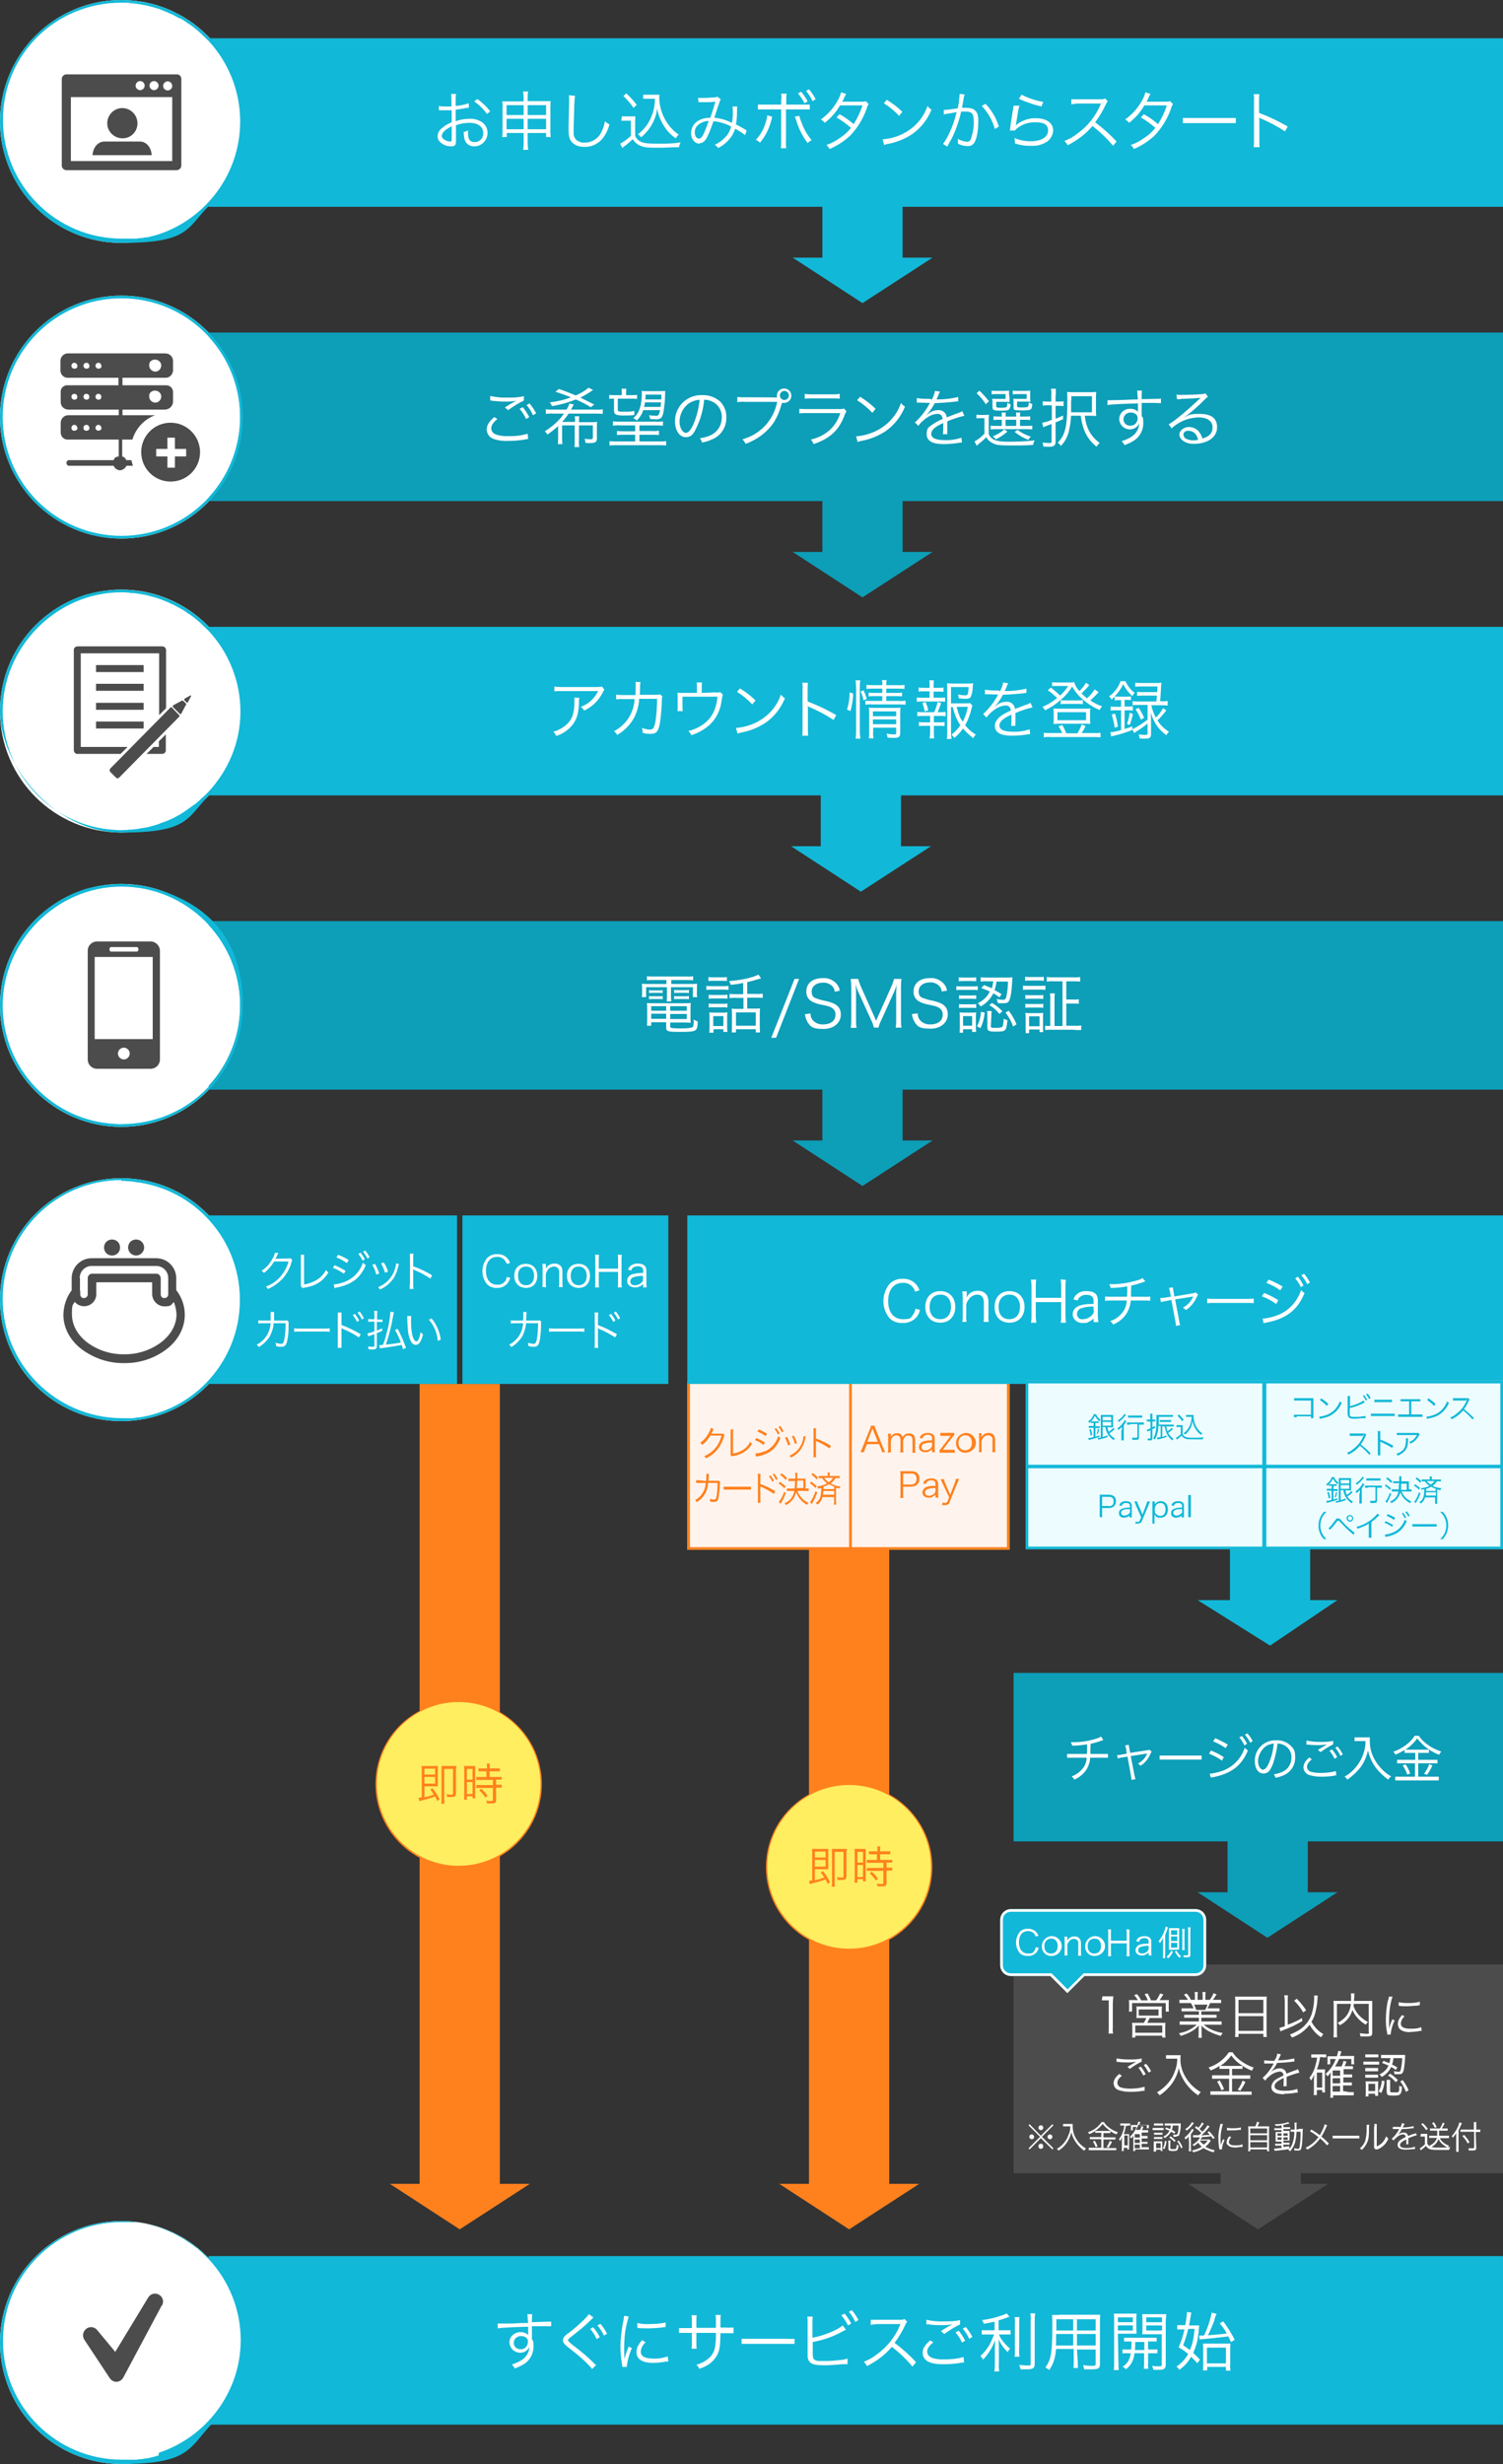
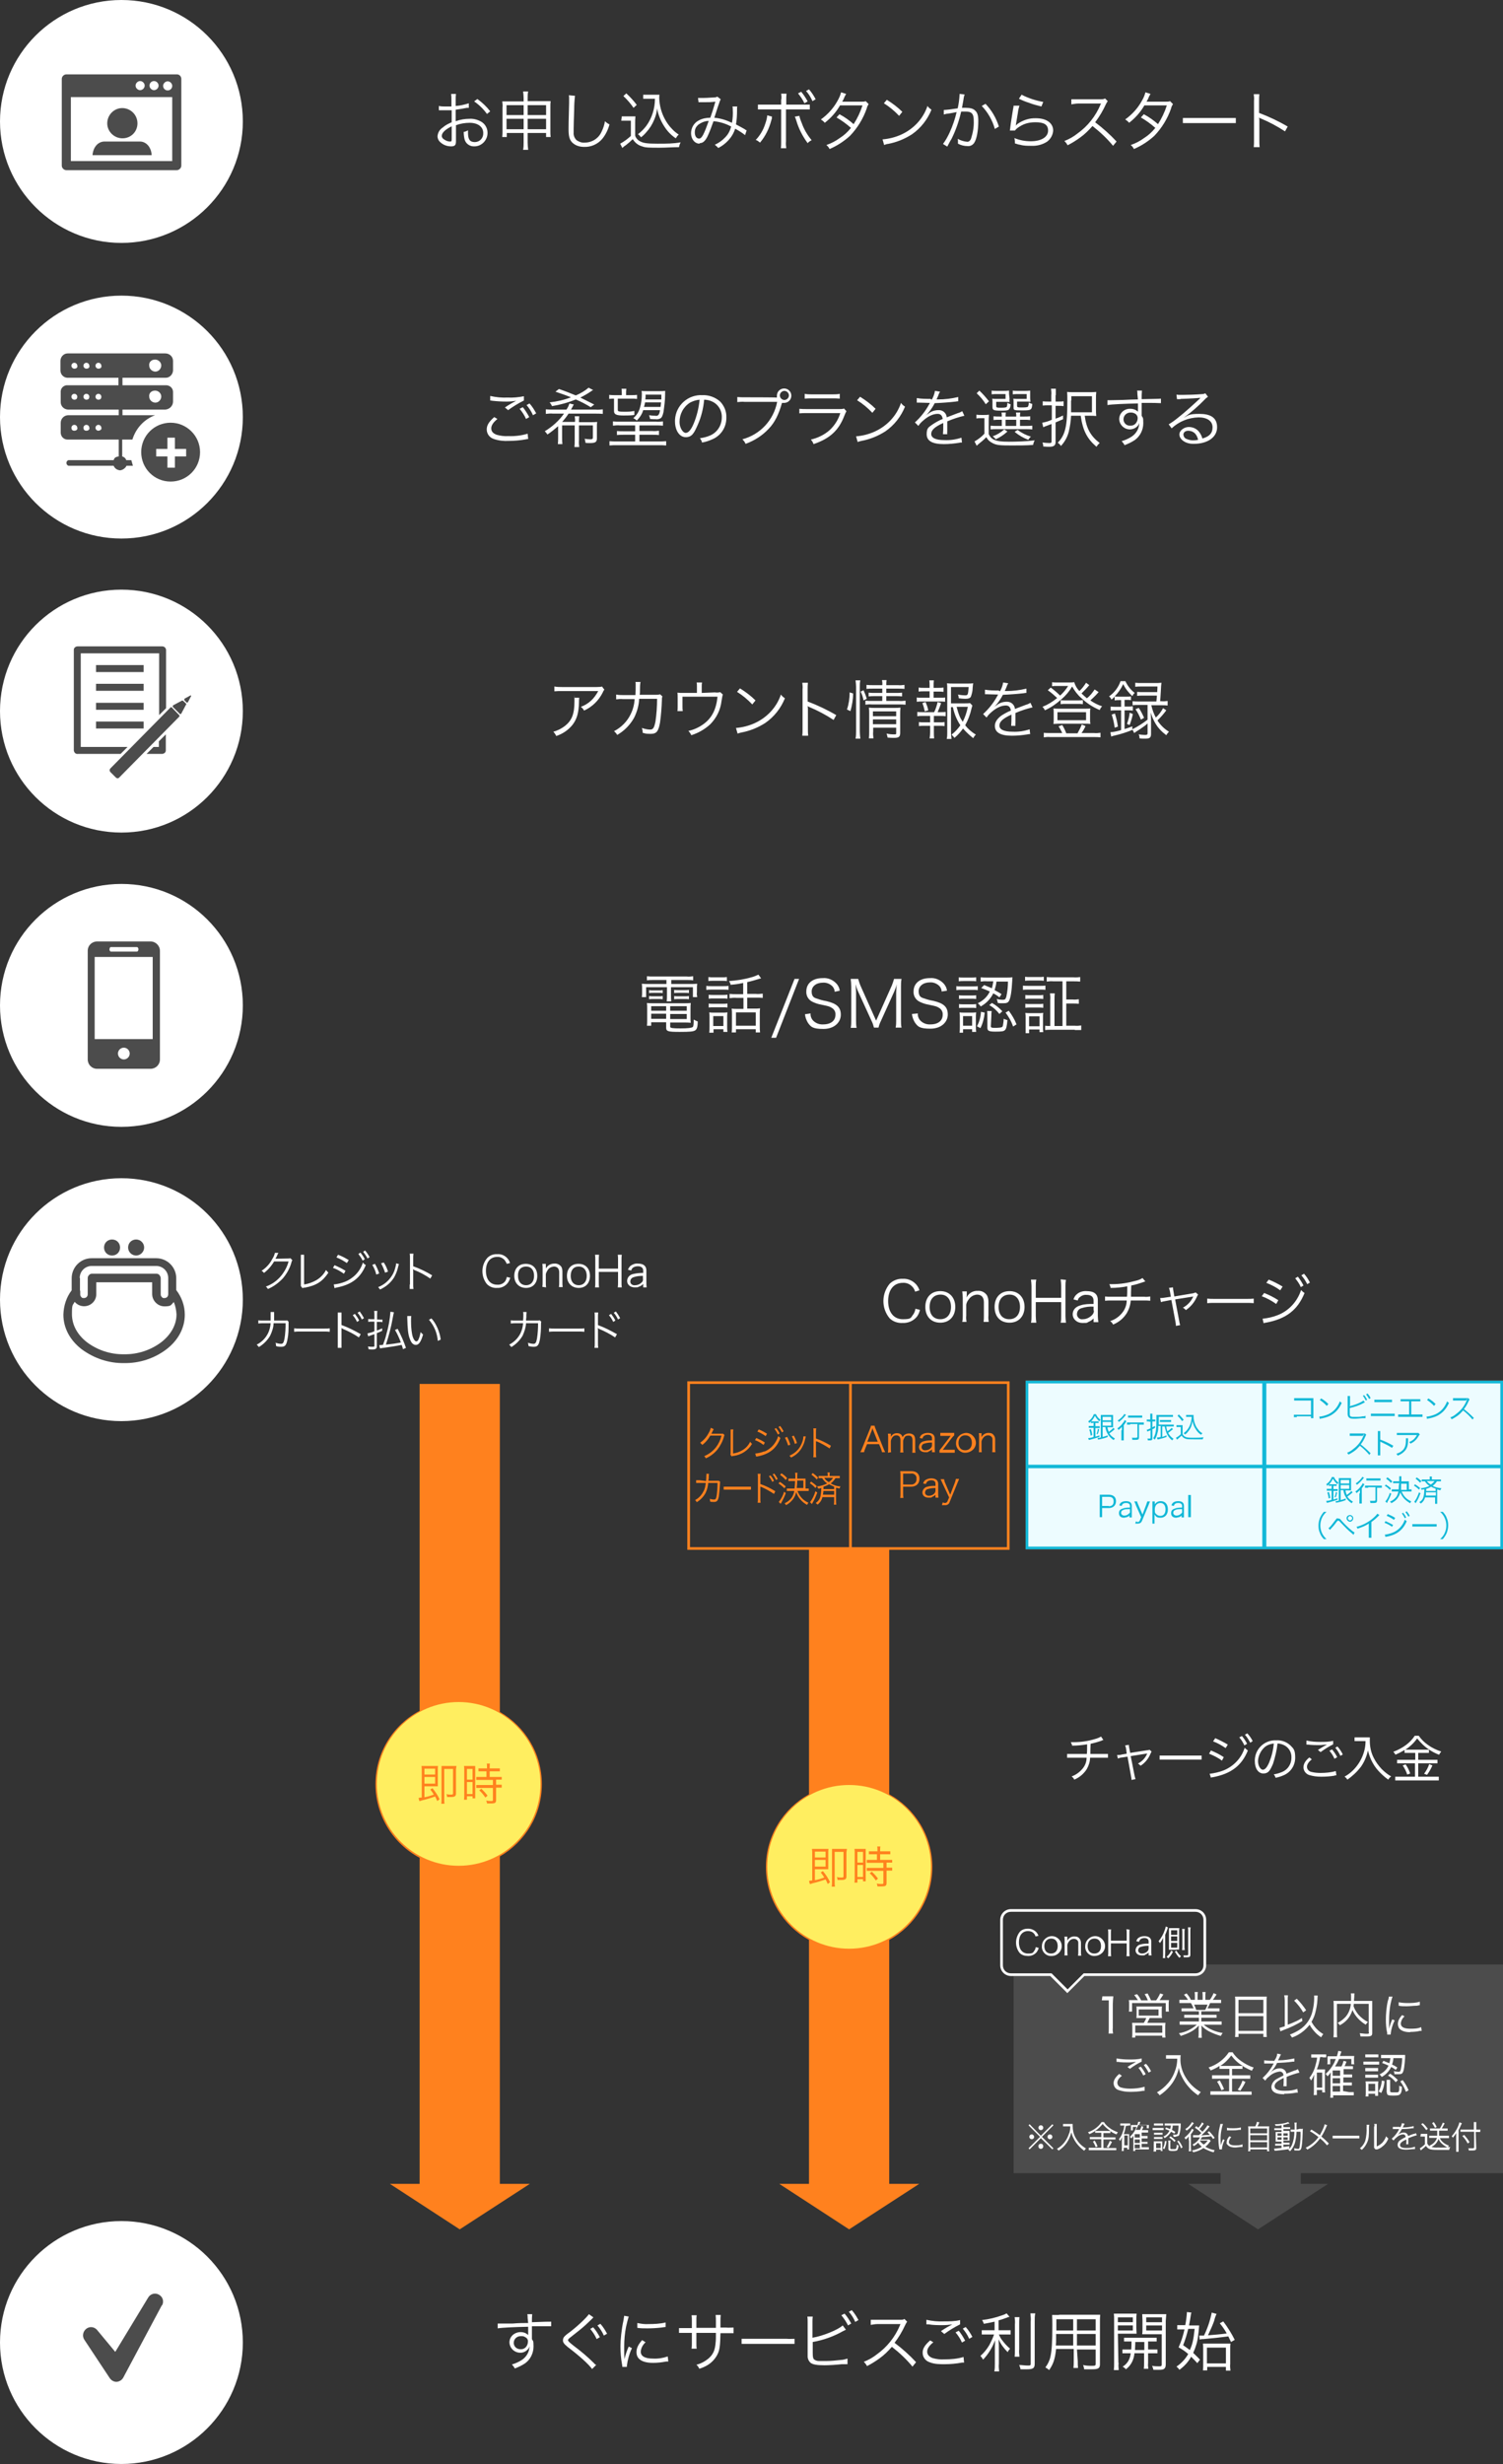
<svg xmlns="http://www.w3.org/2000/svg" viewBox="0 0 562 921">
  <rect x="0" y="0" width="562" height="921" fill="#333333" stroke="none" />
-   <path d="m377.5 516.3v63h-120.5v-63z" fill="#fff4ed" />
  <path d="m377.5 579.3v-63h-120.5v63h45.5v91.4c-9.6 5.3-16.1 15.5-16.1 27.2s6.5 21.9 16.1 27.2v91.2h-11.1l26.1 17 26.2-17h-11.2v-91.2c9.6-5.3 16.1-15.5 16.1-27.2s-6.5-21.9-16.1-27.2v-91.4zm-60-1h-59.5v-61h59.5zm1 0v-61h58v61zm-131.6 115.6v122.4h11.2l-26.2 17-26.1-17h11.1v-121.9c-9.8-5.2-16.5-15.6-16.5-27.5s6.7-22.2 16.5-27.4v-122.2h30v122.6c9.4 5.4 15.7 15.5 15.7 27s-6.3 21.6-15.7 27zm118-137.7c-.6-.7-1.3-1.3-2.1-1.8l.5-.6c.7.5 1.5 1.1 2.1 1.7zm-.7-12.9v-8.1c0-.4 0-.9-.1-1.3h1.1c-.1.5-.1.9-.1 1.4v2.4c2 .7 3.8 1.6 5.6 2.7l-.5 1c-1.5-1-3.1-1.9-4.7-2.6-.2 0-.3 0-.4-.2v4.7c0 .5 0 .9.1 1.4h-1.1c.1-.5.1-.9.1-1.4zm-.8 7.9.5-.6c.7.5 1.4 1.1 2 1.7l-.5.7c-.6-.7-1.3-1.3-2-1.8zm-6.2-11.5c-.2-.9-.6-1.9-1.1-2.8l.7-.3c.5.9.9 1.8 1.2 2.8zm2 1c.5-.9.9-1.8 1.1-2.8 0-.3.1-.6.1-1h.9c-.1.5-.2.8-.3 1.2-.2 1-.6 2-1.1 2.9-.9 1.7-2.4 3-4.1 3.8-.2-.2-.4-.5-.6-.7 1.7-.7 3.1-1.9 4-3.4zm2 15.6v-3.6c-.4 0-.7 0-1.1 0h-2v-.9c0-.4 0-.9.1-1.3h-.9c.1.4.1.8.1 1.3v.9h-1.4c-.4 0-.8 0-1.2 0v.9h1.2 1.3c0 .9-.1 1.9-.2 2.8h-1.6c-.4 0-.9 0-1.3 0v.9h1.3 1.5c-.1.9-.5 1.7-.9 2.4-.7 1-1.6 1.7-2.7 2.2.2.2.4.5.5.7 1-.5 1.9-1.3 2.6-2.2.6-.8 1-1.7 1.2-2.7.7 2.1 2.2 3.8 4.1 4.8.1-.3.3-.6.5-.8-1.9-.8-3.4-2.4-4.1-4.4h2.9 1.3v-.9c-.4 0-.7 0-1.2 0zm-.8-.1h-2.5c.1-.9.2-1.8.2-2.8h2.3zm-11-2.7-.6.4c-.4-.8-.8-1.5-1.3-2.1l.6-.3c.5.6 1 1.3 1.3 2zm4.4-.3c-.6-.7-1.3-1.4-2.1-1.9l.5-.6c.8.5 1.5 1.1 2.1 1.8zm11.8 4.7c-.5 1.3-1 2.5-1.7 3.7l-.2.4q-.1 0-.1.2l-.7-.7c.9-1.2 1.6-2.6 2-4.1zm-14-4c.8.5 1.5 1.1 2.2 1.7l-.5.7c-.7-.7-1.4-1.3-2.2-1.8zm-2.1-3.1c.5.6.9 1.3 1.3 2l-.6.4c-.4-.8-.8-1.5-1.3-2.1zm4.3 7.3c-.4 1.2-1 2.4-1.6 3.5-.1.2-.2.3-.3.5l-.7-.7c.9-1.1 1.6-2.4 2-3.8zm-9.5-3.4c2 .7 3.8 1.6 5.6 2.7l-.5 1c-1.5-1-3.1-1.9-4.7-2.6-.2 0-.3 0-.4-.2v4.7c0 .5 0 .9.1 1.4h-1.1c.1-.5.1-.9.1-1.4v-8.1c0-.4 0-.9-.1-1.3h1.1c-.1.5-.1.9-.1 1.4zm25.9-3.2c0-.4 0-.7.1-1.1h-.9c.1.4.1.7.1 1.1v.2h-2.3c-.4 0-.7 0-1.1 0v.8h1.1.2c.5.8 1.2 1.5 1.9 2-1.2.6-2.5 1-3.8 1.1.2.2.3.5.4.8.6 0 .8 0 1.2-.3 0 1-.1 2.1-.3 3.1-.2 1.1-.9 2-1.8 2.6.3.2.5.4.7.6.9-.7 1.6-1.7 1.8-2.8h4.4v1.4c0 .5 0 .9-.1 1.4h.9c-.1-.5-.1-.9-.1-1.4v-4.9c.4 0 .9.2 1.3.3.1-.3.2-.6.4-.8-1.3 0-2.6-.5-3.7-1.1.7-.5 1.3-1.2 1.8-2h.5 1.1v-.8c-.4 0-.7 0-1.1 0h-2.7zm1.7 7.2h-4.2c.1-.4.1-.8.2-1.4h4zm0-3v.9h-4v-.9c.7-.2 1.4-.5 2.1-.9.6.3 1.2.6 1.9.9zm-.4-3.3c-.4.6-.9 1.2-1.6 1.6-.7-.4-1.3-.9-1.7-1.6zm35.8-9.9c.5-.2.9-.4 1.2-.8v1.1h1.1c-.1-.5-.1-1-.1-1.4v-3.7c0-1.4-.9-2.1-2.6-2.1-.8 0-1.6.2-2.3.7-.3.3-.6.7-.7 1.2l1 .2c.1-.3.2-.5.4-.8.4-.4 1-.6 1.6-.6 1.1 0 1.6.5 1.6 1.3v.8c-1 0-2 0-3 .3-1.1.2-1.8 1.1-1.9 2.1 0 1.2.9 2 2.3 2s.9 0 1.4-.3zm-2.7-1.4v-.2c0-.6.4-1.2 1-1.3.9-.3 1.9-.4 2.9-.4v.9c0 .4-.1.8-.4 1.1-.5.6-1.3.9-2.1.9-.7.1-1.3-.4-1.4-1zm-49.9-.8c-.3-1-.7-2-1.2-2.9l.8-.3c.5.9.9 1.9 1.2 2.9zm46 9.6h-4.1c.1.5.1 1 .1 1.5v7c0 .5 0 1-.1 1.5h1.2c-.1-.6-.1-1.1-.1-1.6v-2.6h2.9c2 0 3.2-1.1 3.2-3 0-1.8-1.1-2.8-3.1-2.8zm2 2.9c.1 1.1-.7 2-1.7 2.1h-3.3v-4.1h2.9c1-.2 2 .5 2.1 1.5zm-6-14.5c0-1.2-.6-1.8-1.5-1.8s-1.3.4-1.7 1c-.2.4-.4.8-.4 1.3v2.5c0 .5 0 1 .1 1.5l-1.2.2c.1-.5.1-1 .1-1.5v-4.1c0-.5 0-1-.1-1.5h1.1v1.2c.1-.3.3-.5.5-.7.5-.5 1.1-.7 1.8-.7s1.3.2 1.7.7c.2.3.3.5.4.8.4-.9 1.4-1.4 2.4-1.4.7 0 1.4.2 1.9.8.3.5.4 1.1.4 1.7v3.2c0 .5 0 1 .1 1.5h-1.2c.1-.5.1-1 .1-1.5v-3.1c0-1.3-.5-1.8-1.5-1.8s-1.3.3-1.6.9-.4.8-.4 1.3v2.6c0 .5 0 1 .1 1.5h-1.2c.1-.5.1-1 .1-1.5zm35.4 3c0 .5 0 1 .1 1.5h-1.2c.1-.5.1-1 .1-1.5v-3.4c0-.8-.8-1.4-1.6-1.4s-1.5.4-1.9 1c-.3.4-.5.8-.6 1.3v2.5c0 .5 0 1 .1 1.5h-1.1c.1-.5.1-1 .1-1.5v-4.1c0-.5 0-1-.1-1.5h1v1.5c.5-1 1.5-1.6 2.6-1.6s1.6.3 2.1 1c.3.5.4 1 .4 1.5zm-44.7-7.2c-.2-.4-.3-.8-.4-1.2h-1.3c-.1.4-.2.8-.4 1.2l-2.9 7.2c-.2.5-.4 1-.7 1.5h1.4c.1-.5.2-.9.4-1.3l.7-1.7h4.5l.7 1.7c.2.4.3.9.4 1.3h1.2c-.3-.5-.5-1-.7-1.5zm-3.1 4.8 1.7-4.3s.1-.2.1-.4.1-.2.1-.4q.2.7.3.8l1.7 4.3zm37.1-3.3c-2 0-3.8 1.5-3.9 3.5v.2c-.2 1.8 1.2 3.5 3 3.7h.5c2 0 3.8-1.5 3.9-3.5s-1.5-3.8-3.5-3.9zm-.5 6.5c-1.6 0-2.5-1.1-2.5-2.8s1.1-2.9 2.6-2.8c1.5 0 2.4 1.1 2.4 2.8s-.9 2.8-2.5 2.8zm-8.2.9h-1.4v-.9c.3-.4.6-.7.9-1.1l2.9-3.8c.1-.2.3-.4.4-.5h-2.4c-.5 0-1 0-1.5 0v-1.1h1.5 2.3 1.4v.9c-.4.4-.7.7-1 1.1l-2.8 3.7s-.2.3-.5.6h3 1.5v1.1c-.5 0-1 0-1.5 0zm4.7 9.8h1.2c0 .2-.3.7-.6 1.5l-2.9 7.1c-.2.8-1 1.3-1.8 1.2-.4 0-.8 0-1.1 0l.3-1c.2 0 .5.2.8.2.5 0 .9-.3 1-.7l.6-1.4-2.5-5.3q-.6-1.3-.7-1.5h1.3c.1.5.2 1 .4 1.4l1.9 4.4 1.7-4.4c.2-.5.3-.9.4-1.4zm-6.6 1.9c0-1.4-.9-2.1-2.6-2.1-.8 0-1.6.2-2.3.7-.3.3-.6.7-.7 1.2l1 .2c.1-.3.2-.5.4-.8.4-.4 1-.6 1.6-.6 1.1 0 1.6.5 1.6 1.3v.8c-1 0-2 0-3 .3-1.1.2-1.8 1.1-1.9 2.1 0 1.2.9 2 2.3 2s.9 0 1.4-.3.9-.4 1.2-.8v1.1h1.1c-.1-.5-.1-1-.1-1.4zm-1 2.4c0 .4-.1.8-.4 1.1-.5.6-1.3.9-2.1.9-.7 0-1.3-.4-1.4-1v-.2c0-.6.4-1.2 1-1.3.9-.3 1.9-.4 2.9-.4zm-58.9-20.9c-.4-.8-.8-1.5-1.3-2.1l.6-.3c.5.6 1 1.3 1.3 2zm-5.1 6.4c2.5-1 4.4-3.2 5.2-5.8.3.3.5.5.8.7-1.5 4-4.1 6-8.6 6.9-.2 0-.3 0-.5 0l-.3-1.1h.1c1.1-.1 2.3-.4 3.3-.8zm6.6-7.2c-.4-.7-.8-1.4-1.3-2l.6-.4c.5.6.9 1.3 1.3 2zm-6.1 1.4c-1-.7-2-1.3-3.1-1.7l.5-.8c1.1.4 2.1 1 3.1 1.6zm-15.8 18.9h1.5 7.3 1.5v1.1c-.5 0-1 0-1.5 0h-7.2c-.5 0-1 0-1.5 0v-1.1zm-7.4 1.7c.5-1 .7-2 .8-3.1h-2.3c-.4 0-.9 0-1.3 0v-1h1.3l2.4.3c.1-.7.1-1.4.1-2 .1-.3 0-.5 0-.7h1c-.1.6-.1 1.1-.1 1.7-.1.4-.1.5-.1.9h3.1.8l.5.4c-.1.3-.1.5-.1.8-.1 1.5-.2 3-.4 4.5-.3 1.7-.7 2.2-1.8 2.2s-1 0-1.5-.2v-.2c0-.3 0-.5-.1-.8.5.2 1 .3 1.6.3s.8-.3 1-1.6c.2-1.5.3-3.1.3-4.6h-3.5c-.1 1.3-.4 2.6-1 3.8-.8 1.4-1.9 2.6-3.3 3.4-.1-.3-.3-.6-.6-.8 1.4-.7 2.5-1.9 3.2-3.4zm-1.2-18.2c1.3-.9 2.4-2.2 3.1-3.6.4-.6.6-1.2.8-1.9l1.1.5c-.1 0-.2.3-.3.5l-.6 1.2h3.8s.4 0 .6 0l.5.5c-.1.2-.2.4-.2.6-.5 1.8-1.4 3.5-2.5 4.9-1.1 1.3-2.6 2.5-4.3 3.2-.1-.3-.3-.6-.6-.8 1.7-.7 3.2-1.8 4.4-3.3 1-1.3 1.7-2.8 2.1-4.4h-4.2c-.8 1.4-1.8 2.6-3 3.5-.2-.3-.4-.5-.7-.7zm23.6.9c-1-.8-2.1-1.4-3.2-1.8l.5-.8c1.1.5 2.2 1 3.2 1.7zm-11.9 4.3-.5-.7c.1-.2.1-.5.1-.8v-8.6h1c-.1.4-.1.8-.1 1.2v7.8c1.3-.2 2.5-.6 3.6-1.3 1.2-.7 2.2-1.8 2.8-3.1.2.3.4.6.7.8-1.5 2.5-4 4.1-6.9 4.5-.2 0-.5 0-.7.2z" fill="#ff811e" />
  <path d="m308.7 694.3h-4v-2.2h4zm0 .9h-4v2.5h4zm-134.1-30h2.1v-4h-2.1zm0 5.4h2.1v-4.5h-2.1zm27.5-3.8c0 16.9-13.7 30.6-30.6 30.6s-30.6-13.7-30.6-30.6 13.7-30.6 30.6-30.6 30.6 13.7 30.6 30.6zm-37.7 5.8c-.7-1.5-1.6-2.9-2.7-4.2l-.8.5c.7.9.9 1.2 1.3 1.9-1.1.4-2.3.8-3.5 1v-4.1h3.7 1.3v-6.2c0-.5 0-1 .1-1.4-.5 0-.9 0-1.4 0h-3.4c-.5 0-.9 0-1.4 0 .1.6.1 1.2.1 1.8v10c-.4 0-.8 0-1.2.2l.3 1.1c.2 0 .5 0 .8-.2 1.7-.4 3.4-.9 5.1-1.5.3.5.4.8.8 1.7l.9-.7zm6.3-12.5c-.5 0-1 0-1.5 0h-2.6c-.5 0-1 0-1.5 0v12.3c0 .6 0 1.2-.1 1.8h1.2c-.1-.6-.1-1.2-.1-1.8v-11.2h3.3v9.1c0 .4-.1.5-.7.5s-1.2 0-1.8-.2c.2.3.2.7.3 1.1h1.4c1.4 0 1.9-.3 1.9-1.3v-9c.1-.5.1-1 .2-1.4zm7 0c-.5 0-1 0-1.5 0h-2.7c.1.5.1 1 .1 1.6v9.3c0 .6 0 1.1-.1 1.7h1.1v-1.3h2.1v.8h1v-10.5c0-.5 0-1.1 0-1.6zm3.8 11.8.8-.7c-.7-1-1.5-1.8-2.3-2.6l-.8.6c.9.8 1.6 1.7 2.3 2.7zm6.1-7.7c-.5 0-1.1 0-1.6 0h-2.9v-2.1h2.3 1.5v-1.1c-.5 0-1 0-1.5 0h-2.3v-.5c0-.4 0-.9.1-1.3h-1.2c.1.4.1.9.1 1.3v.5h-1.7c-.5 0-1 0-1.5 0v1.1h1.6 1.4v2.1h-2.2c-.5 0-1.1 0-1.6 0v1.1h1.6 4.6v1.9h-4.6c-.5 0-1.1 0-1.6 0v1.1h1.6 4.6v4.5c0 .4-.1.4-.7.4s-1.2 0-1.8-.2c.2.3.2.7.3 1.1h1.5c1.5 0 1.9-.2 1.9-1.3v-4.6h.5 1.6v-1.1c-.5 0-1.1 0-1.6 0h-.5v-1.9h.5 1.6v-1.1zm-24.9 0h-4v2.5h4zm157.9 32h2.1v-4h-2.1zm27.5 1.6c0 16.9-13.7 30.6-30.6 30.6s-30.6-13.7-30.6-30.6 13.7-30.6 30.6-30.6 30.6 13.7 30.6 30.6zm-37.7 5.8c-.7-1.5-1.6-2.9-2.7-4.2l-.8.5c.7.9.9 1.2 1.3 1.9-1.1.4-2.3.8-3.5 1v-4.1h3.7 1.3v-6.2c0-.5 0-1 .1-1.4-.5 0-.9 0-1.4 0h-3.4c-.5 0-.9 0-1.4 0 .1.6.1 1.2.1 1.8v10c-.4 0-.8 0-1.2.2l.3 1.1c.2 0 .5 0 .8-.2 1.7-.4 3.4-.9 5.1-1.5.3.5.4.8.8 1.7l.9-.7zm6.3-12.5c-.5 0-1 0-1.5 0h-2.6c-.5 0-1 0-1.5 0v12.3c0 .6 0 1.2-.1 1.8h1.2c-.1-.6-.1-1.2-.1-1.8v-11.2h3.3v9.1c0 .4-.1.5-.7.5s-1.2 0-1.8-.2c.2.3.2.7.3 1.1h1.4c1.4 0 1.9-.3 1.9-1.3v-9c.1-.5.1-1 .2-1.4zm7 0c-.5 0-1 0-1.5 0h-2.7c.1.5.1 1 .1 1.6v9.3c0 .6 0 1.1-.1 1.7h1.1v-1.3h2.1v.8h1zm3.8 11.8.8-.7c-.7-1-1.5-1.8-2.3-2.6l-.8.6c.9.8 1.6 1.7 2.3 2.7zm6.1-7.7c-.5 0-1.1 0-1.6 0h-2.9v-2.1h2.3 1.5v-1.1c-.5 0-1 0-1.5 0h-2.3v-.5c0-.4 0-.9.1-1.3h-1.2c.1.4.1.9.1 1.3v.5h-1.7c-.5 0-1 0-1.5 0v1.1h1.6 1.4v2.1h-2.2c-.5 0-1.1 0-1.6 0v1.1h1.6 4.6v1.9h-4.6c-.5 0-1.1 0-1.6 0v1.1h1.6 4.6v4.5c0 .4-.1.4-.7.4s-1.2 0-1.8-.2c.2.3.2.7.3 1.1h1.5c1.5 0 1.9-.2 1.9-1.3v-4.6h.5 1.6v-1.1c-.5 0-1.1 0-1.6 0h-.5v-1.9h.5 1.6v-1.1zm-170.9-34.1h-4v2.2h4zm157.9 40.5h2.1v-4.5h-2.1z" fill="#ffee60" />
  <path d="m45.4 0c25.1 0 45.4 20.3 45.4 45.4s-20.4 45.4-45.4 45.4-45.4-20.4-45.4-45.4 20.3-45.4 45.4-45.4zm0 220.4c25.1 0 45.4 20.3 45.4 45.4s-20.3 45.4-45.4 45.4-45.4-20.3-45.4-45.4 20.3-45.4 45.4-45.4zm0 110c25.1 0 45.4 20.3 45.4 45.4s-20.3 45.4-45.4 45.4-45.4-20.3-45.4-45.4 20.3-45.4 45.4-45.4zm0 110c25.1 0 45.4 20.3 45.4 45.4s-20.3 45.4-45.4 45.4-45.4-20.3-45.4-45.4 20.3-45.4 45.4-45.4zm0 389.8c25.1 0 45.4 20.3 45.4 45.4s-20.4 45.4-45.4 45.4-45.4-20.3-45.4-45.4 20.3-45.4 45.4-45.4zm0-719.7c25.1 0 45.4 20.3 45.4 45.4s-20.3 45.4-45.4 45.4-45.4-20.4-45.4-45.4 20.3-45.4 45.4-45.4z" fill="#fff" />
-   <path d="m379 625.3h183v63h-73v19h11.1l-26.2 17-26.1-17h11.2v-19h-80zm-301-501v1.5c7.3 7.9 11.8 18.5 11.8 30.1s-4.5 22.2-11.8 30.1v1.3h229.5v19h-11.1l26.1 17 26.2-17h-11.2v-19h224.5v-63zm0 221.4c7.3 7.9 11.8 18.5 11.8 30.1s-4.5 22.2-11.8 30.1v1.4h229.5v19h-11.1l26.1 17 26.2-17h-11.2v-19h224.5v-63h-484z" fill="#0d9eb8" />
-   <path d="m90.8 155.9c0-25.1-20.4-45.4-45.4-45.4-25.1 0-45.4 20.3-45.4 45.4s20.3 45.4 45.4 45.4 45.4-20.3 45.4-45.4zm-45.4 44.4c-24.5 0-44.4-19.9-44.4-44.4 0-24.5 19.9-44.4 44.4-44.4s44.4 19.9 44.4 44.4c0 24.5-19.9 44.4-44.4 44.4zm-45.4 175.5c0 25 20.3 45.4 45.4 45.4s45.4-20.3 45.4-45.4-13.3-37.5-31.7-43.3c0 0-.3-.1-.4-.1-.5-.2-1.1-.3-1.6-.5-.2-.1-.5-.1-.7-.2-.5-.1-1-.2-1.5-.3-.3-.1-.6-.1-1-.2s-.9-.2-1.3-.2c-.4-.1-.8-.1-1.2-.2s-.8-.1-1.2-.1c-.5-.1-1-.1-1.5-.1s-.6-.1-.9-.1c-.8 0-1.6-.1-2.5-.1s-1.7 0-2.5.1c-.3 0-.6 0-.9.1-.5 0-1 .1-1.6.1s-.7.1-1.1.1c-.4.1-.9.1-1.3.2s-.8.1-1.2.2-.7.1-1.1.2-.9.2-1.3.3c-.3.1-.6.2-.9.2-.5.1-1 .3-1.5.4-.2.1-.4.1-.6.2-18.1 6-31.3 23.1-31.3 43.3zm45.4-44.4c24.5 0 44.4 19.9 44.4 44.4s-18.7 43.2-42.1 44.3c-.8 0-1.5.1-2.3.1s-1.5 0-2.3-.1c-23.4-1.1-42.1-20.6-42.1-44.3s19.9-44.4 44.4-44.4zm332.6 407.2c-2.2 0-4-1.8-4-4v-17c0-2.2 1.8-4 4-4h69c2.2 0 4 1.7 4 4v17c0 2.2-1.8 4-4 4h-41.4l-6.4 6.4-6.4-6.4zm-128.1-284.3v63h-77v-63zm-204.5 76.9c12.9 0 24.4-5.3 32.7-13.9h92.8v-63h-92.8c-8.3-8.6-19.9-13.9-32.7-13.9-25.1 0-45.4 20.4-45.4 45.4s20.3 45.4 45.4 45.4zm0-89.8c.8 0 1.5 0 2.3.1.5 0 1 .1 1.4.1s.5 0 .8.1c.7.1 1.3.2 2 .3h.2c9.6 1.5 18.2 6 24.7 12.6 8 8 12.9 19.1 12.9 31.3s-4.9 23.2-12.9 31.3c-6.5 6.6-15.1 11.1-24.7 12.6h-.2c-.7 0-1.3.2-2 .3-.3 0-.5 0-.8 0-.5 0-1 0-1.4 0-.8 0-1.5 0-2.3 0-24.5-.2-44.4-20.1-44.4-44.6s19.9-44.4 44.4-44.4zm32.6 402.6c-8.3-8.5-19.8-13.8-32.6-13.8-25.1 0-45.4 20.4-45.4 45.4s20.3 45.4 45.4 45.4 25.2-5.7 33.5-14.7h483.1v-63h-484zm-18.7 73.8c-.7.2-1.3.4-2 .6h-.2c-.6.2-1.3.3-1.9.5 0 0-.3 0-.4 0-.6 0-1.2.2-1.8.3-.2 0-.3 0-.5 0-.6 0-1.2.2-1.7.2s-.4 0-.6 0c-.6 0-1.2 0-1.7 0h-.6c-.8 0-1.6 0-2.3 0-24.6 0-44.5-19.9-44.5-44.4s19.9-44.4 44.4-44.4 1.6 0 2.3 0h.8 1.5s.7 0 1 0c.4 0 .9 0 1.3.2.4 0 .7 0 1.1.2.4 0 .8 0 1.2.2.4 0 .7.2 1.1.3.4 0 .7.2 1.1.3.4 0 .7.2 1.1.3.3 0 .7.2 1 .3.4 0 .7.2 1.1.4.3 0 .7.2 1 .4.4 0 .7.3 1.1.4.3 0 .6.3.9.4.4.2.7.3 1.1.5.3 0 .6.3.9.4.4.2.7.4 1.1.6.3.2.6.3.9.5.4.2.7.4 1.1.6.3.2.6.3.8.5.3.2.7.4 1 .7.3.2.5.4.8.5.3.2.7.5 1 .7s.5.4.8.6.6.5 1 .7c.3.2.5.4.7.6.3.3.6.5.9.8.2.2.5.4.7.7.3.3.6.6.9.8.2.2.4.5.7.7.2.2.5.5.7.7 7.3 7.9 11.8 18.5 11.8 30.1 0 19.5-12.9 36.2-30.6 42.1zm502.7-400.5v-63h-305v63h126.5m76.4 61.8v19h-12.1l27.1 17 25.2-17h-10.2v-19m-433.9-357.4c-.4-.1-.9-.2-1.3-.3s-.8-.1-1.2-.2c-.5-.1-1-.2-1.6-.3-.4-.1-.7-.1-1.1-.1-.6-.1-1.2-.1-1.8-.2-.3 0-.6-.1-.9-.1-.9-.1-1.8-.1-2.8-.1s-1.7 0-2.5.1c-.3 0-.6 0-.9.1-.5 0-1 .1-1.6.1s-.7.1-1.1.1c-.4.1-.9.1-1.3.2s-.8.1-1.2.2-.7.1-1.1.2-.9.2-1.3.3c-.3.1-.6.2-.9.2-.5.1-1 .3-1.5.4-.2.1-.4.1-.6.2-18.1 6-31.3 23.1-31.3 43.3s20.3 45.4 45.4 45.4 24.4-5.3 32.7-13.9h228.8v19h-11.1l26.1 17 26.2-17h-11.2v-19h225.1v-63h-483.9c-5.9-6.1-13.6-10.6-22.1-12.6zm22 74.2c-.2.3-.5.5-.7.7s-.4.5-.7.7c-.3.3-.6.6-.9.8-.2.2-.5.4-.7.7-.3.3-.6.5-.9.8-.2.2-.5.4-.7.6-.3.3-.6.5-1 .7-.3.2-.5.4-.8.6s-.7.5-1 .7-.5.4-.8.6-.7.4-1 .7c-.3.2-.6.3-.8.5-.3.2-.7.4-1 .6s-.6.3-.9.5c-.4.2-.7.4-1.1.6-.3.1-.6.3-.9.4-.4.2-.7.3-1.1.5-.3.1-.6.3-1 .4s-.7.3-1.1.4c-.3.1-.7.2-1 .4-.4.1-.7.3-1.1.4-.3.1-.7.2-1 .3-.4.1-.7.2-1.1.3s-.7.2-1.1.3-.7.2-1.1.2c-.4.1-.8.2-1.2.2-.3.1-.7.1-1 .2-.4.1-.9.1-1.3.2-.3 0-.6.1-1 .1-.5.1-1 .1-1.5.1s-.5 0-.8.1c-.8 0-1.6.1-2.3.1s-1.5 0-2.3-.1c-23.4-1.2-42.1-20.7-42.1-44.4s19.9-44.4 44.4-44.4c.8 0 1.5 0 2.3.1.3 0 .6 0 .8.1.5 0 1 .1 1.5.1s.7.1 1 .1c.4.1.9.1 1.3.2s.7.1 1.1.2.8.1 1.2.2.7.2 1.1.3.7.2 1.1.3.7.2 1.1.3c.3.1.7.2 1 .3.4.1.7.2 1.1.4.3.1.7.2 1 .4.4.1.7.3 1.1.4.3.1.6.3.9.4.4.2.7.3 1.1.5.3.1.6.3.9.4.4.2.7.4 1.1.6.3.2.6.3.9.5.4.2.7.4 1.1.6.3.2.6.3.8.5.3.2.7.4 1 .7.3.2.5.4.8.5.3.2.7.5 1 .7s.5.4.8.6.6.5 1 .8c.2.2.5.4.7.6.3.3.6.5.9.8s.5.4.7.7c.3.3.6.6.9.8.2.2.4.5.7.7l.7.7c7.3 7.9 11.8 18.5 11.8 30.1s-4.6 22-11.9 29.9zm.4-281.6c-8.2-8.8-20-14.3-33-14.3-25.1 0-45.4 20.3-45.4 45.4s20.3 45.4 45.4 45.4 24.4-5.3 32.6-13.8v.3h229.5v19h-11.1l26.1 17 26.2-17h-11.2v-19h224.5v-63s-483.6 0-483.6 0zm-19.1 73.3c-.7.2-1.3.4-2 .6h-.2c-.6.2-1.3.3-1.9.5 0 0-.3 0-.4 0-.6 0-1.2.2-1.8.3-.2 0-.3 0-.5 0-.6 0-1.2.2-1.7.2s-.4 0-.6 0c-.6 0-1.2 0-1.7 0h-.6c-.8 0-1.6 0-2.3 0-24.6 0-44.5-19.9-44.5-44.4s19.8-43.8 44.3-43.8 1.6 0 2.3.1c.3 0 .5 0 .8.1.5 0 1 .1 1.5.1s.7.1 1 .1c.4.1.9.1 1.3.2s.7.1 1.1.2.8.1 1.2.2c.4 0 .7.2 1.1.3.4 0 .7.2 1.1.3.4 0 .7.2 1.1.3.3 0 .7.2 1 .3.4 0 .7.2 1.1.4.3 0 .7.2 1 .4.4 0 .7.3 1.1.4.3 0 .6.3.9.4.4.2.7.3 1.1.5.3 0 .6.3.9.4.4.2.7.4 1.1.6.3.2.6.3.9.5.3 0 .7.2 1 .4s.6.3.8.5c.3.2.7.4 1 .7.3.2.5.4.8.5.3.2.7.5 1 .7s.5.4.8.6.6.5 1 .8c.2.2.5.4.7.6.3.3.6.5.9.8.2.2.5.4.7.7.3.3.6.6.9.8.2.2.4.5.7.7.2.2.5.5.7.7 7.3 7.9 11.8 18.5 11.8 30.1 0 19.6-12.8 36.3-30.5 42.2z" fill="#12b8d7" />
  <path d="m24.8 63.6h41.3c.9 0 1.7-.8 1.7-1.7v-32.4c0-.9-.7-1.7-1.6-1.7h-41.4c-.9 0-1.7.8-1.7 1.7v32.4c0 .9.8 1.7 1.7 1.7zm37.9-33.2c.9 0 1.7.8 1.7 1.7s-.7 1.7-1.7 1.7-1.7-.8-1.7-1.7.8-1.7 1.7-1.7zm-5.1-.1c.9 0 1.7.8 1.7 1.7s-.8 1.7-1.7 1.7-1.7-.8-1.7-1.7.7-1.7 1.7-1.7zm-5.2 0c.9 0 1.7.8 1.7 1.7s-.8 1.7-1.7 1.7-1.7-.8-1.7-1.7.8-1.7 1.7-1.7zm-25.9 6h37.9v23.9h-37.9zm30.2 21.7h-22.1c.2-2.9 2-5.1 4.5-5.1h13.2c2.5 0 4.3 2.3 4.4 5.1zm-16.6-11.9c0-3.1 2.5-5.7 5.6-5.7s5.7 2.5 5.7 5.7-2.5 5.6-5.6 5.6-5.7-2.5-5.7-5.6zm446.3 766.2v4h10.2l-26.2 17-26.1-17h12.1v-4h-77.4v-73.7h13.8l6.4 6.4 6.4-6.4h41.4c2.2 0 4-1.8 4-4v-.3h111v78zm-420.5-334.5c0-4.2-3.4-7.5-7.5-7.5h-24.1c-4.2 0-7.5 3.4-7.5 7.5v4.5c-2 2.6-3 5.8-3.1 9.1 0 4.9 2.4 9.5 6.8 12.9 4.6 3.4 10.1 5.3 15.9 5.2 5.7.1 11.3-1.7 15.9-5.2 4.4-3.4 6.8-8 6.8-12.9 0-3.4-1.2-6.6-3.2-9.2zm-36.1-.1c0-2.5 2-4.5 4.5-4.5h24.1c2.5 0 4.5 2 4.5 4.5v4.6.5 1c0 .8-.6 1.4-1.4 1.4s-.7-.1-1-.4-.4-.6-.4-1v-6c0-.4-.2-.8-.4-1.1-.3-.4-.7-.6-1.2-.6h-24.1c-.5 0-.9.2-1.2.6-.3.3-.4.7-.4 1.1v6c0 .8-.6 1.4-1.4 1.4s-.7-.1-1-.4-.4-.6-.4-1v-1c0-.2 0-.3-.1-.5v-4.6zm36.2 13.6c0 3.9-2.1 7.6-5.7 10.4-4 3-8.9 4.6-13.9 4.5-5 .1-9.9-1.5-13.9-4.5-3.6-2.8-5.6-6.5-5.6-10.5s.3-3.1 1-4.6c.1.1.2.2.3.3 1.8 1.8 4.7 1.8 6.5 0 .9-.9 1.3-2 1.3-3.2v-4.4h20.9v4.4c0 2.5 2.1 4.6 4.6 4.6s2.4-.5 3.2-1.3c0-.1.2-.2.3-.3.6 1.4.9 3 1 4.6zm-5.5 370.4-14.4 27c-.5.9-1.4 1.5-2.5 1.6-1 0-1.9-.5-2.5-1.3l-9.6-14.5c-.8-1.3-.5-2.9.6-3.9 1.2-1.1 3.1-1 4.2.3l6.8 8.2 12.3-20.3c.8-1.4 2.6-1.9 4-1.1 1.5.8 2 2.6 1.2 4zm1.6-618.8v21.8l-2.6 2.6v-23.1h-29.3v35h17.5l-2.6 2.6h-16c-.8.1-1.4-.5-1.5-1.3v-37.6c0-.8.7-1.3 1.5-1.3h31.5c.8 0 1.4.5 1.5 1.3zm-36.7-78.6h19v6.3c-1.4.2-1.7.7-1.9 1.4h-16.9c-.6.2-.9.8-.7 1.4.1.3.4.6.7.7h16.9c.4 1 1.3 1.6 2.4 1.7 1-.1 2-.8 2.4-1.7h2.4c-.2-.7-.4-1.4-.6-2.1h-1.9c-.2-.7-.8-1.2-1.5-1.4v-6.3h3.8c1.3-4.2 4.4-7.6 8.5-9.1h-12.2v-2.1h16c1.6-.1 2.9-1.4 2.9-3v-3.6c0-1.5-1.3-2.6-2.8-2.5h-16.1v-2.8h16c1.5.1 2.8-1.1 2.9-2.7v-3.6c0-1.6-1.3-2.8-2.9-2.8h-36.5c-1.5 0-2.7 1.3-2.7 2.8v3.6c0 1.4 1.1 2.6 2.5 2.7h19.2v2.8h-19c-1.3-.1-2.5.9-2.6 2.2v3.9c-.1 1.6 1.1 2.9 2.7 3h19v2.1h-19c-1.5.1-2.7 1.3-2.7 2.9v3.6c0 1.4 1.1 2.6 2.5 2.6zm32.6-18.3c1.2 0 2.3 1 2.3 2.2s-1 2.3-2.2 2.3-2.3-1-2.3-2.2c-.2-1.3.8-2.3 2.2-2.3zm0-11.6c1.2 0 2.3 1 2.3 2.2s-1 2.3-2.2 2.3-2.3-1-2.3-2.2c-.2-1.3.8-2.3 2.2-2.3zm-30.2 3.4c-.6 0-1.1-.5-1.1-1.1s.5-1.1 1.1-1.1 1.1.5 1.1 1.1c.2.6-.3 1.1-1.1 1.1zm4.5 0c-.6 0-1.1-.5-1.1-1.1s.5-1.1 1.1-1.1 1.1.5 1.1 1.1c.2.6-.3 1.1-1.1 1.1zm4.5 0c-.6 0-1.1-.5-1.1-1.1s.5-1.1 1.1-1.1 1.1.5 1.1 1.1c.2.6-.3 1.1-1.1 1.1zm-9 11.6c-.6 0-1.1-.5-1.1-1.1s.5-1.1 1.1-1.1 1.1.5 1.1 1.1-.3 1.1-1.1 1.1zm4.5 0c-.6 0-1.1-.5-1.1-1.1s.5-1.1 1.1-1.1 1.1.5 1.1 1.1-.3 1.1-1.1 1.1zm4.5 0c-.6 0-1.1-.5-1.1-1.1s.5-1.1 1.1-1.1 1.1.5 1.1 1.1-.3 1.1-1.1 1.1zm0 9.4c.6 0 1.1.5 1.1 1.1.2.5-.3 1-1.1 1.1-.6 0-1.1-.5-1.1-1.1s.5-1.1 1.1-1.1zm-4.5 0c.6 0 1.1.5 1.1 1.1.2.5-.3 1.1-1.1 1.1s-1.1-.5-1.1-1.1.5-1.1 1.1-1.1zm-4.5 0c.6 0 1.1.5 1.1 1.1.2.5-.3 1.1-1.1 1.1s-1.1-.5-1.1-1.1.5-1.1 1.1-1.1zm41.7 104.2c.2.2.2.3 0 .5l-1.7 3.2c-.2.3-.4.3-.6.1l-2.6-2.6v-.1c0-.2 0-.4.2-.5l3.2-1.7c.2-.1.4 0 .5.1l1.1 1zm-5.7-105c-6.1 0-11 4.9-11 11s4.9 11 11 11 11-4.9 11-11-5-11-11-11zm5.8 12.6h-4.2v4.2h-2.8v-4.2h-4.2v-2.8h4.2v-4.2h2.8v4.2h4.2zm-33.7 92.1h17.8v2.6h-17.8zm35.5-2.8c0 .1.2.3 0 .4l-1.1 2.1c-.2.3-.4.3-.6.1l-.8-.8v-.1c0-.2 0-.4.2-.5l2-1.1s.2 0 .4-.1zm-35.5 9.8h17.8v2.6h-17.8zm17.8-18.5h-17.8v-2.6h17.8zm6.1 144.8v-40.6c0-1.9-1.6-3.5-3.5-3.5h-20c-1.9 0-3.5 1.5-3.5 3.5v40.6c0 1.9 1.5 3.5 3.5 3.5h20c1.9 0 3.5-1.5 3.5-3.5zm-18.7-41.7c0-.1 0-.2.3-.3h9.9c.5.3.6.9.3 1.4 0 .1-.2.2-.3.3h-9.9c-.5-.3-.6-.9-.3-1.4zm-5.7 34.1v-30.7h21.7v30.7zm10.9 7.6c-1.2 0-2.2-1-2.2-2.2s1-2.2 2.2-2.2 2.2 1 2.2 2.2-1 2.2-2.2 2.2zm-4.4 67.3c1.7 0 3 1.3 3 3s-1.3 3-3 3-3-1.3-3-3 1.3-3 3-3zm9 0c1.7 0 3 1.4 3 3s-1.4 3-3 3-3-1.3-3-3 1.3-3 3-3zm-15-207.7h17.8v2.6h-17.8zm24.6 26.2h-5.7l2.6-2.6h2v-2.1l2.6-2.6v6c0 .8-.7 1.3-1.5 1.3zm6.6-14-22.5 22.8c-.3.4-.9.4-1.3 0l-2-2c-.4-.4-.4-1 0-1.4l22.5-22.8c0-.1.3-.1.4 0l2.9 3z" fill="#4c4c4c" />
  <path d="m399.1 745 6.4-6.4h41.5c2.2 0 4-1.8 4-4v-17c0-2.3-1.8-4-4-4h-69c-2.2 0-4 1.8-4 4v17c0 2.2 1.8 4 4 4h14.7zm-24.1-10.4v-17c0-1.7 1.3-3 3-3h69c1.7 0 3 1.3 3 3v17c0 1.7-1.3 3-3 3h-41.8l-.3.3-5.7 5.7-5.7-5.7-.3-.3h-15.2c-1.7 0-3-1.3-3-3zm140.3 39.6c-.4 0-.8 0-1.2 0h-2.4c-.4 0-.8 0-1.2 0v-1.2h1.2 2.4 1.2zm-138.1-396.4c1.2 1.6 2.2 3.3 2.9 5.1l-1.3.8c-.6-1.9-1.6-3.6-2.8-5.2zm-12.2-1c-.5-.1-1.1-.1-1.6-.1h-3.2c-.5 0-1.1 0-1.6.1v-1.5c.5.1 1.1.1 1.6.1h3.2c.5 0 1.1 0 1.6-.1zm-1.7-11.4c.6 0 1.1 0 1.7-.1v1.5c-.5-.1-1.1-.1-1.7-.1h-3.1c-.5 0-1.1 0-1.7.1v-1.5c.5.1 1.1.1 1.7.1zm148.5 403.6c-.4 0-.9 0-1.3 0v-1.1h1.3 2.3 1.3v1.1c-.4 0-.9 0-1.3 0zm-137.4-501.5c1.1-.7 2.3-1.4 3.6-1.9-.2-1.3-.8-1.9-1.9-1.9-1.6 0-3.5.8-5.4 2.5-.7.6-1.3 1.2-1.8 2l-1.3-1.3c2.2-2 4-4.3 5.4-6.9l.2-.4h-.5c-.4 0-2.6-.1-3.5-.1h-.9v-1.7c1.7.3 3.4.3 5.1.3l.5.3c.6-1 1-2.1 1.2-3.3l1.9.3c-.2.4-.5.8-.6 1.3-.3.7-.6 1.4-.7 1.6h.5c2.6 0 5.1-.3 7.6-.9v1.6c-.3 0-.6 0-.9.1-2.6.3-5.3.5-7.9.6-.6 1.2-1.4 2.4-2.2 3.4-.2.3-.7.8-.8.9-.2.1-.3.1-.3.2q.9-.5 1.1-.7c1-.8 2.3-1.2 3.6-1.2 1.6-.1 3 1.1 3.1 2.7 1.8-.7 3.1-1.2 4.2-1.6.5-.1 1.1-.4 1.6-.7l.8 1.7c-2.2.5-4.3 1.2-6.4 2.1v3.9c-.1.3 0 .6 0 .9h-1.6c.1-1.2.1-2.3.1-3.5v-.7c-3.3 1.5-4.5 2.7-4.5 4.1s1.5 2.3 4.9 2.3c2.2.1 4.3-.2 6.4-.9l.2 1.8c-.4 0-.7 0-1 .1-1.9.3-3.8.5-5.8.5-4.3 0-6.4-1.2-6.4-3.7 0-1.3.8-2.6 2.4-3.8zm141.3 504.2c-.4 0-.9 0-1.3 0h-3.2c-.4 0-.9 0-1.4 0v-1.1h1.4 3.1 1.4zm-150.7-398.3c-.5-.1-1.1-.1-1.6-.1h-3.2c-.5 0-1.1 0-1.6.1v-1.4c.5.1 1.1.1 1.6.1h3.2c.5 0 1.1 0 1.6-.1zm1.6 10.9-1.3-.7c.9-1.6 1.4-3.5 1.5-5.4l1.4.3c-.2 2-.7 4-1.6 5.8zm.1-8.1c-.3-.5-.7-.9-1.1-1.2 1.9-.9 3.6-2.4 4.5-4.4-1.1-.5-2.1-.9-3.2-1.3l1.1-1.1c1 .4 1.9.8 2.9 1.2.2-.9.4-1.7.5-2.6h-2.3c-.8-.1-1.6 0-2.4.1v-1.6c.8.1 1.6.1 2.4.1h7.3c.7 0 1.5 0 2.2-.1-.1.4-.1.5-.1 1.2-.2 4-.6 6.5-1.2 7.6-.4.7-.9.9-2.2.9s-1.3 0-2-.1c-.1-.5-.2-1-.4-1.5.8.2 1.5.3 2.3.3s1-.2 1.3-1.2c.4-1.9.6-3.7.6-5.6h-4.3c-.1 1.1-.4 2.2-.7 3.2.9.5 1.4.7 2.6 1.5l-.8 1.2c-.7-.6-1.5-1.1-2.3-1.5-1 2.1-2.7 3.8-4.7 4.9zm-11.6-326.7c1.1-2.4 2-5 2.6-7.6-2 .4-3.2.6-3.4.6-.5 0-.9.2-1.4.3v-1.7c.8 0 3.3-.3 5.2-.6.4-1.7.6-3.4.7-5.1v-.3l1.9.2c-.3.8-.4 1.5-.5 2.3-.1.7-.3 1.5-.5 2.7h1.4c1.7 0 2.8.3 3.5 1 .9.8 1.2 1.9 1.2 3.9 0 3.7-.6 6.9-1.6 8.3-.6.8-1.5 1.2-2.4 1.1-1.2 0-2.5-.3-3.6-.9v-.8c0-.4 0-.7-.1-1 1.1.6 2.3 1 3.6 1.1.7 0 1.2-.6 1.4-1.2.7-2.2 1.1-4.4 1-6.7 0-2.6-.8-3.4-3-3.4s-1.1 0-1.7 0c-.8 3.5-2 7-3.6 10.2-.4.6-.9 1.6-1.6 2.9l-1.6-1c1-1.3 1.8-2.8 2.5-4.3zm10.5 320.6c-.6-.1-1.2-.1-1.8-.1h-4.3c-.6 0-1.3 0-1.9.1v-1.5c.6.1 1.3.1 1.9.1h4.2c.6 0 1.3 0 1.9-.1zm30.9-108.4c.6.1 1.3.1 1.9.1h4.6c.7 0 1.3 0 1.9-.1v1.5c-.6-.1-1.3-.1-1.9-.1h-4.5c-.6 0-1.3 0-1.9.1v-1.5zm-48.6-112.6.5.3c.6-1 1-2.1 1.2-3.3l1.9.3c-.2.4-.5.8-.6 1.3-.3.7-.6 1.4-.7 1.6h.5c2.6 0 5.1-.3 7.6-.9v1.6c-.3 0-.6 0-.9.1-2.6.3-5.3.5-7.9.6-.6 1.2-1.4 2.4-2.2 3.4-.2.3-.7.8-.8.9-.2.1-.3.1-.3.2q.9-.5 1.1-.7c1-.8 2.3-1.2 3.6-1.2 1.6-.1 3 1.1 3.1 2.7 1.8-.7 3.1-1.2 4.2-1.6.5-.1 1.1-.4 1.6-.7l.8 1.7c-2.2.5-4.3 1.2-6.4 2.1v3.9c-.1.3 0 .6 0 .9h-1.6c.1-1.2.1-2.3.1-3.5v-.7c-3.3 1.5-4.5 2.7-4.5 4.1s1.5 2.3 4.9 2.3c2.2.1 4.3-.2 6.4-.9l.2 1.8c-.4 0-.7 0-1 .1-1.9.3-3.8.5-5.8.5-4.3 0-6.4-1.2-6.4-3.7s.8-2.6 2.4-3.8c1.1-.7 2.3-1.4 3.6-1.9-.2-1.3-.8-1.9-1.9-1.9-1.6 0-3.5.8-5.4 2.5-.7.6-1.3 1.2-1.8 2l-1.3-1.3c2.2-2 4-4.3 5.4-6.9l.2-.4h-.5c-.4 0-2.6-.1-3.5-.1h-.9v-1.7c1.7.3 3.4.3 5.1.3zm3.7 345.3c3.4 0 5.6-2.4 5.6-5.9s-2.2-5.9-5.6-5.9-5.6 2.3-5.6 5.9 2.2 5.9 5.6 5.9zm.1-10.5c2.4 0 3.9 1.8 3.9 4.6s-1.5 4.6-4 4.6-4-1.7-4-4.6 1.6-4.6 4.1-4.6zm-13.1-220.5c-.8-.1-1.6-.1-2.4-.1h-10.2c-.8-.1-1.6 0-2.4.1v-1.5c.8.1 1.6.1 2.4.1h3.9v-1.8h-2.9c-.7 0-1.5 0-2.2.1v-1.4c.7.1 1.5.1 2.2.1h2.9v-1.6h-3.6c-.8 0-1.6 0-2.3.1v-1.5c.8.1 1.5.1 2.3.1h3.6c.1-.7 0-1.3-.1-1.9h1.7c-.1.6-.1 1.3-.1 1.9h4.4c.8.1 1.6 0 2.4-.1v1.5c-.7-.1-1.5-.1-2.3-.1h-4.5v1.6h3.7c.7 0 1.5 0 2.2-.1v1.4c-.7-.1-1.5-.1-2.2-.1h-3.7v1.8h4.8c.8.1 1.6 0 2.4-.1zm58.1-96.7c1.4-1.5 2.4-3.3 2.9-5.2.5-2 .8-4.1.9-6.1h3.6c.8 5.6 2.4 8.6 5.9 11.6.3-.5.7-1 1.2-1.4-3.4-2.6-5-5.5-5.6-10.2h2c.8 0 1.5 0 2.3.1-.1-.9-.1-1.7-.1-2.6v-3.8c0-.9 0-1.7.1-2.6-.8.1-1.7.1-2.5.1h-5.7c-1.2 0-1.8 0-2.7-.1.1.9.1 1.7.1 3.3 0 9.5-.7 12.7-3.6 15.7.5.3.9.7 1.2 1.2zm3.9-17v-1.6h7.7v6h-7.8q0-3.3 0-4.4zm3.5 338.2c-2 .5-3 1.8-3 3.4s1.4 3.2 3.7 3.2 1.5-.1 2.2-.4 1.4-.7 1.9-1.3v1.4h1.8c-.1-.8-.2-1.5-.2-2.3v-5.9c0-2.3-1.4-3.4-4.2-3.4-1.3-.1-2.7.3-3.7 1.2-.6.5-1 1.2-1.2 1.9l1.6.4c.1-.5.3-.9.7-1.2.7-.6 1.6-1 2.6-.9 1.7 0 2.6.7 2.6 2.2v1.2c-1.6 0-3.3 0-4.8.5zm4.9 1.9c.1.7-.2 1.3-.7 1.8-.9.9-2.1 1.5-3.4 1.5-1.1.2-2-.6-2.2-1.6v-.3c0-1 .6-1.9 1.6-2.2 1.5-.5 3.1-.7 4.6-.6v1.4zm107.5 292.5-1-.5c.7-1.3 1.1-2.7 1.2-4.1l1 .2c-.1 1.6-.5 3-1.2 4.4zm-195-525.6v16.7c0 .9.1 1.8.2 2.7h-1.8c.2-1 .2-1.9.2-2.8v-16.6c0-.8-.1-1.6-.2-2.4h1.8c-.2.8-.2 1.6-.2 2.4zm68.3 7.5c2-.8 3.8-1.9 5.5-3.3-1.1-1-2.2-2-3.5-2.9l1.1-1c1.2.9 2.4 1.9 3.5 3 1.2-1.1 2.2-2.3 3-3.6h-4.4c-.6 0-1.1 0-1.6.1v-1.5c.5.1 1.1.1 1.7.1h4.5c.7 0 1.4 0 2.1-.1.3 1.2 1 2.4 1.9 3.3 1-.9 1.8-2 2.5-3.1l1.2.9c-.9 1.1-1.9 2.1-2.9 3.1.6.6 1.3 1.2 2 1.8 1.2-.9 2.1-2.1 2.9-3.3l1.5 1q-.4.4-1.1 1.2c-.6.6-1.3 1.3-2 1.9 1.3.9 2.8 1.7 4.4 2.2-.4.4-.7.9-.9 1.4-2.6-1.1-4.9-2.6-6.9-4.5-1.4-1.2-2.5-2.7-3.4-4.3-1 1.7-2.3 3.3-3.8 4.6-.2.2-.4.3-.6.5-1.7 1.5-3.6 2.8-5.8 3.8-.2-.5-.5-.9-.9-1.3zm126.8 512.1c-.2-.4-.5-.7-.8-.9 1.5-.7 2.7-1.8 3.4-3.3-.8-.4-1.6-.7-2.4-1l.5-.8c.7.3 1.5.6 2.2.9.2-.6.3-1.2.4-1.9h-1.7c-.6 0-1.2 0-1.8 0v-1.2h1.8 5.5 1.7v.9c-.2 3-.4 4.9-.9 5.7-.3.5-.6.6-1.6.6s-1 0-1.5 0c0-.4 0-.7-.3-1.1.6 0 1.1.2 1.7.2s.8 0 1-.9c.3-1.4.5-2.8.5-4.2h-3.3c0 .8-.2 1.6-.5 2.4.7.3 1.1.5 2 1.1l-.6.9c-.5-.4-1.1-.8-1.7-1.1-.8 1.6-2 2.9-3.5 3.7zm-122.7-505.7c.6 0 1.1-.1 1.8-.1h10.1c.8 0 1.3 0 1.9.1-.1-.5-.1-1.1-.1-1.6v-2.6c0-.5 0-1.1.1-1.6-.6.1-1.3.1-1.9.1h-10c-.6 0-1.3 0-1.9-.1.1.5.1 1.1.1 1.6v2.6c0 .5 0 1.1-.1 1.6zm1.5-4.4h10.7v3h-10.7zm-64.8-212-.6-2.1c2.4-.2 4.8-.8 7-1.8 4.6-2.1 8.2-5.9 9.8-10.7.4.6.9 1 1.5 1.4-1.5 3.7-4 6.9-7.3 9.2-2.8 1.8-5.8 3-9 3.6-.4 0-.9.2-1.4.4zm5.6-10.9c-1.7-1.8-3.6-3.4-5.7-4.7l1.1-1.3c2.1 1.3 4.1 2.8 5.8 4.5zm52.3 321.9c.6 0 1.2 0 1.8-.1v1.5c-.6-.1-1.2-.1-1.8-.1h-3.4c-.6 0-1.2 0-1.8.1v-1.5c.6.1 1.2.1 1.8.1zm-54.3-90.7c-.9 0-1.8-.1-2.7-.3.2.5.3 1 .4 1.5 1 .1 1.8.1 2.4.1 1.8 0 2.3-.4 2.3-1.9v-6.8c0-.9 0-1.7.1-2.6-.7.1-1.5.1-2.2.1h-7.4c-.7 0-1.5 0-2.2-.1.1.7.1 1.4.1 2.1v6.8c0 .9 0 1.7-.1 2.6h1.7c-.1-.9-.2-1.7-.1-2.6v-1.4c-.1 0 8.6 0 8.6 0v1.9c0 .6 0 .6-.9.6zm-7.8-8.6h8.7v1.8h-8.7zm0 4.8v-1.8h8.7v1.8zm85.1 4.9c-.8-.1-1.6-.1-2.4-.1h-16.4c-.8-.1-1.6 0-2.4.1v-1.7c.7.1 1.5.1 2.3.1h4.6c-.4-.8-.8-1.7-1.4-2.5l1.4-.5c.6 1 1.1 2 1.5 3.1h4.2c.6-1.1 1.2-2.2 1.6-3.3l1.4.6c-.4.9-.9 1.8-1.5 2.6h4.7c.8.1 1.6 0 2.4-.1zm126.9 520c.4-.7.8-1.4 1.1-2.2l.7.3c-.4.6-.7 1.3-1.1 1.9h1.1 1.1v.8c-.4 0-.8 0-1.2 0h-2v1.9h2.5 1.2v.9c-.4 0-.8 0-1.2 0h-2.2c.2.5.5.9.9 1.3.7.7 1.6 1.2 2.5 1.5-.2.2-.3.4-.4.7-.8-.3-1.6-.8-2.2-1.4-.6-.5-1-1.1-1.3-1.8-.5 1.4-1.5 2.5-2.9 3.1 0-.2-.3-.4-.5-.6 1.3-.5 2.4-1.6 2.8-2.9h-1.7c-.4 0-.8 0-1.2 0v-.8h1.2 1.8c0-.6 0-1.3 0-1.9h-1.6c-.3 0-.7 0-1.1 0v-.8h1.1zm-166.4-747.4c-.9-3.2-2.6-6.2-4.9-8.6l1.4-.8c2.3 2.4 4 5.3 5 8.5zm50.4 218.2 1.2.5c-.3 1.4-.7 2.8-1.2 4.1l-1-.4c.5-1.4.9-2.8 1-4.2zm110.1 396.6c.8-1.1 1.5-2.3 1.9-3.6l1.2.5c-.5 1.2-1.2 2.4-2 3.5zm-111.7-618.4c2.5-1.8 4.6-4.1 6.1-6.8.6-1 1.1-2.1 1.4-3.3l1.9.6c-.3.5-.6 1-.8 1.6-.2.4-.4.9-.7 1.3q.3 0 7.4 0c.5 0 1 0 1.4-.2l1.1 1.1c-.3.5-.6 1-.7 1.6-1.3 3.8-3.5 7.4-6.3 10.3-2.2 2-4.8 3.7-7.6 4.9-.3-.6-.7-1.1-1.2-1.5 1.8-.6 3.5-1.5 5-2.6 1.6-1 3-2.3 4.2-3.8-1.7-1.5-3.5-2.8-5.4-3.9l1.1-1.2c1.9 1 3.7 2.3 5.3 3.7 1.4-2.2 2.5-4.5 3.3-7h-8.4c-1.5 2.6-3.4 4.7-5.7 6.5-.4-.5-.9-.9-1.4-1.2zm25.3 440.2c0-.1.1-.1.1-.2-.1 0-.3.1-.5.1l-6.3 1 1.5 7.9c.1.6.2 1.2.4 1.7l-1.6.3c0-.6-.1-1.1-.2-1.7l-1.5-8-2.1.4c-.6.1-1.2.2-1.8.4l-.3-1.5c.7 0 1.4-.1 2-.2l2-.3-.3-1.8c-.1-.5-.2-1-.4-1.5l1.5-.2c0 .6.1 1.1.2 1.6l.3 1.8 7.1-1.2.9-.3.9.8c-.2.3-.4.6-.5.9-.9 2-2.3 3.7-4.1 4.9-.3-.4-.7-.7-1.1-.9 1.7-.9 3-2.3 3.8-4zm-18.3-216.5-1.2.7c-.5-1.4-1.2-2.7-2-3.9l1.2-.5c.8 1.1 1.4 2.4 2 3.7zm-55.1-122.2h2.5c.7 0 1.4 0 2.1-.1v1.3l.2 1.7c-.1.5 0 .9 0 1.3-.5-.1-1-.1-1.5-.1h-3.5v1.5c0 .6.1.7 1.7.7s2.1-.1 2.3-.4c.1-.5.2-1 .2-1.5.3.3.8.5 1.2.6-.1 1.2-.3 1.6-.7 2-.3.3-1 .4-2.9.4-2.8 0-3.2-.2-3.2-1.4v-1.8c0-.4 0-.9-.1-1.3.5.1 1 .1 1.5.1h3.5v-1.8h-3.3c-.6 0-1.3 0-1.9.1v-1.4c.6.1 1.3.1 1.9.1zm63.3 511.6c-.8 0-1.6 0-2.4 0v-1.5h2.4 11 2.3v1.5c-.8 0-1.5 0-2.3 0zm82.5 124.4v-3.2c0-.5 0-1 0-1.5h1.3v1.4 2.8c0 .4.2.5 1.1.5s1.2 0 1.4 0c.6 0 .8-.2.9-1 0-.5 0-1 0-1.5.3.2.6.3 1 .4 0 1.7-.3 2.4-.7 2.8s-.9.5-2.7.5-2.2-.2-2.2-1.1zm-106.9-743.2q.1 0 .1-.2h-8.6c-.9 0-1.7.2-2.5.3v-1.9h1.9 9.2c.5 0 1 0 1.5-.3l1 1c-.3.4-.5.8-.7 1.2-1.1 2.4-2.4 4.6-4 6.7 2.9 2.2 5.6 4.6 8 7.2l-1.3 1.6c-2.3-2.8-4.9-5.2-7.7-7.4-1.4 1.6-2.9 3.1-4.6 4.3-1.5 1.1-3.1 2.1-4.7 2.9-.3-.6-.7-1.1-1.2-1.6 1.8-.7 3.4-1.6 4.9-2.8 3.8-2.7 6.8-6.5 8.6-10.8 0-.2.1-.2.1-.3zm-32.1 9.9h-1.9c.1-.4.1-.6.2-1.4.2-1.8.7-4.6 1-6.6.1-.4.2-.9.2-1.3h2.2c-.3.9-.5 1.8-.6 2.7-.6 3.5-.6 3.6-.7 4.2 0 .2 0 .4-.1.6.2-.2.4-.5.7-.7 2-1.4 4.4-2.2 6.9-2.1 3.9 0 6.4 1.8 6.4 4.6-.1 1.6-.9 3.1-2.2 4.1-1.8 1.2-3.9 1.7-6 1.6-1.4 0-2.8 0-4.2-.4q-.4 0-1.9-.5v-.5c0-.5-.1-1-.2-1.5 1.9.8 4 1.2 6.1 1.2 4 0 6.5-1.6 6.5-4s-1.8-3.1-4.7-3.1-4.7.7-6.7 2.1c-.4.3-.7.6-1 1zm5.2-10.4c-1.3-.4-2.5-.9-3.7-1.5l1-1.5c2.5 1.3 5.3 2.2 8.1 2.7l-.7 1.7c-1.6-.4-3.2-.8-4.7-1.4zm29.4 111.2v1.8c1.7-.3 6.6-.5 11.4-.6v3.1c-.7-.7-1.7-1.1-2.8-1.1-2.2-.1-4.1 1.5-4.2 3.7v.2c.1 2.2 2 3.9 4.2 3.8 1-.1 2-.5 2.7-1.3.3-.3.5-.7.6-1.2 0 2-1 3.9-2.7 5.1-1.2.8-2.5 1.4-3.9 1.8.4.4.8.9 1.1 1.5 1.3-.5 2.6-1.1 3.8-1.9 2-1.4 3.2-3.8 3.2-6.3s-.2-1.9-.6-2.8v-4.8h2.6c1.5 0 3.1 0 4.6.1v-1.7c-.8.1-2.6.1-7.2.2v-.2c0-1 0-2 .1-3h-1.8c.1.5.1.9.1 1.4l.2 1.9c-1.6 0-3.5.1-5.8.2q-3.9.1-4.6.1c-.4 0-.5 0-1 0zm8.8 9.5h-.3c-1.3.1-2.4-.9-2.5-2.2v-.2c0-1.4 1.2-2.5 2.6-2.5h.1c.6 0 1.1.1 1.6.4.6.3 1 1 1 1.7 0 1.5-1.1 2.8-2.5 2.8zm98.9 496.8c-.2-.4-.5-.8-.8-1.1 3.7-1.4 6.4-3.5 8-6h1.5c.9 1.3 2.1 2.5 3.4 3.4 1.5 1.1 3.2 1.9 5 2.5-.3.4-.6.8-.8 1.2-1.3-.5-2.5-1.1-3.7-1.9-1.7-1.1-3.2-2.6-4.5-4.2-1.2 1.7-2.7 3.1-4.4 4.2h1.6 5.6 1.6v1.2c-.5 0-1.1 0-1.7 0h-2.3v2.6h5.3 1.9v1.3c-.7 0-1.3 0-1.9 0h-5.3v5h5.6 2.1v1.4c-.7 0-1.4 0-2.1 0h-12c-.8 0-1.5 0-2.2 0v-1.4h2.2 5.2v-5h-4.9c-.6 0-1.2 0-1.8 0v-1.3h1.9 4.9v-2.6h-2.2c-.6 0-1.2 0-1.8 0v-1.1c-1.1.7-2.3 1.3-3.5 1.8zm-6.5 120.7c-.4 0-.8 0-1.2 0h-2.4c-.4 0-.8 0-1.2 0v-1.1h1.2 2.4 1.2zm-130.9-406.7c-.6 0-1.3 0-1.9.1v-1.6c.6.1 1.3.1 1.9.1h4.6c.6 0 1.3 0 1.9-.1v1.6c-.5-.1-1.1-.1-1.7-.1zm5.7 3.5c-.6-.1-1.1-.1-1.7-.1h-3.3c-.5 0-1.1 0-1.7.1v-1.5c.5.1 1.1.1 1.7.1h3.3c.6 0 1.1 0 1.7-.1zm-1.7 1.9c.6 0 1.1 0 1.7-.1v1.5c-.6-.1-1.1-.1-1.7-.1h-3.3c-.5 0-1.1 0-1.7.1v-1.5c.5.1 1.1.1 1.7.1zm6.3-227.6v2.4h1.2c.6 0 1.2 0 1.8-.1v1.8c-.6-.1-1.2-.1-1.8-.1h-1.2v4.8c1.1-.4 1.6-.6 2.8-1.2v1.4c-1.1.5-1.5.6-2.8 1.2v7.4c0 1.2-.7 1.7-2.3 1.7s-1.5-.1-2.3-.1c0-.5-.1-1-.3-1.5.8.1 1.7.2 2.5.2s.9-.1.9-.7v-6.4c-.7.2-1.3.5-1.9.7-.4.1-.8.3-1.2.5l-.4-1.7c1.3-.2 2.5-.6 3.6-1.1v-5.4h-1.3c-.7 0-1.4 0-2.1.1v-1.6c.7.1 1.4.1 2.1.1h1.1v-2.4c.1-.8 0-1.6-.1-2.4h1.8v2.4zm23.3 123.9-1.2.4c-.2-1.7-.6-3.3-1.1-4.9l1.2-.4c.5 1.6.9 3.2 1.1 4.9zm-52.8-124.6 1-1c1.3 1.2 2.5 2.6 3.6 4l-1.2 1.1c-.9-1.5-2.1-2.9-3.4-4.1zm12.3 347.4c3.4 0 5.6-2.4 5.6-5.9s-2.2-5.9-5.6-5.9-5.6 2.3-5.6 5.9 2.1 5.9 5.6 5.9zm0-10.5c2.4 0 3.9 1.8 3.9 4.6s-1.5 4.6-4 4.6-4-1.7-4-4.6 1.6-4.6 4.1-4.6zm24.4-99h-8.7c-.8 0-1.6 0-2.4.1v-1.6c.6.1 1.3.1 1.9.1v-9.8c.1-.8 0-1.6-.1-2.4h1.8c-.1.8-.1 1.6-.1 2.4v9.8h3v-16.7h-3.4c-.9-.1-1.7 0-2.5.1v-1.7c.8.1 1.7.1 2.5.1h7.5c.9.1 1.7 0 2.5-.1v1.7c-.8-.1-1.7-.1-2.5-.1h-2.7v6.8h2.4c.8.1 1.5 0 2.3-.1v1.7c-.7-.1-1.5-.1-2.3-.1h-2.4v8.3h3.2c.8.1 1.6 0 2.4-.1v1.7c-.8 0-1.6 0-2.4 0zm134.7 410.5c-.3-.6-.7-1.2-1.1-1.8l.6-.4c.5.6.8 1.2 1.1 1.8zm-104.5-524.9c-.8-1.3-1.4-2.7-1.8-4.2.1 2.1.1 3.1.1 4.4v3.6c0 1.4-.5 1.8-2.1 1.8s-1.2 0-2.2-.1c0-.5-.1-1-.3-1.5.8.1 1.5.2 2.3.2s1-.1 1-.6v-3.7c-.7.7-1.2 1-1.9 1.5q-.5.4-2.4 1.6-.4.3-.7.5l-.6-1.2c-2.2.9-4.4 1.6-6.6 2.1-.4.1-.9.2-1.4.4l-.3-1.6c1.3-.1 2.7-.4 4-.8v-7.4h-1.7c-.7 0-1.5 0-2.2.1v-1.5c.8.1 1.5.1 2.3.1h1.6v-2.5h-.8c-.6 0-1.1 0-1.6.1v-1.4c-.4.4-.6.6-1.2 1.1-.2-.5-.5-.9-.9-1.2 2-1.4 3.5-3.4 4.3-5.7h1.8c.8 1.7 2 3.3 3.5 4.4-.4.3-.7.8-.9 1.2-1.4-1.3-2.6-2.8-3.4-4.5-.8 1.7-1.9 3.3-3.2 4.6.5.1 1.1.1 1.6.1h2.9c.5 0 1.1 0 1.6-.1v1.4c-.5-.1-1.1-.1-1.6-.1h-.8v2.5h1c.7 0 1.4 0 2.1-.1v1.6c-.7-.1-1.4-.1-2.1-.1h-1v7c1.1-.3 1.6-.5 2.9-1v1.1c2-1 3.9-2.2 5.7-3.6v-5.5h-3.4c-.7 0-1.5 0-2.2.1v-1.5c.7.1 1.5.1 2.2.1h6.7c.1-1.1.1-1.2.2-2.2h-5.3c-.7 0-1.4 0-2.1.1v-1.5c.7.1 1.4.1 2.1.1h5.4c0-.7.1-.9.1-2.1h-6c-.8 0-1.5 0-2.3.1v-1.5c.8.1 1.5.1 2.3.1h5.2c.7 0 1.5 0 2.3-.1-.1.8-.2 1.7-.2 2.5-.1 1.2-.1 2.3-.3 4.4h.5c.8.1 1.6 0 2.3-.1v1.7c-.7-.1-1.5-.1-2.2-.1h-3.9c.4 1.7.9 3.2 1.7 4.6 1.1-1 2-2.2 2.7-3.5l1.2.8c-1 1.4-2.1 2.6-3.3 3.8 1.1 1.7 2.5 3.1 4.3 4.2-.4.4-.7.8-1 1.3-1.6-1.2-3-2.6-4-4.3zm-61.2 104.4c1.5.8 2.8 1.9 3.9 3.1l-1.1 1c-1-1.3-2.3-2.5-3.8-3.3zm12.5 11.3h1.4v-1.4h3.9v1h1.4c-.1-.6-.1-1.3-.1-1.9v-3.4c0-.9 0-1.4.1-1.9-.6.1-1.2.1-1.7.1h-3.1c-.6 0-1.3 0-1.9-.1.1.7.1 1.3.1 2v3.3 2.3zm1.4-6.3h3.9v3.7h-3.9zm130.5 398.1c-.4 0-.9 0-1.3 0h-1.9c-.5 0-1 0-1.5 0 .1.5.1 1 .1 1.5v2.4c0 .6 0 1.2-.1 1.7h1.1v-1h2.5v.8h1.1c0-.5 0-1 0-1.5v-2.5c0-.5 0-.9.1-1.4zm-1.1 3.6h-2.5v-2.7h2.5zm-143-618.5c1.6-.6 3-1.4 4.3-2.6l1.2.8c-1.3 1.2-2.8 2.2-4.4 2.9-.3-.5-.7-.8-1.1-1.1zm60.3 631.4v-.8h.9 1.6.9v.8h-2.5c-.3 0-.6 0-.9 0zm10.1 8.5c-.3-.9-.8-1.8-1.4-2.6l.5-.3c.6.7 1.1 1.6 1.5 2.5zm2.9-22.9c-1.1-1.2-1.9-2.5-2.6-3.9s-.9-2.1-1.1-3.3c-.4 2.1-1.3 4.1-2.5 5.8-1.3 1.8-2.9 3.3-4.7 4.5-.3-.5-.6-.8-1-1.1 1.6-.9 3-2.1 4.2-3.5 1.3-1.5 2.2-3.3 2.8-5.2.4-1.3.6-2.6.6-3.9h-2.8c-.4 0-.8 0-1.4 0v-1.3h1.4 2.4 1.7c-.1.4-.1.8-.1 1.2-.1 2.2.5 4.4 1.5 6.3.7 1.3 1.6 2.6 2.7 3.7 1 1 2.2 1.9 3.4 2.6-.4.4-.7.8-1 1.2-1.3-.9-2.5-1.9-3.5-3.1zm1.2 13.1.7.4q-.1.2-.3.4c-.7 1-1.5 1.8-2.4 2.4-.1-.2-.3-.4-.5-.6 1.1-.6 1.9-1.5 2.5-2.6zm55.5-136.9c-.5-1.1-1.1-2.1-1.9-3l.8-.5c.8.9 1.5 1.9 2 3zm-66.6 105.3h1.2c-.1-.6-.1-1.2-.1-1.7v-2.1c0-.6 0-1.1.1-1.7-.6 0-1.1 0-1.7 0h-5.1l.9-1.8h2.7 1.9c-.1-.5-.1-1-.1-1.4v-1.5c0-.5 0-.9.1-1.4-.6 0-1.2 0-1.7 0h-6.2c-.6 0-1.2 0-1.7 0 .1.4.1.9.1 1.3v1.6c0 .5 0 1-.1 1.4h1.9 1.8c-.2.6-.5 1.2-.9 1.8h-2.7c-.6 0-1.2 0-1.7 0 .1.6.1 1.1.1 1.7v2.1c0 .6 0 1.2-.1 1.7h1.2v-.7h10.1zm-8.8-8.2v-2.3h7.4v2.3zm-1.3 6.4v-2.7h10.1v2.7zm95.4-10.5c-.3 1.8-.5 3.7-.5 5.6s0 2.4 0 3.4c.3-1.2.7-2.4 1.2-3.5l.9.4c-.8 1.6-1.3 3.3-1.5 5v.3h-1.3c0-.2 0-.3 0-.6-.4-1.7-.5-3.4-.5-5.1s.2-4.8.8-7.1c.2-.4.3-.9.3-1.4h1.4c-.4 1.1-.6 2-.8 3zm-17.2-85.2c1.7-.9 3.2-2.2 4.4-3.7 1.3-1.6 2.3-3.5 2.9-5.5.4-1.3.6-2.7.6-4.1h-2.7c-.3 0-.8 0-1.4 0v-1.4h1.4 2.5 1.8v1.3c0 2.3.5 4.6 1.6 6.6.7 1.4 1.7 2.7 2.8 3.9 1.1 1.1 2.3 2.1 3.6 2.8-.5.3-.8.7-1.1 1.2-1.4-1-2.6-2.1-3.7-3.3s-2-2.6-2.7-4.1c-.5-1.1-.9-2.3-1.2-3.5-.5 2.3-1.4 4.4-2.7 6.2-1.4 1.8-3.1 3.4-5 4.7-.2-.4-.6-.8-1-1.1zm-30-180.8c1.8.7 3.6 1.6 5.3 2.7l-.8 1.4c-1.7-1.2-3.5-2.2-5.4-2.9zm-5.2 168.1c-.6-1.1-1.2-2.1-2-3l.9-.5c.8.9 1.5 1.8 2 2.9zm-37.1 122.8-.9.5c-.5-1-1.1-1.9-1.8-2.8l.8-.5c.8.8 1.4 1.8 1.9 2.8zm34-125.3c.7.9 1.4 1.8 1.9 2.9l-1 .6c-.5-1.1-1.1-2.1-1.9-3zm14.3-166.6c-1.6-1.2-3.4-2.1-5.2-2.8l.9-1.2c1.8.7 3.5 1.6 5.2 2.6zm8.6 269.9c-.9-1.6-2.1-3.1-3.4-4.4l1-.7c1.3 1.3 2.5 2.8 3.5 4.3zm-34.5-97.9c1.7.7 3.3 1.5 4.8 2.5l-.7 1.3c-1.4-1.1-3.1-1.9-4.8-2.6zm5.5-.9c-1.5-1-3-1.9-4.7-2.5l.8-1.2c1.6.7 3.2 1.5 4.7 2.4zm-1.8 107.6c.2-.4.4-.8.7-1.1-2.6-.4-5.1-1.4-7.1-3.1h4.7 2v-1.2c-.7 0-1.4 0-2.1 0h-5.5v-1.4h3.8 1.9v-1.1c-.6 0-1.3 0-1.9 0h-3.8v-1.3h4.9 1.9v-1.1c-.6 0-1.3 0-1.9 0h-2.6c.4-.7.7-1.3 1-2h2.1 2v-1.2c-.7 0-1.3 0-2 0h-1.1c.5-.6.9-1.3 1.4-2l-1.1-.5c-.4.9-.8 1.7-1.4 2.5h-1.7v-1.4c0-.5 0-1 .1-1.5h-1.2c.1.5.1 1 .1 1.5v1.4h-1.9v-1.4c0-.5 0-1 .1-1.5h-1.2c.1.5.1 1 .1 1.5v1.4h-1.5c-.4-.9-1-1.7-1.6-2.4l-1 .5c.6.6 1.1 1.2 1.5 1.9h-1.2c-.7 0-1.3 0-2 0v1.2h2 2.3c.4.6.7 1.3 1 2h-2.6c-.6 0-1.3 0-1.9 0v1.1h1.9 4.6v1.3h-3.6c-.6 0-1.3 0-1.9 0v1.1h1.9 3.6v1.4h-5.2c-.7 0-1.4 0-2 0v1.2h2 4.4c-1.9 1.7-4.2 2.8-6.7 3.2.3.3.6.7.7 1 3.3-1.1 5-2 6.8-3.9-.1.7-.1 1.1-.1 1.5v1.2c0 .6 0 1.3-.1 1.9h1.3c-.1-.6-.1-1.2-.1-1.9v-1.2c0-.4 0-.7-.1-1.5.8.9 1.8 1.6 2.9 2.2 1.4.7 2.9 1.3 4.4 1.7zm-9.2-9.7c-.2-.7-.5-1.4-.8-2h5c-.2.7-.5 1.4-.9 2zm6.2-87c-.2 0-.5 0-.7.2l-.5-1.5h.1c1.7-.2 3.4-.6 5-1.2 3.8-1.5 6.8-4.6 8-8.5.4.4.8.7 1.2 1-2.3 5.7-6.3 8.7-13.1 10zm-37.1 114.4c0-1.2.7-2.3 2.1-3.5l1 .7c-1.2.9-1.7 1.8-1.7 2.6s.6 1.6 1.5 1.8c1.1.3 2.2.4 3.3.4 1.8 0 3.6-.2 5.4-.7v1.5c-.1 0-.3 0-.5 0-1.6.3-3.3.4-4.9.4s-2.8-.2-4.1-.6c-1.3-.3-2.1-1.4-2.1-2.7zm21.3 19.8c.7.5 1.3 1 1.9 1.6l-.5.5c-.5-.6-1.2-1.2-1.9-1.6zm-3 1h-2.4c-.3 0-.5 0-.8 0v-.7h2.4.8zm0-1.6h-2.4c-.3 0-.5 0-.8 0v-.7h2.4.8zm10.6-.2v5c0 .4.1.9.1 1.4h-.9c.1-.5.1-.9.1-1.4v-2.5c-.1 0-.1-.9-.1-.9v-.8c-.3.5-.7.9-1.2 1.2-.1-.3-.2-.5-.4-.7.8-.6 1.5-1.3 2.1-2.1.3-.4.5-.8.7-1.2l.7.4c-.1 0-.2.3-.3.5-.2.4-.5.8-.8 1.1zm-10.2-1.5h-3.1c-.4 0-.7 0-1 0v-.8h1 2.1 1zm4.7 2.5c-.3 0-.7 0-1 0 0-.3-.1-.6-.2-.8h1.1s.6 0 .7-.6c.2-.9.3-1.9.3-2.8h-2.2c0 .6-.1 1.1-.3 1.6.5.3.7.4 1.3.8l-.4.6c-.4-.2-.8-.5-1.2-.7-.6 1-1.4 1.8-2.4 2.4-.1-.2-.3-.4-.5-.6 1-.4 1.8-1.2 2.3-2.2-.5-.2-1.1-.4-1.6-.6l.3-.6c.5.2 1 .4 1.5.6.2-.4.3-.9.3-1.3h-1.1c-.4 0-.8 0-1.2 0v-.8h1.2 3.7 1.1v.6c0 1.3-.2 2.6-.6 3.8-.2.3-.7.5-1.1.4zm33.9-52.4c-.6 0-1.2 0-1.9 0h-8.1c-.6 0-1.3 0-1.9 0 .1.6.1 1.2.1 1.8v11.4c0 .6 0 1.3-.1 1.9h1.3v-1.2h9.3v1.2h1.3c-.1-.6-.1-1.3-.1-1.9v-11.5c0-.6 0-1.1.1-1.7zm-1.3 12.8h-9.3v-5.5h9.3zm0-6.6h-9.3v-5h9.3zm-37.7 51.5c0-.3-.1-.7-.1-1v-2.6h-3.2c0 .3.1.7 0 1v1.6c0 .4 0 .8-.1 1.2h1v-.7h1.7v.5zm-2.4-1.1v-1.8h1.7v1.8zm-14.8-33.5c1.6.3 3.2.4 4.8.4s3.1 0 4.6-.4v1.2c-1.5.7-3 1.6-4.4 2.7l-.9-.7c1-.7 2.1-1.3 3.2-1.9-.9 0-1.8.2-2.7.2-1.4 0-2.7 0-4-.2q-.3 0-.6 0v-1.2zm-95.4-604.6c-.4.1-.9.2-1.4.4l-.6-2.1c2.4-.2 4.8-.8 7-1.8 4.6-2.1 8.2-5.9 9.8-10.7.4.6.9 1 1.5 1.4-1.5 3.7-4 6.9-7.3 9.2-2.8 1.8-5.8 3-9 3.6zm157.4 497.5c-1 .4-2.1.8-3.2.9.3.4.5.8.7 1.3 1-.2 2-.5 2.9-.9 2.7-1.1 4.4-3.7 4.4-6.6s-.6-3.4-1.8-4.6c-1.4-1.3-3.3-2-5.2-1.9-4.3-.2-7.9 3-8.1 7.3v.5c0 2.7 1.3 4.6 3.2 4.6s2.5-1.1 3.6-3.6c.8-2.5 1.4-5 1.7-7.6.8 0 1.5.2 2.2.5 1.9.8 3.1 2.7 3 4.8 0 2.3-1.3 4.4-3.4 5.3zm-4.9-3.6c-.8 1.9-1.6 2.8-2.4 2.8s-1.8-1.4-1.8-3.2 1.1-4.4 3.1-5.7c.8-.5 1.8-.8 2.8-.9-.2 2.4-.8 4.8-1.7 7zm-52.4 91.9v-1.5c0-.5 0-1-.1-1.5h2 1.4c-.4-.6-.9-1.3-1.4-1.9l1.1-.3c.6.7 1.1 1.5 1.5 2.3h2.5c-.3-.8-.7-1.6-1.2-2.3l1.1-.3c.5.9.9 1.7 1.3 2.6h1.9c.6-.8 1.1-1.7 1.5-2.6l1.2.4c-.4.7-.9 1.4-1.4 2.1h1.5 2c-.1.5-.1 1-.1 1.5v1.5c0 .4 0 .9.1 1.3h-1.2v-3.2h-12.6v3.2h-1.2c.1-.4.1-.9.1-1.3zm3.5 22.3.9-.4c.7.9 1.3 1.8 1.8 2.8l-.9.5c-.5-1.1-1.1-2-1.8-2.9zm26.1 22.5c.3-.3.4-.4.5-.6l-.8-.4c-.5.9-1.2 1.7-1.9 2.4-.4-.4-.6-.6-1.1-1 .5-.5.9-1 1.3-1.6.1 0 .2-.3.3-.4l-.6-.5c-.4.7-.8 1.4-1.4 2-.2 0-.3-.3-.8-.6l-.5.6c.9.6 1.7 1.2 2.4 2q-.2.2-.9.8h-2.2v.8h.7 1.9c-.6 1.2-1.6 2.1-2.8 2.7.2.2.4.4.5.6.6-.4 1.2-.8 1.6-1.3.4.6.9 1.1 1.4 1.5-1.1.7-2.4 1.2-3.7 1.4.2.2.3.4.5.7 1.4-.3 2.7-.8 3.8-1.6.3.2.7.4 1.1.6.9.4 1.8.8 2.7 1 .1-.3.2-.5.4-.8-1.2-.2-2.4-.6-3.5-1.3.7-.5 1.2-1.1 1.7-1.8.1 0 .2-.2.3-.4l-.5-.5c-.3 0-.7 0-1 0h-2.3c.2-.3.4-.6.6-.9q1.3 0 3.4-.3c.2.3.3.5.7 1l.6-.4c-.6-.9-1.3-1.7-2.1-2.5l-.6.4c.3.3.6.7.9 1q-1.5 0-3.2.2c.9-.8 1.8-1.8 2.6-2.7zm-.2 4.7c-.4.6-.9 1.1-1.5 1.5-.6-.4-1.1-.9-1.5-1.5zm-22-5v-.8c-.4 0-.8 0-1.2 0h-2.4c.1-.2.1-.3.2-.6q.1-.4.2-.6h-.8c-.1.4-.2.8-.3 1.2h-2.4v2h.7v-1.3h1.4c-.1.3-.3.6-.4.9-.5 1.1-1.3 2-2.1 2.8.2.2.3.4.5.6.3-.3.6-.7.8-1v4.4c0 .4 0 .8-.1 1.3h.8v-.6h4 1.1v-.8c-.4 0-.8 0-1.1 0h-1.6v-1.3h1.1 1.1v-.7c-.4 0-.7 0-1.1 0h-1.1v-1.3h1.1 1.1v-.9c-.4 0-.7 0-1.1 0h-1.1v-1.3h1.3 1.1v-.9c-.4 0-.7 0-1.1 0h-1.2q0 0 .2-.4c.1-.2.2-.4.2-.5s.1-.2.1-.4l-.7-.2c-.1.5-.3.9-.5 1.4h-1.6c.4-.6.7-1.2 1-1.9h3.1v1.3h.8c0-.2-.1-.4 0-.7v-.6zm-3.4 7.9h-1.9v-1.4h1.9zm0-2h-1.9v-1.3h1.9zm0-3.3v1.3h-1.9v-1.3zm-4.5-3.2h.9v-.8c-.3 0-.7 0-1 0h-1.6c-.4 0-.7 0-1.1 0v.8h1 .5c-.1.8-.2 1.5-.5 2.2-.3 1.1-.8 2-1.5 2.9.2.2.3.4.4.7.3-.5.6-1 .8-1.5 0 .4-.1 1.2-.1 1.3v2.7c0 .4 0 .8-.1 1.2h.8v-1.2h1.3v.6h.7c0-.3-.1-.7 0-1v-4.7c-.2 0-.5 0-.7 0h-1.3c.4-1 .6-2 .8-3.1h.7zm-1.3 3.7h1.3v3.7h-1.3zm74.2-29.2h1.3v-1.1c-.5 0-1 0-1.5 0h-2.5c-.5 0-1.1 0-1.6 0v1.2h1.5.7c-.1 1.1-.4 2.2-.7 3.2-.4 1.6-1.2 3.1-2.2 4.4.3.3.5.6.6 1 .5-.7.9-1.5 1.2-2.3 0 .6-.1 1.7-.1 1.9v4.1c0 .6 0 1.2-.1 1.7h1.2v-1.9h2v.9h1.1c-.1-.5-.1-1-.1-1.5v-5.6c0-.5 0-1 .1-1.5-.4 0-.7 0-1.1 0h-2c.6-1.5 1-3 1.2-4.6h1zm-.2 5.7v5.6h-2v-5.6zm-129.4-396.3c-.6.1-1.2.1-1.8.1h-2.5c-.6 0-1.3 0-1.9-.1.1.7.1 1.3.1 2v3.3c0 .8 0 1.6-.1 2.3h1.3v-1.3h3.4v1h1.5c-.1-.7-.1-1.3-.1-2v-3.4c0-.6 0-1.2.1-1.9zm-1.5 5h-3.4v-3.6h3.4zm-15.9-122.6v-2.4h-2.3c-.6 0-1.2 0-1.8.1v-1.5c.6.1 1.2.1 1.8.1h2.3v-.7c0-.7 0-1.4-.1-2.1h1.7c-.1.7-.1 1.4-.1 2.1v.7h1.9c.6 0 1.2 0 1.8-.1v1.6c-.6-.1-1.2-.1-1.8-.1h-1.9v2.3h2.4c.6 0 1.3 0 1.9-.1v1.6c-.6-.1-1.3-.1-1.9-.1h-6.8c-.6 0-1.3 0-1.9.1v-1.6c.6.1 1.3.1 1.9.1zm172.2 514.3c1.1.7 2 1.5 2.9 2.4l-.8.8c-.8-1-1.8-1.9-2.9-2.5zm-176.6-396.3c-.1.9.2 1.7.7 2.4 1 1.2 2.5 1.8 4 1.7 2.9 0 4.6-1.4 4.6-3.6.1-1.1-.5-2.1-1.4-2.6-.8-.5-1.1-.6-4-1.2-1.2-.2-2.3-.6-3.3-1.1-1.4-.7-2.3-2.2-2.2-3.8 0-3.1 2.4-5 6.1-5 2-.2 4 .7 5.3 2.2.6.7 1 1.6 1.1 2.5l-2 .3c0-.7-.3-1.4-.8-2-1-1-2.3-1.5-3.6-1.4-2.5 0-4.2 1.4-4.2 3.3s.9 2.4 2.1 2.7c1.1.4 2.2.7 3.4.9 3.9.9 5.4 2.3 5.4 5.1s-2.4 5.3-6.5 5.3-4.7-.8-5.8-2.3c-.6-1-1-2.1-1.1-3.2zm8.7 492.5c1.3-.9 2.7-1.7 4.2-2.5-1.2.2-2.4.3-3.6.3-1.8 0-3.5 0-5.3-.3q-.5 0-.8 0v-1.7c2.2.5 4.4.7 6.5.6 2.1 0 4.1 0 6.1-.5v1.6c-2 1-4 2.2-5.9 3.6l-1.2-1zm46.5-390.6v11.3c0 .8.1 1.6.2 2.4h-2c.2-.8.2-1.6.2-2.4v-5.3h-9.5v5.3c0 .8.1 1.6.2 2.4h-2c.2-.8.2-1.6.2-2.4v-11.3c0-.8-.1-1.6-.2-2.4h2c-.2.8-.2 1.5-.2 2.3v4.5h9.5v-4.5c0-.8-.1-1.6-.2-2.4l2 .2c-.2.8-.2 1.5-.2 2.3zm6.7 180c.8-1.1 1.2-2.4 1.2-3.7h-5.3c-.7 0-1.3 0-2 0v-1.4h2 5.4c.1-.9.1-1.9.1-3.6-1.8.3-3.7.5-5.6.5-.1-.5-.3-.9-.5-1.3h1.1c2.7 0 5.4-.4 8-1.2.8-.2 1.5-.5 2.2-.9l.9 1.3c-.2 0-.4 0-.6.2-1.4.5-2.8.9-4.2 1.2-.1 1.8-.1 3.1-.1 3.8h4.6 2v1.4c-.7 0-1.3 0-2 0h-4.7c0 1.5-.5 2.9-1.2 4.2-1.1 1.8-2.8 3.2-4.7 4-.2-.5-.6-.9-1-1.2 1.7-.6 3.3-1.8 4.4-3.3zm120.6 121.2c-.5-1.4-1.2-2.7-2.1-3.9l.9-.5c.9 1.2 1.6 2.4 2.2 3.8zm-156.5-397.8v-4.3c0-.6 0-1.3-.1-1.9h1.7c-.1.6-.1 1.2-.1 1.8l-.2 3.9c0 .5.3.6 1.5.6s1.7-.1 1.9-.1c.9-.1 1.1-.3 1.2-1.3.1-.6.2-1.3.2-2 .5.2.9.4 1.4.5-.2 2.2-.4 3.2-.9 3.7s-1.1.6-3.6.6-3-.3-3-1.5zm-1.1-222v-5.8h-1.5c-.5 0-1 0-1.5.1v-1.4c.6.1 1.2.1 1.8.1h1.1c.6 0 1.2 0 1.8-.1-.1.8-.1 1.7-.1 2.5v4.7c.4 1 1.1 1.8 2.1 2.2 1.2.5 2.6.7 5.4.7s6.5-.1 9.7-.5c-.3.5-.5 1.1-.6 1.7-2.5.2-5.2.2-8.1.2-4.2 0-5.5-.1-6.9-.8s-1.9-1.3-2.5-2.3c-.7.7-1.1 1.1-1.7 1.6q-.3.2-1.1.9t-.8.7l-.8-1.6c1.4-.8 2.6-1.7 3.7-2.9zm-18.9 105.5v2.4h2.2c.6 0 1.2 0 1.8-.1v1.5c-.6-.1-1.2-.1-1.8-.1h-2.2v2.4c0 .8 0 1.5.1 2.3h-1.7c.1-.8.2-1.5.2-2.3v-2.4h-2.4c-.6 0-1.2 0-1.8.1v-1.5c.6.1 1.2.1 1.8.1h2.4v-2.4h-2.9c-.6 0-1.3 0-1.9.1v-1.6c.6.1 1.3.1 1.9.1h4.4c.6-1.2 1-2.5 1.3-3.8l1.3.4c-.4 1.2-.8 2.3-1.3 3.4h1.1c.6 0 1.3 0 1.9-.1v1.6c-.6-.1-1.3-.1-1.9-.1zm23.4-108.4c-.7 0-1.4 0-2.2-.1v1.4c.7-.1 1.5-.1 2.2-.1h11c.8 0 1.6 0 2.4.1v-1.4c-.8.1-1.6.1-2.4.1h-2.2v-2.3h1.5c.8 0 1.5 0 2.3.1v-1.4c-.7.1-1.5.1-2.2.1h-1.6c0-.7 0-1 .1-1.5h-1.6c.1.5.1 1 .1 1.5h-4c0-.5 0-1 .1-1.5h-1.6c.1.5.1 1 .1 1.5h-.9c-.7 0-1.5 0-2.2-.1v1.4c.7-.1 1.5-.1 2.2-.1h.9v2.3zm3.4-2.3h4v2.3h-4zm4.5 3.8c1.5 1.1 3.2 2 5 2.5-.4.3-.7.7-1 1.2-1.8-.7-3.6-1.7-5.1-3zm4.7-14.7v2.9c0 .5.1.9.1 1.3-.5-.1-1-.1-1.5-.1h-3.5v1.5c0 .4.1.5.3.6.4.1.9.1 1.4.1 1.6 0 2.2-.1 2.4-.3.2-.5.3-1.1.3-1.6.4.3.9.5 1.3.6-.2 2.3-.4 2.4-3.8 2.4s-3.2-.1-3.2-1.4v-1.7c0-.4 0-.9-.1-1.3.5.1 1 .1 1.5.1h3.5v-1.8h-3.3c-.6 0-1.3 0-1.9.1v-1.4c.6.1 1.3.1 1.9.1h2.5c.7 0 1.4 0 2.1-.1zm-20.4 10.4h.3zm-17.7 109.1-1.3.4c-.2-1-.5-2.1-.9-3.1l1.2-.4c.4 1 .8 2 1 3.1zm6.9 10.7h1.8c-.1-.8-.2-1.6-.2-2.4v-9.5h.7c.5 2.4 1.4 4.7 2.8 6.8-.9 1.3-2 2.5-3.3 3.5.4.4.8.8 1.1 1.2 1.2-1 2.3-2.2 3.2-3.5 1.1 1.3 2.4 2.5 3.8 3.6.3-.5.6-1 1-1.3-1.5-.9-2.9-2.1-4-3.5 1.1-2 1.9-4.1 2.4-6.4.1-.3.2-.7.3-1l-.9-.9c-.6.1-1.3.1-1.9.1h-5.2v-6.1h6.6c-.2 2.8-.3 3.1-1.2 3.1s-1.9-.1-2.8-.3c.2.5.3 1 .3 1.4.8.1 1.6.2 2.4.2 1.2 0 1.7-.2 2.1-.7.4-1.1.7-2.2.7-3.4q.1-1.3.2-1.7c-.7.1-1.3.1-2 .1h-5.5c-.8 0-1.5 0-2.3-.1.1.7.1 1.5.1 2.3v16.1c0 .8 0 1.6-.2 2.4zm7.9-12c-.4 2-1 3.8-1.9 5.6-1.1-1.6-1.5-2.6-2.3-5.6zm169.5 529.8.6-.4c.7.6 1.3 1.3 1.9 2.1l-.6.5c-.6-.8-1.2-1.6-1.9-2.2zm-4.1-34.4c-2 0-3.3-.5-4.1-1.4-.3-.5-.5-1.1-.5-1.7 0-1.2.7-2.4 1.6-3.3l.9.5c-.8.6-1.3 1.6-1.4 2.6 0 1.4 1.2 2 3.5 2 1.4 0 2.8 0 4.1-.6l.2 1.4q-.2 0-.6 0c-1.2.3-2.5.4-3.7.4zm-38.5-279.6c-.6-1.2-1.3-2.3-2.2-3.3l1-.6c.9 1 1.6 2.1 2.2 3.3zm-2.4 1.1c-.5-1.2-1.3-2.3-2.1-3.3l1-.6c.8 1 1.5 2.1 2.1 3.3zm40.9 181.8-1.1.4c-.4-1.2-1-2.4-1.7-3.4l1.1-.4c.7 1 1.3 2.2 1.7 3.4zm-28.2.8c-1.7.3-3.4.4-5.1.4s-3-.2-4.4-.6c-1.3-.4-2.2-1.6-2.2-2.9s.7-2.5 2.2-3.7l.9.7c-1.2 1-1.8 1.9-1.8 2.8s.7 1.7 1.6 1.9c1.2.3 2.3.4 3.5.4 1.9 0 3.9-.2 5.7-.7l.2 1.6c-.2 0-.4 0-.6 0zm-16 97.9c-.2-.4-.5-.8-.8-1.1 1.3-.5 2.5-1.1 3.6-1.8 2.5-1.6 4.3-4.2 4.9-7.1.4-1.6.6-3.2.6-4.8s-.1-.6-.1-.9h1.4c0 .5-.1 1.1-.1 1.7-.1 1.7-.4 3.2-.8 4.8-.3 1.2-.8 2.3-1.4 3.3 1 1.9 2.5 3.5 4.4 4.6-.3.4-.6.8-.8 1.2-1.1-.7-2-1.5-2.8-2.5-.6-.7-1.1-1.4-1.5-2.2-1.7 2.2-4 3.9-6.6 4.8zm-4.3-2.3-.4-1.3c.7-.2 1.4-.4 2-.6v-9.7c0-.6-.1-1.3-.2-1.9h1.4c-.1.6-.1 1.1-.1 1.7v9.3c1.1-.4 1.7-.6 2.5-1 1-.4 1.9-.9 2.8-1.5l.2 1.1c-2.3 1.4-4.6 2.5-7.1 3.4-.4.2-.8.3-1.1.5zm21.2-102.5-1 .6c-.5-1.1-1.1-2.1-1.9-3l1-.5c.7.9 1.4 1.8 1.9 2.9zm-11.4-6.2c1.7.4 3.4.5 5.1.5 1.6 0 3.2 0 4.8-.4v1.3c-1.6.8-3.2 1.8-4.7 2.9l-1-.8c1.1-.7 2.2-1.4 3.4-2-1 0-1.9.2-2.9.2s-2.8 0-4.2-.2q-.3 0-.6 0v-1.4zm-59.7 5.1s.1 0 .1-.2c-.2 0-.3 0-.5 0l-5.7.9 1.4 7.1c.1.5.2 1 .4 1.5l-1.5.3c0-.5-.1-1-.2-1.5l-1.3-7.2-1.9.3c-.6 0-1.2.2-1.7.4l-.3-1.3c.6 0 1.2 0 1.8-.2l1.8-.3-.2-1.7c-.1-.5-.2-1-.4-1.4l1.4-.2c0 .5.1.9.2 1.4l.3 1.6 6.4-1c.3 0 .5 0 .8-.2l.8.7c-.1.2-.3.5-.4.8-.8 1.9-2 3.4-3.7 4.5-.3-.3-.6-.6-1-.8 1.5-.8 2.7-2 3.4-3.6zm12.5-506.6c3.6-.1 6.5-.3 7.3-.4h.2-.1c0 .1-.1.2-.1.2l-.3.3c-1.7 1.6-5.4 5-8 7-1.1.9-2.2 1.7-3.4 2.4l1.1 1.5c2.8-2.6 6.3-4 10.1-4.1 3.2 0 5.2 1.4 5.2 3.7s-1.3 3.5-3.8 4.2c-.2-.8-.6-1.6-1.1-2.3-.9-1.3-2.4-2-4-2s-3.5 1.2-3.5 2.8 1.9 3.5 5.3 3.5c5.3 0 8.8-2.5 8.8-6.2s-2.6-5-6.6-5-4.1.5-5.9 1.5c2.8-2.1 5.5-4.4 7.9-6.9.3-.4.8-.7 1.2-1l-1-1.3c-.4.2-.8.3-1.2.3-2.2.2-5.4.3-7.3.3s-1.5 0-2.3-.1l.2 1.7h1.3zm4.8 15.5c-.9 0-1.8-.2-2.7-.6-.6-.3-.9-.8-1-1.5 0-.9.7-1.5 1.9-1.5 1.9.1 3.1 1.2 3.6 3.4-.6.1-1.2.2-1.8.2zm79.7 585.3c-1 0-1.9 0-2.9-.2v-1.3c1 .2 2.1.3 3.1.3 1.6 0 3.2 0 4.8-.5v1.3s-.3 0-1.1.2c-1.3 0-2.6.2-3.9.2zm-105.9-259.7c.8-1.2 1.3-2.6 1.3-4.1h-5.9c-.7 0-1.5 0-2.2.1v-1.6c.7.1 1.5.1 2.2.1h6c.1-.9.1-2.1.1-3.9-2 .4-4.1.6-6.2.6-.1-.5-.3-1-.5-1.4h1.2c3 0 5.9-.5 8.8-1.3.8-.2 1.7-.5 2.4-1l1.1 1.3c-.3 0-.5.1-.7.2-1.5.5-3 1-4.6 1.3-.1 2-.1 3.4-.1 4.2h5c.7.1 1.5 0 2.2-.1v1.6c-.7-.1-1.5-.1-2.2-.1h-5.1c-.1 1.6-.6 3.2-1.4 4.6-1.2 2-3 3.5-5.2 4.4-.2-.5-.6-1-1.1-1.3 2-.6 3.7-1.9 4.9-3.6zm25.3-444.2c-1 0-2 0-3 0v-1.9h3 13.9 2.9v1.9c-.9 0-1.9 0-2.9 0zm23.6-8.4c.1-.8 0-1.6-.1-2.4h2.1c-.1.8-.1 1.7-.1 2.5v4.5c3.7 1.4 7.3 3.1 10.7 5.1l-1 1.8c-2.9-1.9-5.9-3.5-9-4.8-.2 0-.5-.2-.7-.4.1.5.1.9.1 1.4v7.2c0 .8 0 1.7.1 2.5h-2.2c.1-.8.1-1.7.1-2.5zm-14.9 447.9h12.3c.8 0 1.7 0 2.5-.1v1.7c-.9-.1-1.7-.1-2.6-.1h-12.2c-.9 0-1.7 0-2.6.1v-1.7c.9.1 1.7.1 2.6.1zm23.7 6.1c4.2-1.6 7.4-5.1 8.8-9.4.4.4.8.8 1.3 1.1-2.6 6.4-6.9 9.7-14.5 11.1-.3 0-.5.1-.8.2l-.4-1.7h.1c1.9-.2 3.7-.6 5.5-1.3zm-255.1 392.2c.1 0 .2 0 .3.2l-1.5 1.5c-1.4-1.9-4.6-4.8-9.2-8.3-1.3-1.1-1.7-1.6-1.7-2.4s.3-1.2.7-1.6c.6-.6 1.3-1.1 2-1.6 3.1-2.4 6.2-5.4 7-6.6l1.7 1.2c-.1 0-.2.2-.2.2-.2.2-.4.4-.6.6l-.2.2-1.9 1.8c-1.2 1.1-2.9 2.5-5.5 4.5-.9.7-1.1.9-1.1 1.2s.2.6 2.1 2.1c2.7 2 5.3 4.2 7.7 6.6.2.2.3.4.4.4zm217.2-155.1h1.1v-6.7c0-.4 0-.9.1-1.3h-3.9v8.1h2.7zm-1.9-7.2h2.3v1.7h-2.3zm0 2.3h2.3v1.7h-2.3zm0 2.4h2.3v1.8h-2.3zm2 2.9c.4.8 1 1.5 1.7 2.1l-.6.6c-.7-.7-1.2-1.5-1.7-2.3zm2.2-1.6v-5.1c0-.5 0-.9-.1-1.4h1c-.1.5-.1.9-.1 1.4v5.1c0 .5 0 .9.1 1.4h-1c.1-.5.1-.9.1-1.4zm-5.9 3.9c.8-.6 1.4-1.4 1.7-2.3l.7.4c-.4.9-1 1.8-1.8 2.5-.1-.2-.4-.4-.6-.6zm-60.4 139.6h2.1v1.6c-.7 0-1.4 0-2.1 0h-2.3c.3.7.7 1.5 1.2 2.1.9 1.2 1.9 2.3 3 3.2-.4.4-.7.8-.9 1.3-1.4-1.4-2.6-3-3.4-4.8.1 1.4.1 3 .1 4.1v5c-.1 1 0 1.9.1 2.9h-1.8c.2-.9.2-1.9.2-2.9v-4.7c0-1.4 0-2 .1-4.1-1 2.7-2.5 5.2-4.5 7.3-.3-.5-.6-1-1-1.4 1.3-1.1 2.4-2.5 3.3-4 .7-1.3 1.3-2.6 1.8-4h-2.3c-.8 0-1.6 0-2.3 0v-1.6h2.3 2.5v-3.2c-1.5.3-2.2.5-4 .8-.2-.5-.4-1-.7-1.4 2.6-.3 5.1-.9 7.6-1.8.6-.2 1.1-.4 1.6-.7l1.1 1.3q-.4 0-1 .3c-1.1.4-1.9.7-3.1 1v3.7zm66.6-140.1h1.3s.6 0 .6-.3v-8.7c0-.5 0-1-.1-1.5h1c-.1.5-.1 1-.1 1.5v8.7c0 .8-.2 1-1.5 1h-1c0-.3 0-.5-.2-.8zm-81.3 138.9c1 1.1 1.8 2.4 2.5 3.7l-1.2.7c-.6-1.4-1.4-2.6-2.4-3.8zm4.2-385.9c-1.2.1-2.3.7-3 1.7-.5.6-.9 1.3-1 2.1v4.1c-.1.8 0 1.5.1 2.3h-1.6c.2-.8.2-1.6.2-2.4v-6.6c0-.8-.1-1.6-.2-2.4h1.7v1.4c0 .3-.1.6-.1.9.8-1.6 2.4-2.6 4.2-2.5 1.4-.1 2.6.5 3.4 1.6.4.7.6 1.6.6 2.4v5.2c-.1.8 0 1.6.1 2.4h-1.9c.1-.8.1-1.6.1-2.4v-4.9c0-1.9-.9-2.9-2.6-2.9zm68.4 242.4c-.1-.3-.3-.5-.5-.7 1-1.2 1.8-2.6 2.3-4.1.2-.5.3-.9.4-1.4l.8.3c-.1.3-.1.5-.2.7-.2.7-.5 1.4-.8 2.1v7c-.1.9 0 1.2 0 1.7h-.9c.1-.5.1-1.1.1-1.6v-6c-.3.7-.7 1.4-1.2 2zm-72.3-232.1c0-.1 0 0 0 0zm54.7 263.9c-.1.6 0 1.3.1 2h-1.7c.1-.6.1-1.3.1-2v-10.4h-1c-.6 0-1.1 0-1.6 0l.2-1.5h1.5 1.1 1.5c-.1 1-.2 2-.2 3v8.8zm10.4-31.3c-1.1.2-1.8 1.1-1.9 2.1 0 1.2.9 2 2.3 2s.9 0 1.4-.3.9-.4 1.2-.8v1.1h1.1c-.1-.5-.1-1-.1-1.4v-3.7c0-1.4-.9-2.1-2.6-2.1-.8 0-1.6.2-2.3.7-.3.3-.6.7-.7 1.2l1 .2c.1-.3.2-.5.4-.8.4-.4 1-.6 1.6-.6 1.1 0 1.6.5 1.6 1.3v.8c-1 0-2 0-3 .3zm3 1.4c0 .4-.1.8-.4 1.1-.5.6-1.3.9-2.1.9-.7 0-1.3-.4-1.4-1v-.2c0-.6.4-1.2 1-1.3.9-.3 1.9-.4 2.9-.4zm-29.7 69.2c.3-.8.4-1.7.4-2.6h-1.8c-.2 0-.5 0-.9 0v-.9h.9 1.6 1.1v.8c0 1.5.3 2.9 1 4.2.5.9 1.1 1.8 1.8 2.5.6.6 1.4 1.2 2.2 1.7-.3.2-.5.5-.7.8-.8-.6-1.6-1.3-2.3-2.1s-1.3-1.7-1.7-2.6c-.4-.7-.6-1.4-.8-2.2-.3 1.4-.9 2.7-1.7 3.9s-1.9 2.2-3.1 3c-.1-.3-.3-.5-.6-.7 1.1-.6 2-1.4 2.8-2.4s1.4-2.2 1.8-3.5zm-5.9-3-4.3 4.3 4.3 4.3-.4.4-4.3-4.2-4.2 4.2-.4-.4 4.3-4.3-4.3-4.3.4-.4 4.2 4.3 4.3-4.3zm3.1-66.8c.1-2-1.5-3.8-3.5-3.9s-3.8 1.5-3.9 3.5v.2c-.2 1.8 1.2 3.5 3 3.7h.5c2 .1 3.8-1.5 3.9-3.5zm-6.5-.2c0-1.7 1.1-2.8 2.6-2.8s2.4 1.1 2.4 2.8-.9 2.8-2.5 2.8-2.5-1.1-2.5-2.8zm18.3 3.7h.5c2 0 3.8-1.5 3.9-3.5s-1.5-3.8-3.5-3.9-3.8 1.5-3.9 3.5v.2c-.2 1.8 1.2 3.5 3 3.7zm.5-6.5c1.5 0 2.4 1.1 2.4 2.8s-.9 2.8-2.5 2.8-2.5-1.1-2.5-2.8 1-2.8 2.6-2.8zm-22 3.2 1.1.3c-.1.5-.4 1-.7 1.5-.8 1-2.1 1.6-3.4 1.5-1.1 0-2.2-.3-3-1.1-1.9-2.3-1.8-5.7.1-8 .8-.8 1.9-1.1 3-1.1 1.7 0 3.4 1 3.9 2.7l-1.1.2c-.1-.4-.3-.8-.6-1.1-.5-.6-1.3-.9-2.2-.9-2.1 0-3.4 1.6-3.4 4.2s1.3 4.2 3.4 4.2 1.8-.4 2.4-1.1c.3-.4.4-.8.5-1.3zm27.1 1.9v-7c0-.5 0-1-.1-1.5h1.2c-.1.4-.1.9-.1 1.4v2.8h5.9v-2.8c0-.5 0-1-.1-1.5l1.2.2c-.1.4-.1.9-.1 1.4v7c0 .5 0 1 .1 1.5h-1.2c.1-.5.1-1 .1-1.5v-3.3h-5.9v3.3c0 .5 0 1 .1 1.5h-1.2c.1-.5.1-1 .1-1.5zm-16.3-.2v-4.1c0-.5 0-1-.1-1.5h1.1v1.5c.5-1 1.5-1.6 2.6-1.6s1.6.3 2.1 1c.3.5.4 1 .4 1.5v3.2c0 .5 0 1 .1 1.5h-1.2c.1-.5.1-1 .1-1.5v-3.4c0-.8-.8-1.4-1.6-1.4s-1.5.4-1.9 1c-.3.4-.5.8-.6 1.3v2.4c0 .5 0 1 .1 1.5h-1.2c.1-.4.1-.9.1-1.4zm-123.8 140.5v2.1c-.9 0-1.9 0-2.8 0h-2.1c-.1 4.8-.3 6.4-1.2 8.1s-2.3 3.1-3.9 4c-.9.5-1.8.9-2.8 1.2-.3-.6-.6-1.1-1.1-1.5 1.7-.4 3.3-1.3 4.6-2.4 1.7-1.5 2.4-3.1 2.6-6 .1-.8.1-1.6.1-3.5h-7.3v4c0 .6 0 1.3.1 1.9h-1.9c.1-.7.1-1.3.1-2v-3.9h-2c-.9 0-1.9 0-2.8 0v-1.8h2.8 2v-2.8c0-.7 0-1.3-.1-2h1.9c-.1.6-.1 1.2-.1 1.9v2.8h7.3v-2.4c0-.8 0-1.6-.1-2.4h1.9c-.1.7-.1 1.5-.1 2.2v2.5h2.1c.9.1 1.9 0 2.8 0zm118.3-72.2c.5 0 .9.4.9.9s-.4.9-.9.9-.9-.4-.9-.9.4-.9.9-.9zm-95.5 76.4v1.9c-.9 0-1.9 0-2.9 0h-13.9c-1 0-2 0-3 0v-1.9h2.9 14c1 .1 1.9 0 2.9 0zm-14.5-488.3h1.6c-.1-.8-.1-1.6-.1-2.4v-4.5c0-.7 0-1.4.1-2.1-.6.1-1.2.1-1.8.1h-3v-4.1h3.2c.9 0 1.7 0 2.6.1v-1.6c-.9.1-1.7.2-2.6.1h-3.2v-4.4c1-.2 3.5-.9 4.4-1.2 0 0 .3-.1.8-.2l-1-1.4c-.9.4-1.8.8-2.7 1-2.7.8-5.5 1.2-8.3 1.4.3.4.5.9.6 1.4 2.2-.2 2.9-.3 4.7-.7v4.2h-2.4c-.9 0-1.8 0-2.7-.1v1.6c.9-.1 1.8-.2 2.7-.1h2.5v4.1h-2.7c-.6 0-1.1 0-1.7-.1.1.7.1 1.3.1 2v4.6c0 .8 0 1.6-.1 2.3h1.6v-1.2h7.4zm-7.4-2.5v-5h7.4v5zm21.9-17.5h1.7l-8.6 22h-1.8zm-62 511.2 1.2.6c-1 2.1-1.6 4.3-1.9 6.6v.4h-1.7c0-.3 0-.4-.1-.9-.4-2.2-.6-4.5-.6-6.8s.4-6.4 1.1-9.5c.1-.6.2-1.3.3-1.9l1.7.3c-.4 1.2-.7 2.5-1 3.8-.5 2.5-.7 5-.7 7.5s0 3.3.1 4.6c.4-1.6.9-3.2 1.6-4.7zm66.6-722.7c-.9 0-1.9 0-2.8.1v-1.7c.9.1 1.9.1 2.8.1h12.3c.6 0 1.1 0 1.6-.2l.9 1c-.3.5-.5 1-.7 1.5-2.1 5.6-5.4 8.7-11.6 10.8-.2-.7-.6-1.2-1-1.7 2.6-.6 5.1-1.8 7.1-3.6 1.8-1.7 3.2-3.9 3.9-6.3zm-71.4 335.8c.6.8 1.1 1.6 1.6 2.5l-.8.5c-.4-.9-.9-1.7-1.6-2.5zm10.2-10.3v1.3h1.3c-.1-.6-.1-1.2-.1-1.8v-4.5c0-1.7-1.1-2.6-3.2-2.6-1-.1-2 .3-2.8.9-.4.4-.7.9-.9 1.4l1.2.3c.1-.3.3-.7.5-.9.5-.5 1.3-.7 2-.7 1.3 0 2 .6 2 1.6v.9c-1.2 0-2.5.1-3.7.4-1.3.2-2.3 1.3-2.3 2.6s1.1 2.4 2.8 2.4 1.1-.1 1.7-.3 1.1-.5 1.5-1zm-4.8-.7v-.2c0-.8.5-1.4 1.2-1.6 1.1-.4 2.3-.5 3.5-.5v1c.1.5 0 1-.4 1.4-.7.7-1.6 1.1-2.6 1.1-.8.1-1.6-.4-1.7-1.2zm14 401.7.2 1.8q-.3 0-.8 0c-1.6.3-3.2.5-4.9.5-2.7 0-4.5-.6-5.5-1.8-.5-.6-.7-1.4-.7-2.2 0-1.5.6-2.8 2.1-4.5l1.3.8c-1 .9-1.7 2.1-1.8 3.5 0 1.7 1.5 2.6 4.6 2.6 1.9.1 3.7-.2 5.5-.8zm108.8-9.7c.9 1.1 1.7 2.4 2.4 3.7l-1.2.7c-.6-1.4-1.4-2.6-2.4-3.8zm-16 11.8-1.3 1.6c-2.3-2.8-4.9-5.2-7.7-7.4-1.4 1.6-2.9 3.1-4.6 4.3-1.5 1.1-3.1 2.1-4.7 2.9-.3-.6-.7-1.1-1.2-1.6 1.8-.7 3.4-1.6 4.9-2.8 3.8-2.7 6.8-6.5 8.6-10.8 0-.2.1-.2.1-.3q.1 0 .1-.2h-8.6c-.9 0-1.7.2-2.5.3v-1.9h1.9 9.2c.5 0 1 0 1.5-.3l1 1c-.3.4-.5.8-.7 1.2-1.1 2.4-2.4 4.6-4 6.7 2.9 2.2 5.6 4.6 8 7.2zm-.2-393.8 1.7.4c-.2.9-.6 1.8-1.1 2.5-1.3 1.6-3.3 2.5-5.4 2.4-1.8.1-3.6-.5-4.9-1.8-3.1-3.8-3-9.2.1-12.9 1.3-1.2 3-1.9 4.8-1.8 2.8-.2 5.5 1.6 6.3 4.3l-1.6.5c-.2-.6-.5-1.3-1-1.8-.9-1-2.2-1.6-3.6-1.5-3.4 0-5.5 2.6-5.5 6.8s2.1 6.8 5.5 6.8 2.9-.6 3.9-1.8c.4-.6.7-1.3.8-2.1zm-16.4-107.6-4.9-10.7c-.5-1-.8-2-1.1-3 .1 1 .2 2.5.2 3.1v10.4c0 .9 0 1.9.2 2.8h-2.2c.2-.9.2-1.9.2-2.8v-12.6c0-1-.1-2-.2-2.9h2.8c.2.8.5 1.6.8 2.4l5.9 13.2 5.9-13.2c.3-.8.6-1.6.8-2.4h2.8c-.2 1-.2 1.9-.2 2.9v12.5c0 .9 0 1.9.2 2.8h-2.2c.2-.9.2-1.9.2-2.8v-10.4c0-.7.1-2 .2-3-.2 1-.6 2-1 2.9l-4.9 10.8c-.4.8-.7 1.6-.9 2.5h-1.7c-.2-.8-.5-1.7-.9-2.5zm34.4 499.5.2 2c-.3 0-.5 0-.8 0-2.2.4-4.3.6-6.5.6-1.8 0-3.7 0-5.5-.7-1.6-.5-2.7-1.9-2.7-3.6s1-3 2.8-4.6l1.2.7c-1.6 1.3-2.3 2.4-2.3 3.5s.7 1.9 2 2.4c1.4.4 2.9.6 4.4.5 2.4 0 4.9-.2 7.2-.9zm-41.8-17.6c1 1.1 1.8 2.4 2.5 3.7l-1.2.7c-.6-1.4-1.4-2.7-2.4-3.8zm-15.4-484.7c-.1.9.2 1.7.7 2.4 1 1.2 2.5 1.8 4 1.7 2.9 0 4.6-1.4 4.6-3.6.1-1.1-.5-2.1-1.4-2.6-.8-.5-1.1-.6-4-1.2-1.2-.2-2.3-.6-3.3-1.1-1.4-.7-2.3-2.2-2.2-3.8 0-3.1 2.4-5 6.1-5 2-.2 4 .7 5.3 2.2.6.7 1 1.6 1.1 2.5l-1.9.4c0-.7-.3-1.4-.8-2-1-1-2.3-1.5-3.6-1.4-2.5 0-4.2 1.4-4.2 3.3s.9 2.4 2.1 2.7c1.1.4 2.2.7 3.4.9 3.9.9 5.4 2.3 5.4 5.1s-2.4 5.3-6.5 5.3-4.7-.8-5.8-2.3c-.6-1-1-2.1-1.1-3.2zm13.8 503v1.9q-.3 0-.7 0h-1.5c-1.6.2-4.7.4-6.4.4-2.9 0-4.5-.3-5.3-1-.6-.6-1-1.4-1-2.3v-12.9c0-.7 0-1.3-.1-2h2c-.1.7-.1 1.3-.1 2v5.9c3.8-.6 9.7-3 11.3-4.6l1.2 1.6c-.3.2-.4.2-1 .5-3.5 2-7.4 3.4-11.4 4.1v3.5.4c0 1.6.1 2.2.5 2.6.5.4 1.1.6 1.8.6h2.8c1.8 0 3.7-.2 5.5-.4.8 0 1.6-.3 2.4-.5zm-1.1-17c1 1.1 1.8 2.4 2.5 3.7l-1.2.7c-.7-1.4-1.5-2.6-2.5-3.8zm-15.7-607.2c.1-.8 0-1.6-.1-2.4h2.1c-.1.8-.1 1.7-.1 2.5v4.5c3.7 1.4 7.3 3.1 10.7 5.1l-1 1.8c-2.9-1.9-5.9-3.5-9-4.8-.2-.1-.5-.2-.7-.4.1.5.1.9.1 1.4v7.2c0 .8 0 1.7.1 2.5h-2.2c.1-.8.1-1.7.1-2.5zm206.7 540.7h1.5v1h-8.5c-.5 0-1 0-1.5 0v-1h1.5zm-19.6-2.5c-.1.3-.1.5-.1 1.3-.1 3.6-.3 5.3-.6 6.1-.2.5-.7.7-1.2.6-.5 0-.9 0-1.3 0 0-.3 0-.5-.1-.8.4 0 .9.2 1.3.2s.6 0 .7-.4c.3-2 .5-4 .4-6h-1.5c0 1.2-.2 2.5-.5 3.8s-1 2.5-1.9 3.5c-.2-.2-.4-.4-.7-.5.6-.5 1.1-1.2 1.4-1.9.6-1.5.9-3.2.9-4.9h-.3c-.4 0-.7 0-1.1 0v-.8h1.1.4v-1.2c0-.5 0-.9-.1-1.4h.9c-.1.3-.1.6-.1.9v1.7l1.3-.3c.4.1.7 0 1.1 0zm-7-13c-3.2 0-4.8-.9-4.8-2.8.1-1.1.8-2.2 1.8-2.8.9-.5 1.8-1 2.7-1.4v-.2c0-.8-.7-1.3-1.4-1.3-1.5.2-2.9.8-4 1.9-.6.4-1 .9-1.4 1.5l-1-1c1.6-1.4 3-3.2 4-5.1l.2-.3h-.3c-.2 0-1.9 0-2.6 0h-.7v-1.2c1.3.2 2.6.2 3.9.2v-.2c.6-.8.9-1.6 1-2.5l1.4.3c-.2.3-.4.7-.5 1l-.6 1.2h.4c1.9 0 3.8-.3 5.7-.7v1.2c-.1 0-.4 0-.6 0-1.9.3-3.9.4-5.9.5-.4 1-1 1.8-1.6 2.6-.2.2-.5.6-.6.7-.1 0-.2 0-.2.2s0 0 0 0q.6-.5.8-.6c.8-.6 1.7-.9 2.7-.9 1.2 0 2.3.8 2.4 2 1.3-.5 2.3-.9 3.1-1.2.4 0 .8-.3 1.2-.5l.6 1.3c-1.6.4-3.2.9-4.8 1.6v3.5h-1.2c.1-.9.1-1.7.1-2.6v-.5c-2.5 1.2-3.4 2-3.4 3.1s1.2 1.7 3.7 1.7 3.2-.2 4.8-.7l.2 1.4c-.2 0-.5 0-.7 0-1.5.3-2.9.4-4.4.4zm13.9 15.8c1 .8 1.9 1.7 2.8 2.6l-.7.7c-.8-1-1.6-1.8-2.6-2.6-1.3 1.8-2.9 3.2-4.8 4.2-.1-.3-.3-.5-.6-.7 1.9-.9 3.6-2.3 4.8-4-1-.8-2.1-1.6-3.2-2.2l.6-.6c1.1.7 2.1 1.3 3.1 2.1.5-.9 1-1.8 1.4-2.8.2-.4.3-.9.4-1.3l1 .4c-.2.2-.3.4-.4.7-.5 1.2-1.1 2.4-1.8 3.5zm-36.4-17.7-1 .4c-.4-1.1-.9-2.2-1.6-3.2l1-.5c.6 1.1 1.2 2.2 1.6 3.3zm10.3 2.1c-.7 0-1.3 0-2 0h-11.3c-.7 0-1.4 0-2.1 0v-1.3h2.1 4.9v-4.7h-4.7c-.5 0-1.1 0-1.7 0v-1.3h1.8 4.7v-2.4h-2c-.6 0-1.1 0-1.7 0v-1.1c-1 .7-2.1 1.2-3.3 1.7-.2-.4-.5-.8-.8-1.1 3.1-1 5.8-3 7.6-5.7h1.4c.8 1.3 1.9 2.4 3.2 3.3 1.4 1 3 1.9 4.7 2.4-.3.4-.5.8-.7 1.2-1.2-.5-2.4-1.1-3.5-1.8h.1c-1.7-1-3.1-2.3-4.3-3.9-1.1 1.5-2.5 2.9-4.1 3.9h1.5 5.3 1.5v1.1c-.6 0-1.1 0-1.7 0h-2.2v2.4h5 1.8v1.3c-.6 0-1.2 0-1.8 0h-5v4.8h5.3 2v1.3zm29.5-.8c0 .6 0 1.3-.1 1.9h1.1v-.9h6 1.7v-1.2c-.6 0-1.1 0-1.7 0l-2.3-.4v-2.1h1.7 1.6v-1.1c-.5 0-1.1 0-1.6 0h-1.6v-1.9h1.7 1.6v-1.1c-.5 0-1.1 0-1.6 0h-1.6v-2h1.9 1.6v-1.1c-.5 0-1.1 0-1.6 0h-1.6q.1 0 .3-.5c.1-.3.3-.6.3-.7.1-.2.1-.4.2-.5l-1.1-.3c-.2.7-.4 1.4-.8 2.1h-2.4c.6-.9 1.1-1.8 1.5-2.8h4.6v2h1.1c-.1-.3-.1-.7-.1-1v-.9c0-.4 0-.8.1-1.2-.6 0-1.2 0-1.8 0h-3.6c.1-.3.2-.5.3-.8q.2-.6.3-.9l-1.2-.2c-.1.7-.3 1.3-.5 2h-3.5v1.9c0 .4 0 .7-.1 1.1h1.1v-2h2.1c-.2.5-.4.9-.6 1.4-.8 1.6-1.9 3-3.2 4.2.3.3.5.6.7.9.5-.5.9-1 1.2-1.5 0 0 0 .7-.1 1.8v4.9zm.8-8.3h2.8v2h-2.8zm0 2.9h2.8v1.9h-2.8zm0 2.9h2.8v2.1h-2.8zm-23.7 15.1c-.5 0-1 0-1.5 0h-2.9c.3-.5.5-1 .7-1.5l-.9-.2c-.1.6-.4 1.2-.6 1.7h-1.3c-.5 0-.9 0-1.4 0 .1.5.1 1 .1 1.5v6.4c0 .5 0 .9-.1 1.4h.8v-.7h6.3v.7h.8c-.1-.5-.1-.9-.1-1.4v-6.4c0-.5 0-1 .1-1.5zm-.8 7.9h-6.3v-2h6.3zm0-2.7h-6.3v-1.9h6.3zm0-2.6h-6.3v-1.8h6.3zm-11-16.3c.8-1 1.4-2.2 1.8-3.4l1.1.5c-.5 1.1-1.2 2.2-1.9 3.3zm19.3 21.1c-1.1.2-1.5.2-2.2.3v-.9h2.3v-.7c-.4 0-.7 0-1.1 0h-1.2v-.8h2.3c0-.4-.1-.8 0-1.1v-2.5h-2.3v-.7h2.5v-.7c-.3 0-.7 0-1.1 0h-1.4v-.9c.6 0 1.2-.2 1.7-.4q.4 0 .6 0l-.5-.6c-1.6.6-3.3.8-5 .8l.3.6c.9 0 1.4 0 2.2-.2v1.1h-1.6c-.4 0-.7 0-1.1 0v.7h1.1 1.6v.7h-2.2v3.6h2.2v.8h-1.3c-.4 0-.7 0-1.1 0v.7h1.1 1.3v.9c-1.2 0-1.9.2-2.3.2h-.5l.2.8h.6c2-.2 3.2-.4 4.9-.6v-.6zm-2.2-4.8h1.6v.9h-1.6zm0 1.5h1.6v.9h-1.6zm-.7.9h-1.5v-.9h1.5zm0-1.5h-1.5v-.9h1.5zm63 4.4c-.2.3-.3.6-.3.9-1.6 0-2.6 0-3.8 0-1.1 0-2.2 0-3.2-.2-.7-.2-1.3-.6-1.7-1.3-.5.5-1 .9-1.5 1.3l-.4.4-.4-.8c.7-.4 1.3-.9 1.9-1.5v-2.9h-.8c-.3 0-.6 0-.9 0l.2-1h.9.6.9v1.3 2.3c.2.5.7 1 1.3 1.2.9.3 1.8.4 2.7.3 1.5.1 3.1 0 4.6-.2zm3.2-6.5v6.7 1.4h-.9c0-.5 0-1 0-1.5v-5.5c-.3.6-.8 1.2-1.3 1.8 0-.3-.2-.5-.4-.6 1-1.1 1.8-2.3 2.4-3.7.2-.5.4-1 .5-1.5l.9.3c0 .2-.2.5-.3.7-.2.4-.5 1.2-.9 1.9zm4.1 4.5-.7.5c-.5-1-1.2-2-2-2.8l.7-.4c.7.8 1.4 1.7 2 2.7zm4-4.6v.8h-1.7l.2 5.9c0 .8-.2 1-1.3 1s-1 0-1.5 0c0-.3 0-.5-.2-.8h1.6s.6 0 .6-.3v-5.9h-3.8c-.4 0-.9 0-1.3 0v-.8h1.2 3.8v-1.4c0-.5 0-.9 0-1.4h.9v1.4 1.4h.6 1.1zm-329.9-300.8c2.5.9 4.8 2.1 7.1 3.4l-.7 1.2c-1.9-1.3-3.9-2.3-6-3.2-.2-.1-.3-.2-.5-.3.1.3.1.6.1.9v4.8c0 .6 0 1.1.1 1.7h-1.4c.1-.6.1-1.1.1-1.7v-9.9c0-.5 0-1.1-.1-1.6h1.4c-.1.6-.1 1.1-.1 1.7zm302.2 304.8v-.4c-1.7.8-2.3 1.4-2.3 2.1s.7 1.1 2.4 1.1 2.2-.2 3.2-.5v.9c-.1 0-.2 0-.4 0-.9 0-1.9.2-2.9.2-2.2 0-3.2-.6-3.2-1.8 0-.8.5-1.5 1.2-1.9.6-.4 1.2-.7 1.8-1 0-.6-.4-1-.9-1-1 0-2 .6-2.7 1.3s-.7.6-.9 1l-.7-.7c1.1-.9 2-2.1 2.7-3.4v-.2h-2.3v-.8h2.6l.2.2c.3-.5.5-1 .6-1.6l1 .2c0 .2-.2.4-.3.6-.2.4-.3.7-.4.8h.3c1.3 0 2.6-.2 3.8-.5v.8c-.1 0-.2 0-.4 0-1.4.2-2.7.3-4 .3-.3.6-.7 1.2-1.1 1.7 0 .2-.3.4-.4.5-.2 0-.5.3 0 0q0 0 0 0c.2 0 .3-.2.4-.3.5-.4 1.2-.6 1.8-.6.8 0 1.5.5 1.6 1.3.9-.4 1.6-.6 2.1-.8.3 0 .5 0 .8-.3l.4.8c-1.1.3-2.2.7-3.2 1.1v2.3h-.8c.1-.6.1-1.2.1-1.8zm-14-40.5v-10.6h-5.6c0 .4 0 .5-.1.8.4 1.2 1 2.2 1.8 3.2 1 1.1 2.2 2.1 3.6 2.8-.3.3-.6.6-.8 1-2.2-1.3-4-3.2-5-5.5-.2.8-.6 1.6-1 2.3-.9 1.5-2.2 2.6-3.7 3.4-.2-.3-.5-.6-.8-.9 1.2-.6 2.2-1.4 3.1-2.4 1.1-1.4 1.7-3 1.8-4.7h-5.2v10.5c0 .7 0 1.3.1 2h-1.4c.1-.7.1-1.3.1-2v-10c0-.5 0-1.1-.1-1.6h1.8 4.8v-1.5c0-.4 0-.9-.1-1.3h1.4c-.1.4-.1.9-.1 1.3-.1.8-.1 1.1-.1 1.5h5 1.8v1.6 10.4c0 1.1-.4 1.3-2.3 1.3s-1.4 0-2.1 0c0-.4-.1-.8-.3-1.2.8 0 1.7.2 2.5.2s1 0 1-.5zm-.8 34.6h1c-.1.4-.1.8-.1 1.1 0 3.2-.1 4.1-.6 5.3s-1.2 2.2-2.1 3c-.2-.2-.4-.4-.7-.6.9-.7 1.6-1.7 2-2.8.4-1.6.6-3.4.5-5.1.1-.3 0-.6 0-.9zm8.1 5.2c-.5 1.3-1.3 2.3-2.4 3.1-.5.4-1.1.7-1.7.9q-.2 0-.4 0s-.2 0-.3 0l-.5-.6c0-.2 0-.5 0-.8v-7c.2-.4.2-.7 0-1.1h1v1.2 7.2c.7-.3 1.5-.8 2.1-1.4.6-.7 1.1-1.5 1.4-2.4.2.3.4.5.7.7zm-105.3 3.1c.5-.7.9-1.5 1.2-2.3l.8.4c-.4.8-.8 1.5-1.3 2.2zm4.4 80.8-.2-11h4.6 2.4c0-.6-.1-1.3-.1-2.2v-3c0-.9 0-1.6.1-2.3-.8 0-1.6 0-2.4 0h-3.6c-.8 0-1.7 0-2.5 0 .1.8.1 1.5.1 2.6v15.8c0 .9 0 1.8-.1 2.7h1.8c0-.9-.2-1.8 0-2.7zm-.2-17.1h5.6v1.8h-5.6zm0 3h5.6v1.9h-5.6zm-7.6-66.9-.7.3c-.2-.7-.6-1.4-1-2.1l.6-.4c.5.7.8 1.4 1.1 2.2zm-24.6-2.7c-.5 0-.9-.4-.9-.9s.4-.9.9-.9.8.4.9.9c0 .5-.4.9-.9.9zm10.2 65.7c-.9 0-1.8 0-2.6 0 .1 1.3.1 2.6.1 3.9 0 5.9-.2 9.4-.7 11.6-.3 1.5-1 2.9-1.9 4.1.5.3 1 .6 1.4 1 1.6-2.3 2.2-4.2 2.6-7.9h6.6v4.5c0 .9 0 1.7-.1 2.6h1.7c-.1-.9-.1-1.7-.1-2.6l-.3-4.3h7v5.4c0 .6-.2.7-1.3.7s-2.3 0-3.4-.3c.2.5.3 1 .4 1.6h3c2.3 0 2.9-.4 2.9-1.9v-16.1c0-.8 0-1.6.1-2.4-.8 0-1.7 0-2.5 0h-12.9zm5.3 11.4h-6.5c.1-1.1.1-1.2.1-2.7v-1.6h6.4zm0-5.6h-6.3v-4.2h6.3zm8.4 5.6h-7v-4.3h7zm0-5.6h-7v-4.2h7zm7.7-67.4c-.4 0-.9 0-1.3 0h-7.6c-.5 0-.9 0-1.4 0v-.9h1.4 3.3v-3.2h-3.1c-.4 0-.8 0-1.2 0v-.8h1.2 3.1v-1.6h-1.2c-.4 0-.7 0-1.1 0v-.7h4.6 1.1c-1.1-.7-2.1-1.6-2.9-2.6-.8 1-1.7 1.9-2.8 2.6-.7.5-1.4.9-2.2 1.2-.1-.3-.3-.5-.5-.7 2.1-.7 3.9-2 5.1-3.8h.9c.5.9 1.3 1.6 2.1 2.2.9.7 2 1.2 3.1 1.6-.2.3-.4.5-.5.8-.8-.3-1.6-.7-2.3-1.2v.7c-.4 0-.7 0-1.1 0h-1.5v1.6h3.3 1.2v.8c-.4 0-.8 0-1.2 0h-3.3v3.2h3.5 1.3v.9zm-37.9 65.1c.1-.9 0-1.8-.1-2.7h1.8c-.1.9-.1 1.8-.1 2.7v9.3c-.1.9 0 1.9.1 2.8h-1.8c.1-.9.1-1.9.1-2.8zm9.7-72.6c-.5 0-.9-.4-.9-.9s.4-.9.9-.9.9.4.9.9-.4.9-.9.9zm-3.9 68.5h1.8c-.2 1-.2 2-.2 3v15.8c0 1.7-.6 2.1-2.9 2.1s-1.6 0-2.4 0c-.1-.6-.3-1.1-.5-1.6 1 0 2.1.2 3.1.2s1.2 0 1.2-.7v-15.7c.1-1 0-2-.1-3zm4.8-62.4c0 .5-.4.9-.9.9s-.9-.4-.9-.9c-.1-.5.3-1 .9-1s.9.4.9 1zm56.1 77.1c.9-2 1.6-4.2 1.8-6.4q.2-1.1.4-3.8c-.7 0-1.5 0-2.2 0h-1.6c.3-1.5.5-2.6.6-3.4.1-.5.1-.9.3-1.4l-1.7-.2v.3c-.1 1.5-.3 3.1-.6 4.6h-1c-.7 0-1.3 0-2 0v1.6h1.9.8c-.5 2.3-1.2 4.5-2.2 6.7 1.3.7 2.5 1.5 3.6 2.5-1.1 1.9-2.6 3.5-4.4 4.7.4.3.8.7 1.1 1.2 1.8-1.3 3.3-2.9 4.4-4.9.8.8 1.6 1.6 2.3 2.4l1-1.3c-.8-.9-1.7-1.7-2.5-2.5zm-1.3-1c-.8-.6-1.2-.9-2.5-1.8.8-2 1.4-4 1.9-6.1h2.4c-.4 3.9-.8 5.8-1.8 7.9zm12.5-10.7c1.6 2.1 3.1 4.5 4.3 6.9l-1.4.8c-.5-1-.6-1.3-1-2.1-3.9.5-4.9.6-9.2 1-.5 0-1 0-1.5.2l-.2-1.5h1.8c1.3-2.7 2.3-5.6 2.9-8.6l1.8.5c-.4.8-.7 1.7-.9 2.6-.5 1.4-1 2.6-2.3 5.4 3.4-.3 4-.3 7-.7-.7-1.3-1.6-2.6-2.6-3.8zm-28.1 11.9h1.2 2.3v-1.4c-.8 0-1.5 0-2.3 0h-1.2v-3h.9 2.3v-1.4c-.8 0-1.5 0-2.3 0h-7.6c-.8 0-1.5 0-2.3 0v1.4h2.3.5q0 1.8-.1 3h-1c-.8 0-1.5 0-2.3 0v1.4h2.3.8c-.1 1-.4 2-.9 2.9-.5.8-1.2 1.6-2.1 2.1.5.3.9.6 1.2 1 1.9-1.4 3-3.6 3.2-6h3.6v3.7c0 .7 0 1.4-.1 2.1h1.7c-.1-.7-.2-1.4-.1-2.1zm-1.4-1.2h-3.5c0-.8.1-1.7.1-2.4v-.6h3.4zm36.7-76.8v.9s-.1 0-.3 0c-.9 0-1.7.2-2.5.2-1 0-2-.2-2.7-.9s-.4-.7-.4-1.1c0-.8.4-1.6 1-2.2l.7.3c-.5.5-.8 1.1-.9 1.8 0 .9.8 1.3 2.3 1.3 1 0 1.9 0 2.8-.4zm-4.6 76c0-.5 0-1 .1-1.6-.8 0-1.5 0-2.3 0h-5.9c-.7 0-1.4 0-2.1 0 .1.7.1 1.5.1 2.2v5.7c0 .7 0 1.4-.1 2.1h1.6v-1.3c-.1 0 7 0 7 0v1.4h1.7c-.1-.8-.2-1.7-.1-2.5zm-1.6 5.8h-7.1v-5.9h7.1zm-1.6-87.6c-.3 1.3-.4 2.5-.4 3.8s.1 1.7.1 2.3c.2-.8.5-1.6.8-2.3l.6.3c-.5 1-.9 2.2-1 3.3v.2h-.9c-.1-.1-.1-.2-.1-.4-.2-1.1-.3-2.3-.3-3.4-.1-1.5.1-3.1.5-4.7.1-.4.2-.7.2-1h1c-.2.6-.4 1.3-.5 1.9zm3.9.5c-.6 0-1.3 0-1.9 0v-1c.6.2 1.3.2 2 .2 1.1 0 2.1 0 3.2-.3v.9c.1 0-.2 0-.7 0-.9.2-1.7.2-2.6.2zm-25.1 4h.6c-.1 1.1-.4 2.1-.8 3l-.6-.3c.5-.8.7-1.8.8-2.7zm-6 64.7c-.8 0-1.7 0-2.5 0 0 .8.1 1.4.1 2.3v3c0 1 0 1.5-.1 2.2h2.4 4.9v11.3c0 .6-.2.7-.9.7s-1.8 0-2.7-.2c.2.5.4 1 .5 1.5h2c.6 0 1.1 0 1.7-.2.6-.3.9-.8.9-1.8v-16.2c.1-.9.1-1.8.2-2.6-.8 0-1.7 0-2.5 0zm4.9 6.1h-5.9v-1.9h5.9zm0-3.1h-5.9v-1.8h5.9zm5.7-64.3c-.2.2-.6.3-1.8.3s-1.5-.2-1.5-.8v-2.1c0-.4 0-.7-.1-1h.9c-.1.3-.1.6-.1.9v2c.1.3.2.3.8.3h.9c.4 0 .5-.2.6-.7.1-.3.1-.7.1-1 .2.2.5.3.7.3 0 .6-.2 1.3-.5 1.8zm-157.7-541.9-1.2 1.5c-1.7-1.8-3.6-3.4-5.7-4.7l1.1-1.3c2.1 1.3 4.1 2.8 5.8 4.5zm-45-96.8v-2.5h-4.3c-.8 0-1.7 0-2.5.1v-1.5c.8.1 1.6.1 2.5.1h4.3v-2.2h-5.7c-.9-.1-1.7 0-2.6.1v-1.6c.8.1 1.7.1 2.6.1h13.5c.9.1 1.7 0 2.6-.1v1.6c-.9-.1-1.7-.1-2.6-.1h-6.2v2.1h4.8c.8.1 1.7 0 2.5-.1v1.6c-.8-.1-1.7-.1-2.5-.1h-4.8v2.5h7.3c.9 0 1.8 0 2.7-.1v1.6c-1-.1-1.9-.1-2.8-.1h-15.7c-.9 0-1.8 0-2.7.1v-1.6c.9.1 1.7.1 2.6.1zm-19.1 100.6c-.3-.6-.7-1-1.2-1.4 1.4-.5 2.7-1.3 3.8-2.3s2-2.3 2.7-3.6h-13.6c-.9 0-1.9 0-2.8.1v-1.8c1 .2 1.9.2 2.9.2h12.9q1.6 0 2-.2l.9 1.2c-.3.3-.5.7-.6 1-1.5 3-3.9 5.4-7 6.8zm14 205.2v8.6c0 .6 0 1.2.1 1.8h-1.5c.1-.6.1-1.2.1-1.8v-4h-7.2v4c0 .6 0 1.2.1 1.8h-1.5c.1-.6.1-1.2.1-1.8v-8.6c0-.6 0-1.2-.1-1.8h1.5c-.1.6-.1 1.2-.1 1.8v3.4h7.2v-3.4c0-.6 0-1.2-.1-1.8h1.5c-.1.6-.1 1.2-.1 1.8zm-16 10.6c2.6 0 4.2-1.8 4.2-4.5s-1.6-4.5-4.3-4.5-4.3 1.8-4.3 4.5 1.8 4.5 4.4 4.5zm0-8c1.8 0 3 1.3 3 3.5s-1.2 3.5-3 3.5-3-1.3-3-3.5 1.1-3.5 3-3.5zm-8.4-198.3c-.3-.6-.6-1.1-1.1-1.6 1.6-.4 3.1-1.2 4.4-2.2 2.6-2.1 3.5-4.5 3.5-9.2s0-.9-.1-1.3h1.9c-.1.6-.1 1.1-.1 1.7-.1 4-.8 6.3-2.4 8.4-1.6 2-3.7 3.4-6.1 4.2zm21.3 219c-.4-.9-.9-1.7-1.6-2.5l.8-.5c.6.8 1.2 1.6 1.6 2.5zm-20.2-14.8v-3.7c0-1.4-.7-2.2-2-2.2-.9.1-1.8.5-2.3 1.3-.3.5-.6 1-.7 1.6v3.1c0 .6 0 1.2.1 1.8l-1.4-.2c.1-.6.1-1.2.1-1.8v-5c0-.6 0-1.2-.1-1.8h1.3v1.1c.1.2 0 .5 0 .7.6-1.2 1.8-1.9 3.2-1.9 1-.1 2 .4 2.6 1.2.3.5.4 1.2.4 1.8v4c0 .6 0 1.2.1 1.8h-1.4c.1-.6.1-1.2.1-1.8zm1.8-324.7h-4.1c-.9-.1-1.8 0-2.7.1v-1.7c.9.1 1.8.1 2.7.1h5c.5-.7.9-1.5 1.1-2.3l1.7.4c-.2.2-.2.3-.7 1.2l-.4.7h9.2c.9.1 1.8 0 2.7-.1v1.7c-.9-.1-1.8-.1-2.7-.1h-10.1c-.7 1.1-1.5 2.1-2.4 3.1h4.8c.1-.6 0-1.4-.1-2.1h1.7c-.1.7-.1 1.5-.1 2.2h4.6c.7 0 1.5 0 2.2-.1-.1.6-.1 1.2-.1 1.8v4.3c0 1.4-.5 1.8-2.6 1.8s-1.1-.1-1.7-.1c0-.5-.1-1-.3-1.5.7.1 1.4.2 2.1.2s1-.1 1-.7v-4.5h-5.2v5.6c-.1.8 0 1.7.1 2.5h-1.8c.1-.8.1-1.7.1-2.5v-5.6h-4.7v4.6c0 .8 0 1.6.1 2.4h-1.7c.1-.8.1-1.6.1-2.4v-4.3c-1.3 1.1-2.6 2.2-4 3.1-.3-.4-.6-.9-1-1.2 2.8-1.7 5.3-3.9 7.2-6.6zm19.9 120.1c-.3-.5-.7-1-1.2-1.4 2.7-1.4 4.9-3.6 6.2-6.3.9-1.8 1.4-3.7 1.5-5.7h-4.4c-.8-.1-1.7 0-2.5.1v-1.8c.9.2 1.7.2 2.6.2h4.6c.1-1.3.1-2.6.1-3.7s0-.8-.1-1.2h1.9c-.2 1-.2 2.1-.2 3.1s0 1-.1 1.7h6c.5 0 1.1 0 1.6-.2l.9.8c-.2.4-.2.9-.2 1.4-.1 2.8-.3 5.6-.7 8.4-.6 3.3-1.3 4.2-3.5 4.2s-2-.2-3-.4v-.3c0-.5-.1-1-.3-1.5 1 .3 2 .6 3.1.6s1.5-.6 2-3c.4-2.8.6-5.6.6-8.5h-6.7c-.1 2.5-.8 4.9-1.9 7.1-1.5 2.7-3.7 4.9-6.3 6.4zm6-118.4c.5.2.9.5 1.3.9 1.1-1.1 2-2.4 2.4-3.9h6.3c-.1.6-.2 1.3-.6 1.8-.3.3-.7.4-1.1.3-.8 0-1.6-.1-2.4-.2.2.5.3.9.4 1.4.8.1 1.4.1 2 .1.6.1 1.2 0 1.8-.3s.9-1.1 1.2-2.4c.3-2.2.6-4.3.6-6.5s0-1 .1-1.4c-.8.1-1.6.1-2.4.1h-4.2c-1 0-1.8 0-2.3-.1.1.4.1.8.1 1.2 0 1.7-.2 3.5-.7 5.1-.4 1.5-1.3 2.9-2.5 3.9zm4.6-8.8h5.9v1.8h-6c.1-.6.1-.9.1-1.8zm-.2 2.9h6c-.1.8-.1 1-.2 1.7h-6.2c.2-.6.3-1.1.4-1.7zm25.5 214.9h3.3c.6 0 1.2 0 1.8-.1v1.5c-.6-.1-1.2-.1-1.8-.1h-3.3c-.6 0-1.2 0-1.8.1v-1.5c.6.1 1.2.1 1.8.1zm-33.6-329.4 1.1-1c1.4 1.3 2.7 2.7 3.9 4.3l-1.2 1.1c-1.1-1.6-2.4-3.1-3.8-4.4zm19.3 121.6c0 3.4 1.7 5.9 4 5.9s3.1-1.4 4.5-4.6c1.3-2.9 2.1-6.1 2.4-9.4 1 0 1.9.2 2.8.6 2.4 1 3.9 3.4 3.8 6 0 2.9-1.6 5.5-4.2 6.7-1.3.6-2.6.9-4 1.1.4.5.7 1 .8 1.6 1.3-.2 2.5-.6 3.6-1.1 3.4-1.3 5.6-4.6 5.5-8.3.1-2.2-.8-4.3-2.3-5.9-1.8-1.6-4.2-2.5-6.6-2.4-5.4-.3-10 3.8-10.3 9.2zm5.6-7c1.1-.6 2.4-1 3.6-1.1-.3 3-1 6-2.2 8.9-1 2.4-2 3.5-3 3.5s-2.3-1.8-2.3-4.1c0-2.9 1.4-5.6 3.9-7.2zm-33.5 718.1c1 1.1 1.8 2.4 2.5 3.7l-1.2.7c-.6-1.4-1.4-2.6-2.4-3.8zm15.6-497.7v-1.4c0-.6 0-1.2-.1-1.8.9.1 1.7.1 2.6.1h6.6v-1.5h-4.9c-.8 0-1.6 0-2.4.1v-1.5c.8.1 1.6.1 2.4.1h12.5c.8.1 1.6 0 2.4-.1v1.5c-.8-.1-1.5-.1-2.3-.1h-5.9v1.5h7.1c.8 0 1.7 0 2.6-.1-.1.6-.1 1.2-.1 1.8v1.4c-.1.6 0 1.2.1 1.8h-1.6v-3.7h-8.2v2.9c0 .8 0 1.6.1 2.4h-1.7c.1-.8.1-1.6.1-2.4v-2.9h-7.8v3.7h-1.6c.1-.6.1-1.2.1-1.8zm17.5.3c-.5-.1-.9-.1-1.4-.1h-2.6c-.5 0-1 0-1.5.1v-1.2c.5.1 1 .1 1.5.1h2.6c.5 0 .9 0 1.4-.1zm-11.2 1.2c.5 0 .9 0 1.4-.1v1.2c-.5-.1-.9-.1-1.4-.1h-2.2c-.5 0-1 0-1.5.1v-1.2c.5.1 1 .1 1.5.1zm9.8 0c.5 0 .9 0 1.4-.1v1.2c-.5-.1-.9-.1-1.4-.1h-2.6c-.5 0-1 0-1.5.1v-1.2c.5.1 1 .1 1.5.1zm-8.4-1.2c-.5-.1-.9-.1-1.4-.1h-2.2c-.5 0-1 0-1.5.1v-1.1c.5.1 1 .1 1.5.1h2.2c.5 0 .9 0 1.4-.1zm17.7-100.4c-2 1.8-4.4 3.2-7 4-.3-.6-.6-1.1-1.1-1.6 1.9-.4 3.7-1.2 5.3-2.3 3.4-2.3 5.1-5.6 5.6-10.5h-13.1v3.6c0 .6 0 1.2.1 1.8h-2c.1-.4.1-1.2.1-1.8v-3.2c0-.6 0-1.3-.1-1.9.7.1 1.5.1 2.2.1h5.1v-2.4c0-.5 0-1-.1-1.5h2c-.1.5-.1 1-.1 1.5v2.4l4.9-.2c.7.1 1.3.1 2-.1l1 .9q-.2.4-.5 2.4c-.4 3.4-1.9 6.4-4.3 8.8zm38.3-233c-.6-1.4-1.4-2.7-2.4-3.8l1.1-.6c1 1.1 1.8 2.4 2.5 3.7zm-3 .8c-.6-1.3-1.5-2.6-2.4-3.7l1.2-.6c.9 1.1 1.7 2.3 2.4 3.6zm-14.6 2.3c-1 0-1.9 0-2.8 0v-1.8h2.8 5.9v-1.7c.2-.8.1-1.6 0-2.4h2c-.1.8-.1 1.7-.1 2.5v1.6h6 2.8v1.8c-1 0-1.9 0-2.8 0h-6.1v12c-.1.8 0 1.7.1 2.5h-2c.1-.8.1-1.7.1-2.5v-12zm15.8 12.6c-1.9-2.6-3.3-5.3-4.2-8.3-.2-.7-.4-1.2-.6-1.6l1.7-.3c.2.9.5 1.8.9 2.7.8 2.3 2.1 4.5 3.7 6.4-.6.3-1.1.6-1.5 1.1zm19.6 94.8c2.1 1.3 4.1 2.8 5.8 4.5l-1.2 1.5c-1.7-1.8-3.6-3.4-5.7-4.7zm-14.6-103.7c2.5-1.8 4.6-4.1 6.1-6.8.6-1 1.1-2.1 1.4-3.3l1.9.6c-.3.5-.6 1-.8 1.6-.2.4-.4.9-.7 1.3q.3 0 7.4 0c.5 0 1 0 1.4-.2l1.1 1.1c-.3.5-.6 1-.7 1.6-1.3 3.8-3.5 7.4-6.3 10.3-2.2 2-4.8 3.7-7.6 4.9-.3-.6-.7-1.1-1.2-1.5 1.8-.6 3.5-1.5 5-2.6 1.6-1 3-2.3 4.2-3.8-1.7-1.5-3.5-2.8-5.4-3.9l1.1-1.2c1.9 1 3.7 2.3 5.3 3.7 1.4-2.2 2.5-4.5 3.3-7h-8.4c-1.5 2.6-3.4 4.7-5.7 6.5-.4-.5-.9-.9-1.4-1.2zm-3.6 104.3c-.8 0-1.7 0-2.5.1v-1.8c.9.2 1.8.2 2.6.2h8c.8 0 1.7 0 2.5-.2v1.8c-.8-.1-1.7-.1-2.5-.1zm-28.2 123.2c2.4-.2 4.8-.8 7-1.8 4.6-2.1 8.2-5.9 9.8-10.7.4.6.9 1 1.5 1.4-1.5 3.7-4 6.9-7.3 9.2-2.8 1.8-5.8 3-9 3.6-.4.1-.9.2-1.4.4zm42.5-13.3 1.3.4c0 2.2-.4 4.5-1 6.6l-1.3-.6c.7-2.1 1-4.2 1-6.4zm-33.5-205.5c-.5-.4-1-.8-1.6-1 1.6-1.7 2.8-3.7 3.5-5.9.4-1.1.7-2.2.8-3.3l1.8.5s-.1.3-.1.4v.5c-.1 0-.2.5-.2.5-.8 3.1-2.2 5.9-4.2 8.3zm-11.8 316.7c-.5-.1-1.1-.1-1.7-.1h-4.7c-.6 0-1.3 0-1.9.1v-1.5c.6.1 1.3.1 1.9.1h4.5c.6 0 1.3 0 1.9-.1zm-.4 6.6c-.6-.1-1.1-.1-1.7-.1h-3.6c-.5 0-1.1 0-1.7.1v-1.5c.5.1 1.1.1 1.7.1h3.6c.6 0 1.1 0 1.7-.1zm50.9-114.8c-.2-1.2-.6-2.3-1.1-3.3l1.1-.5c.5 1.1.9 2.1 1.2 3.2zm-68.7 123.9c3.7 0 5.1-.1 5.8-.6.6-.4.9-1.4.9-3.3-.5-.2-1-.4-1.5-.7 0 1.9-.1 2.6-.4 2.8-.4.3-1.7.5-4.5.5s-3.9-.1-3.9-.6v-1.6h5.5c.7 0 1.4 0 2.2.1-.1-.6-.1-1.2-.1-1.7v-3.6c0-.7 0-1.4.1-2.1-.7.1-1.5.1-2.2.1h-12.1c-.7 0-1.4 0-2.1-.1.1.7.1 1.4.1 2.1v4.4c0 .7 0 1.4-.1 2h1.6v-1.3h5.6v2c0 1.4.6 1.6 5.1 1.6zm-3.6-9.6h6.2v1.7h-6.2zm0 2.9h6.2v1.9h-6.2zm-7.1-2.9h5.6v1.7h-5.6zm0 4.7v-1.9h5.6v1.9zm28.5-7.5c-.6-.1-1.1-.1-1.7-.1h-3.6c-.5 0-1.1 0-1.7.1v-1.5c.5.1 1.1.1 1.7.1h3.6c.6 0 1.1 0 1.7-.1zm-23.1 494.8v1.7s-.5 0-1.6.2c-1.8.2-3.5.3-5.2.3s-2.5 0-3.8-.2v-1.8c1.5.3 2.8.5 4.2.4 2.1 0 4.3-.1 6.4-.6zm23.1-489.7c-.6.1-1.2.1-1.8.1h-3.1c-.6 0-1.3 0-1.9-.1.1.7.1 1.3.1 2v3.3c0 .8 0 1.5-.1 2.3h1.6v-1.3c-.1 0 3.7 0 3.7 0v1h1.5c-.1-.7-.1-1.3-.1-2v-3.4c0-.6 0-1.2.1-1.9zm-1.5 5.1h-3.8v-3.7h3.8zm25.4-235.6c0-1.5-1.2-2.7-2.7-2.7s-2.7 1.2-2.7 2.7 0 .5.1.7h-.4c0-.1-11.8-.1-11.8-.1-.9 0-1.8 0-2.7-.1v1.9c.9-.1 1.8-.2 2.7-.1h12.2c-1.3 6.8-6.3 12.2-13 14 .5.5.9 1 1.2 1.7 3.3-1.2 6.3-3.1 8.7-5.7 2.2-2.3 3.7-5.3 4.9-9.6h.8c1.5 0 2.7-1.2 2.7-2.7zm-2.6 1.6c-.9 0-1.7-.8-1.7-1.7s.8-1.7 1.7-1.7 1.7.8 1.7 1.7-.8 1.7-1.7 1.7zm-31.7-96c1.2 0 2-.7 2.9-2.4.9-1.9 1.6-3.8 2.3-5.8 2.3.2 4.6.9 6.6 2-.4 1.5-1.1 2.9-2.2 4-1.1 1.2-2.4 2.1-3.9 2.8.5.4.9.8 1.3 1.2 1.4-.7 2.7-1.7 3.8-2.9s2-2.7 2.5-4.3c1.3.7 2.6 1.5 3.7 2.4l.6-1.8c-.2 0-.5-.2-.7-.4-1.2-.7-2-1.1-3.3-1.8.3-1.7.4-3.5.4-5.2s0-1 .1-1.5h-1.8c.1.4.1.8.1 1.2.1 1.6 0 3.3-.3 4.9-2.1-1-4.3-1.7-6.6-1.9.4-1.3.6-1.7 1.1-3.4 1-2.9 1-3 1.3-3.5l-1.3-1c-.3.2-.6.3-.9.3-.8 0-2.7.2-4 .2s-1.6 0-2.3 0l.2 1.6h1.8c2.3 0 2.6 0 4.5-.2-.8 2.8-1.1 3.7-1.9 6-1.5 0-3 .3-4.3 1-1.8.9-2.9 2.8-2.9 4.8 0 2.2 1.4 3.9 3.2 3.9zm-.6-6.8c1.2-.9 2.6-1.5 4-1.5-1.8 5.1-2.6 6.6-3.6 6.6s-1.6-1-1.6-2.3.4-2 1.2-2.8zm-22.5 3.5c1.2-.9 2.3-2 3.2-3.2 2.1-2.9 3.2-6.5 3.2-10.1h-2.5c-.6 0-1.3 0-1.9 0v-1.5h1.9 2.4 1.8c-.1.4-.1.9-.1 1.3.1 2.7.8 5.4 2.1 7.8.7 1.3 1.6 2.6 2.7 3.7.7.8 1.6 1.5 2.5 2.1-.5.4-.8.9-1.1 1.4-1.8-1.2-3.3-2.8-4.4-4.6-1.3-2-2.2-4.3-2.6-6.6-.1 1.5-.5 2.9-1.1 4.3-.7 1.7-1.7 3.3-3 4.7-.6.7-1.2 1.3-1.9 1.8-.4-.5-.8-.9-1.2-1.2zm-110.7 445.1c2.5.9 4.8 2.1 7.1 3.4l-.7 1.2c-1.9-1.3-3.9-2.3-6-3.2-.2-.1-.3-.2-.5-.3v.9 4.8 1.7h-1.4c0-.6 0-1.1 0-1.7v-9.9c0-.5 0-1.1 0-1.6h1.4v1.7 3zm6.7-5.1c.6.8 1.1 1.6 1.6 2.5l-.8.5c-.4-.9-.9-1.7-1.6-2.5zm-.2 3.4-.8.5c-.4-.9-.9-1.7-1.6-2.5l.8-.5c.6.8 1.2 1.6 1.6 2.5zm-21.2-12.1-.6-.8c0-.3 0-.6 0-1v-10.7h1.2v1.4 9.7c1.6-.2 3.2-.8 4.6-1.6 1.5-.9 2.8-2.2 3.6-3.8.3.4.6.7.9 1-2.2 3.3-4.5 4.8-8.8 5.6-.3 0-.6 0-.9.2zm23.7-8.7c-2 4.9-5.3 7.4-11.1 8.5-.2.1-.4.1-.6.2l-.3-1.4c1.4-.1 2.9-.5 4.2-1 3.2-1.3 5.7-3.9 6.7-7.2.3.4.6.7 1 .9zm-28.2-2.5.7.7c0 .2-.3.5-.3.8-.6 2.2-1.7 4.2-3.2 6-1.6 1.7-3.5 3.1-5.6 4-.2-.3-.5-.7-.8-.9 2.3-.8 4.2-2.2 5.7-4 1.3-1.6 2.3-3.4 2.8-5.4h-5.4c-1 1.7-2.3 3.2-3.8 4.3-.2-.3-.5-.6-.9-.8 1.7-1.1 3.1-2.6 4-4.4.5-.7.8-1.5 1-2.3h1.3c-.2.3-.3.6-.4.8-.2.5-.4.9-.7 1.4q.2 0 4.8-.1c.2 0 .5 0 .8-.1zm-1.3 23.2.6.5v1c0 1.9 0 3.7-.4 5.6-.4 2.2-.9 2.8-2.3 2.8s-1.4-.1-2-.3v-.2c0-.3 0-.7-.2-1 .7.2 1.4.4 2.1.4s1-.4 1.3-2c.3-1.9.4-3.8.4-5.7h-4.5c0 1.6-.6 3.2-1.3 4.7-1 1.7-2.5 3.2-4.2 4.2-.2-.3-.5-.6-.8-.9 1.8-.9 3.3-2.4 4.2-4.2.6-1.2.9-2.5 1-3.8h-2.9c-.6 0-1.1 0-1.7.1v-1.2c.5.1 1.1.1 1.7.1h2.9c0-.8 0-1.7 0-2.4s0-.5 0-.8h1.3v2.1 1.1h4c.4 0 .8 0 1.1-.1zm14.1 3.1c.6 0 1.3 0 1.9-.1v1.3c-.7-.1-1.3-.1-2-.1h-9.3c-.7 0-1.3 0-2 .1v-1.3c.7.1 1.3.1 2 .1zm7.2-20.5c-1.3-.9-2.6-1.7-4.1-2.2l.6-1c1.4.6 2.8 1.3 4.1 2.1zm14.4 21.3c-1 .5-1.4.6-2.1.9v4.9c0 .9-.4 1.2-1.7 1.2s-.8-.1-1.4-.1c0-.3-.1-.7-.2-1 .6.1 1.2.1 1.8.1s.6-.1.6-.4v-4.3c-.6.2-.7.2-1.5.5-.3.1-.5.2-.8.3l-.3-1.1c.9-.2 1.8-.4 2.6-.8v-3.6h-1c-.4 0-.9 0-1.3.1v-1.1c.4.1.9.1 1.3.1h1v-1.5c0-.5 0-1.1-.1-1.6h1.2c-.1.5-.1 1.1-.1 1.6v1.6h.7c.5.1.9.1 1.3 0v1c-.4-.1-.9-.1-1.3-.1h-.8v3.2c.8-.2 1.1-.4 2-.8v.9zm55.9 370.6c0-1 0-2 .1-3h-1.8c.1.5.1.9.1 1.4l.2 1.9c-1.6 0-3.5 0-5.8.2q-3.9 0-4.6 0h-1v1.8c1.7-.3 6.6-.5 11.4-.6v3.1c-.7-.7-1.7-1.1-2.8-1.1-2.2 0-4.1 1.5-4.2 3.7v.2c.1 2.2 2 3.9 4.2 3.8 1 0 2-.5 2.7-1.3.3-.3.5-.7.6-1.2 0 2-1 3.9-2.7 5.1-1.2.8-2.5 1.4-3.9 1.8.4.4.8.9 1.1 1.5 1.3-.5 2.6-1.1 3.8-1.9 2-1.4 3.2-3.8 3.2-6.3s-.2-1.9-.6-2.8v-4.8h2.6 4.6v-1.7c-.8 0-2.6 0-7.2.2v-.2zm-4 10.1h-.3c-1.3 0-2.4-.9-2.5-2.2v-.2c0-1.4 1.2-2.5 2.6-2.5h.1c.6 0 1.1 0 1.6.4.7.3 1.1 1 1 1.7 0 1.5-1.1 2.8-2.5 2.8zm21.6-380.4h-9.3c-.7 0-1.2 0-1.9.1v-1.3c.7.1 1.3.1 2 .1h9.3c.6 0 1.3 0 1.9-.1v1.3c-.7-.1-1.3-.1-2-.1zm-11.3.1s.1 0 0 0zm16.6 372.1c1 1.1 1.8 2.4 2.5 3.7l-1.2.7c-.6-1.4-1.4-2.6-2.4-3.8zm-36-388.5c-1.3.1-2.7-.4-3.7-1.4-2.3-2.8-2.3-7 .1-9.8 1-1 2.3-1.5 3.7-1.4 2.2-.2 4.2 1.2 4.8 3.3l-1.2.3c-.2-.5-.5-1-.8-1.4-.7-.8-1.8-1.3-2.8-1.2-2.6 0-4.2 2-4.2 5.2s1.6 5.2 4.2 5.2c1.2.1 2.3-.4 3-1.3.3-.5.5-1 .6-1.6l1.3.3c-.2.7-.5 1.3-.9 1.9-1 1.3-2.5 2-4.1 1.9zm-27.6 17.4c-.8 2.8-1.6 3.9-2.7 3.9s-1.8-.9-2.3-2.4c-.6-1.5-.8-3.6-.9-7.5v-.9h1.5c-.1.5-.1 1.2-.1 1.8 0 1.7.1 3.4.4 5s1 2.7 1.6 2.7c.4-.1.7-.4.8-.8.4-.8.6-1.8.8-2.7.2.3.5.6.9.9zm5.4-2.4c.6 1.4 1 2.8 1.2 4.3l-1.1.5c-.2-2.9-1.4-5.7-3.3-7.9l.9-.5c1 1 1.7 2.3 2.3 3.6zm18.7-446.8c0-1.8-1-3.4-2.5-4.2-1.3-.7-2.8-1.1-4.2-1-1.8 0-3.5.3-5.2.9v-4.3c1.4-.2 2.8-.4 4.2-.7h.7v-1.7c-1.6.5-3.2.9-4.9 1v-2.3c0-.7 0-1.5.1-2.2h-1.8c.1.8.1 1.5.1 2.3v2.4c-.7 0-1.7 0-2.3 0s-1.6 0-2.4-.2v1.6h3.8q.7 0 1 0v4.5c-1.2.5-2.4 1.1-3.4 2-1.1.7-1.8 1.9-1.9 3.2 0 .9.4 1.7 1.1 2.3 1.1 1 2.5 1.5 4 1.5s1.8-.6 1.8-1.9v-6c1.6-.6 3.4-.9 5.1-.9 3.1 0 5.1 1.5 5.1 3.8.1 1.8-1.2 3.3-3 3.4h-.2c-1.8 0-2.5-1-2.5-3.5v-.9c-.5.3-1 .5-1.6.6 0 .9.1 1.8.3 2.7.4 1.7 2 2.8 3.7 2.7 2.7 0 4.9-2.3 4.9-5zm-14 3.3c-.8 0-1.5-.3-2.1-.7-.6-.3-1-.8-1-1.4 0-1.2 1.3-2.4 3.7-3.6v4.5c0 1 0 1.2-.6 1.2zm-19.6 443.8c1.2 2.3 2.3 4.7 3.1 7.1l-1.1.5c-.2-.8-.3-1-.5-1.6-2.5.5-4.7.8-6.8 1.1-1 .1-1 .2-1.3.2l-.3-1.2h.3c.3 0 .5-.1 1.1-.1.7-1.9.9-2.4 1.3-4.1.8-2.7 1.3-5.5 1.5-8.3l1.3.2q-.1.3-.4 1.9c-.6 3.5-1.5 6.9-2.6 10.2 2.8-.3 3.4-.4 5.6-.8-.6-1.6-1.3-3.2-2.2-4.7zm-4.7-21c-.4-1.2-.9-2.4-1.5-3.5l1-.3c.7 1 1.2 2.2 1.6 3.4zm51.5-323.5c.9 1.1 1.7 2.4 2.4 3.7l-1.2.7c-.6-1.4-1.4-2.6-2.4-3.8zm2.5-1.4c1 1.1 1.8 2.4 2.5 3.7l-1.2.7c-.6-1.4-1.4-2.6-2.4-3.8zm-14.3 9.3c0 1.2.7 1.9 2 2.4 1.4.4 2.9.6 4.4.5 2.4.1 4.9-.2 7.2-.9l.2 2c-.3 0-.5 0-.8.1-2.2.4-4.3.6-6.5.6-1.8.1-3.7-.1-5.5-.7-1.6-.5-2.7-1.9-2.7-3.6s1-3 2.8-4.6l1.2.7c-1.6 1.3-2.3 2.4-2.3 3.5zm8.6 316.8c0 2.7 1.8 4.5 4.4 4.5s4.2-1.8 4.2-4.5-1.6-4.5-4.3-4.5-4.3 1.8-4.3 4.5zm7.4 0c0 2.2-1.2 3.5-3 3.5s-3-1.3-3-3.5c-.1-2.2 1.1-3.5 3-3.5s3 1.3 3 3.5zm-2.1 26.2v-.2c0-.3-.1-.7-.2-1 .7.2 1.4.4 2.1.4s1-.4 1.3-2c.3-1.9.4-3.8.4-5.7h-4.5c-.1 1.6-.6 3.2-1.3 4.7-1 1.7-2.5 3.2-4.2 4.2-.2-.3-.5-.6-.8-.9 1.8-.9 3.3-2.4 4.2-4.2.6-1.2.9-2.5 1-3.8h-2.9c-.6 0-1.1 0-1.7.1v-1.2c.5.1 1.1.1 1.7.1h2.9c.1-.8.1-1.7.1-2.4s-.1-.5-.1-.8h1.3c-.1.7-.1 1.4-.1 2.1-.1.5-.1.7-.1 1.1h4c.4 0 .8 0 1.1-.1l.6.5c-.1.3-.1.7-.1 1 0 1.9-.1 3.7-.4 5.6-.4 2.2-.9 2.8-2.3 2.8-.7 0-1.4-.1-2-.3zm15.2-464.6v-1.6c0-.5 0-.9-.1-1.3l2.3.2c-.2 1.7-.3 3.4-.3 5.1-.1 2.9-.2 6.1-.2 7.2v1.4c-.1 1.1.3 2.1 1.1 2.9.9.6 1.9 1 3 .9 2.8 0 5.3-1.6 6.4-4.2.6-1.2 1-2.5 1.2-3.8.5.5 1.1.9 1.7 1.2-.5 1.9-1.4 3.8-2.7 5.4-1.7 2-4.2 3.1-6.8 3-1.7 0-3.3-.5-4.5-1.7-1-1.1-1.3-2.4-1.3-4.9 0-1.6 0-2.2.2-9.8zm-24.9 10.5c0 .7 0 1.4-.1 2.2h1.7v-1.5h6.3v3.6c0 .9 0 1.8-.2 2.7h1.9c-.1-.9-.2-1.8-.2-2.7v-3.6h6.9v1.5h1.7c-.1-.7-.1-1.4-.1-2.2v-9c0-.7 0-1.5.1-2.2-.9 0-1.8 0-2.8 0h-5.8v-1.2c0-.8 0-1.6.2-2.4h-1.9c.1.8.2 1.6.2 2.5v1.2h-5.4c-.9 0-1.8 0-2.6 0 .1.8.2 1.5.1 2.3zm9.4-9.7h6.9v3.7h-6.9zm0 5.1h6.9v3.9h-6.9zm-7.9-5.1h6.4v3.7h-6.4zm0 5.1h6.4v3.9h-6.4zm38.4 103.2c.7.1 1.4.1 2.1.1h2.6v-.5c0-.6 0-1.3-.1-1.9h1.8c-.1.6-.1 1.3-.1 1.9v.5h2c.7 0 1.4 0 2.1-.1v1.5c-.7-.1-1.4-.1-2.1-.1h-5.1v4.2c0 .6.4.7 2.6.7s2.4-.1 3.6-.3v1.5c-1.3.2-2.7.2-4 .2-2.8 0-3.6-.4-3.6-1.7v-4.6c-.6 0-1.2 0-1.8.1zm-14.3.9c-1.7-.7-4-1.5-5.8-2.1l1.3-1c2.4.8 4.3 1.6 6.3 2.4 1.7-.7 3.4-1.7 4.8-2.9l1.7.9c-.2.1-.5.2-.7.4-1.3.9-2.7 1.7-4.1 2.4l5.2 2.6-1.3 1c-1.8-1.1-3.7-2.1-5.6-2.9-2.9 1.2-5.9 2-8.9 2.5-.2-.5-.5-1-.9-1.4 2.7-.3 5.4-.9 8-1.9zm22.4-97.6v-5.8h-1.8c-.6 0-1.2 0-1.8 0l.2-1.6h1.8 1.5 1.8c-.1.8-.1 1.7-.1 2.5v4.7c.3 1 1.1 1.8 2 2.2 1.2.6 2.6.8 6.3.8s5.8 0 8.7-.5c-.3.6-.5 1.2-.6 1.8-2.3 0-5 .2-7.1.2-4 0-5.5 0-6.7-.5-1.5-.4-2.7-1.4-3.5-2.7-.8.8-1.6 1.5-2.5 2.2q-.8.5-1.4 1.1l-.8-1.6c1.5-.8 2.8-1.8 4-2.9zm-52.6 98.8v-1.7c2.2.5 4.4.7 6.5.6 2.1.1 4.1-.1 6.1-.5v1.6c-2 1-4 2.2-5.9 3.6l-1.2-1c1.3-.9 2.7-1.7 4.2-2.5-1.2.2-2.4.3-3.6.3-1.8 0-3.5-.1-5.3-.3q-.5-.1-.8-.1zm-45.9 320.7c-.4-.9-1-1.7-1.6-2.5l.7-.5c.7.8 1.2 1.6 1.7 2.5zm3.3 6c-.3-1.3-.8-2.5-1.5-3.6l1-.4c.7 1.2 1.2 2.4 1.6 3.6zm-5.1-5.2c-.4-.9-1-1.7-1.6-2.5l.8-.5c.6.8 1.2 1.6 1.6 2.5zm-5.9.9c-1.2-.8-2.5-1.6-3.9-2.1l.6-1c1.4.5 2.7 1.2 4 2zm16.8 4.8c.7-1 1.1-2.2 1.4-3.4.1-.4.2-.7.2-1.1v-.2l1.1.3c-.2.4-.3.9-.4 1.3-.3 1.3-.8 2.5-1.4 3.6-1.2 2-3.1 3.6-5.3 4.6-.2-.3-.4-.6-.7-.9 2.1-.8 3.9-2.3 5.1-4.2zm30.8-439 1.2-.9c1.8 1.3 3.4 2.8 4.8 4.6l-1.2 1c-1.3-1.8-2.9-3.4-4.8-4.7zm-24 442.2v-9.9c0-.5 0-1.1-.1-1.6h1.4c-.1.6-.1 1.1-.1 1.7v3c2.5.9 4.8 2 7.1 3.4l-.7 1.2c-1.9-1.3-3.9-2.4-6-3.2-.2-.1-.3-.2-.5-.3.1.3.1.6.1.9v4.8c0 .6 0 1.1.1 1.7h-1.4c0-.6 0-1.1 0-1.7z" fill="#fff" />
  <path d="m473 516.1v32.4h-89.5v-32.4zm0 31.7v31.3h-89.5v-31.3zm89-31.7v32.4h-89.5v-32.4zm0 31.7v31.3h-89.5v-31.3z" fill="#edfcff" />
  <g fill="#12b8d7">
    <path d="m472 517.1v30.4h-87.5v-30.4zm1-1h-89.5v32.4h89.5zm-1 32.7v29.3h-87.5v-29.3zm1-1h-89.5v31.3h89.5zm88-30.7v30.4h-87.5v-30.4zm1-1h-89.5v32.4h89.5zm-1 32.7v29.3h-87.5v-29.3zm1-1h-89.5v31.3h89.5z" />
    <path d="m408.6 531.9h-.7v-.6c-.2.2-.3.3-.6.6-.1-.2-.2-.4-.4-.6 1.1-.8 1.7-1.6 2.1-2.7h.8c.4.9.8 1.4 1.7 2.1-.2.2-.3.3-.4.6-.8-.7-1.2-1.2-1.7-2.1-.4.9-.8 1.4-1.4 2.1h2.8v.6h-1.2v1.2h1.6v.7h-1.6v3.2c.5-.2.8-.2 1.5-.5v.6c-1.5.5-1.6.5-3.7 1.1h-.3l-.2-.7c.4 0 1 0 2-.4v-3.4h-1.8v-.7h1.8v-1.2h-.4.1zm-.8 4.7c-.1-.9-.2-1.4-.5-2.2l.6-.2c.3.9.4 1.3.5 2.2zm2.2-.6c.3-.6.4-1.1.5-1.9l.5.2c-.2.8-.3 1.3-.6 1.8l-.5-.2h.1zm6.7-1.7c-.8.7-1 .9-1.9 1.5.5.8 1.1 1.3 2.1 1.9-.2.2-.3.3-.5.6-1.1-.8-1.8-1.5-2.3-2.5-.4-.7-.6-1.3-.8-2.4h-1v3.7c.7-.2 1.2-.3 1.9-.6v.6c-.9.4-1.7.6-3 .9-.4 0-.5 0-.6.2l-.2-.7c.3 0 .6 0 1.2-.2v-8.4h4.6v4.6h-2.1c.1.8.3 1.2.5 1.7.8-.6 1.3-1 1.7-1.5l.5.5h-.1zm-4.4-3.4h3.2v-1.3h-3.2zm0 2h3.2v-1.4h-3.2zm7.2 1.7v-1.3c-.4.5-.7.8-1.3 1.2-.1-.3-.3-.5-.4-.6.9-.6 1.6-1.3 2.2-2.2.3-.3.4-.6.5-.9l.7.4c-.1.2-.2.2-.3.5-.2.4-.4.6-.7 1v5.7h-.9v-3.8zm1.5-5.7s0 0-.2.2c-.7.9-1.5 1.7-2.4 2.4-.2-.2-.3-.4-.5-.5.6-.4 1-.7 1.5-1.2s.8-.9 1-1.3l.7.4zm1.6 3.6h-1.2v-.8h6.3v.8h-1.8v4.8c0 .7-.3.9-1.2.9h-1.3c0-.3 0-.5-.2-.8h1.6s.5 0 .5-.3v-4.8h-2.7zm-.8-3.4h5.3v.8h-5.3zm7.8 2.2h-.8v-.7h1.3v-2.2h.8v2.2h1.1v.7h-1.1v2.2c.4-.2.5-.3 1-.5v.7c-.5.3-.6.4-1 .5v3.4c0 .6-.2.8-.9.8h-.8c0-.3 0-.4-.2-.7h.9c.2 0 .3 0 .3-.2v-2.9c-.3.2-.5.2-.7.3-.2 0-.4.2-.5.2l-.2-.7c.4 0 .6-.2 1.4-.5v-2.5h-.6zm6.5 1.9c.1.8.2 1.2.4 1.8.7-.5 1.1-.7 1.6-1.3l.5.5c-.9.7-1.2 1-1.8 1.4.5.9 1 1.5 2 2.2-.2.2-.3.3-.5.6-1-.8-1.5-1.5-1.9-2.3s-.6-1.5-.9-2.9h-.9v3.9c.6-.2.9-.3 1.6-.6v.6c-1 .4-1.5.5-3 .9q-.2 0-.4 0l-.2-.7c.3 0 .7 0 1.4-.2v-4.1h-.9c0 1 0 1.8-.3 2.6-.2.9-.5 1.7-1 2.5 0 0-.1 0-.3-.3 0 0-.1 0-.3-.2 1-1.6 1.2-2.9 1.2-7.5s0-.9 0-1.2h6.2v.7h-5.3v2.9h5.6v.7zm1.9-1.7h-4.3v-.7h4.2v.7zm1.9 1.2h2.3v3.3c.2.5.4.7.9 1s1.2.4 2.9.4 3 0 4-.2c-.1.3-.2.5-.3.8h-3.2c-1.8 0-2.5 0-3.1-.2-.7-.2-1.2-.6-1.6-1.2-.4.4-.7.7-1.1 1-.2.2-.4.4-.6.5l-.4-.7c.5-.2 1.3-.8 1.8-1.3v-2.7h-1.6zm.9-4c.7.7 1.2 1.2 1.8 2l-.6.5c-.6-.9-1-1.3-1.7-2zm3.6.9h-.9v-.7h2.8v.6c0 1.2.3 2.4.9 3.6.3.6.8 1.2 1.2 1.7.4.4.6.6 1.2.9-.2.2-.3.4-.5.6-.9-.6-1.4-1.1-2-2.1-.6-.9-.9-1.6-1.2-3-.2 1-.3 1.4-.5 2-.3.8-.8 1.5-1.4 2.2-.2.3-.4.4-.9.8l-.5-.5c.6-.5 1-.8 1.5-1.5.9-1.2 1.4-2.8 1.5-4.6zm-33.2 37.5v-8.4h3.4c1.7 0 2.7.9 2.7 2.4s-1 2.6-2.7 2.6h-2.5v3.4h-1zm3.4-4.1c1.2 0 1.8-.6 1.8-1.8s-.6-1.7-1.8-1.7h-2.5v3.4h2.5zm7.8 3.4c-.4.4-.6.5-1 .7-.4 0-.8.2-1.1.2-1.2 0-1.9-.6-1.9-1.7s.6-1.5 1.6-1.8c.6-.2 1.2-.3 2.5-.3v-.6c0-.7-.5-1.1-1.4-1.1s-1.1.2-1.4.5c-.1.2-.2.3-.3.6l-.9-.2c.2-.5.3-.7.6-1 .5-.4 1.1-.6 1.9-.6 1.5 0 2.2.6 2.2 1.8v4.3h-.9v-.8zm0-2.3c-1.3 0-1.9 0-2.4.3-.6.2-.8.6-.8 1.1s.5 1 1.2 1 1.3-.3 1.8-.8.3-.5.3-.9v-.7zm2.3-1.6c-.3-.7-.5-1.2-.6-1.3h1.1c0 .3.2.7.4 1.2l1.6 3.7 1.4-3.7c.2-.6.3-.9.4-1.2h1c0 .2-.3.6-.5 1.3l-2.5 6c-.3.7-.8 1-1.6 1s-.5 0-.9 0l.2-.8c.3 0 .5.2.7.2.4 0 .6-.2.8-.6l.5-1.2-2-4.5zm6.2 6.9v-8.2h.9v1.1c.5-.8 1.3-1.2 2.2-1.2 1.7 0 2.7 1.2 2.7 3.1s-1.1 3.1-2.7 3.1-1.7-.4-2.3-1.2v3.4h-1 .2zm4.9-5.2c0-1.5-.7-2.4-1.9-2.4s-2.1.9-2.1 2.4.2 1.4.6 1.8.9.6 1.5.6c1.2 0 1.9-.9 1.9-2.4zm6.1 2.2c-.4.4-.6.5-1 .7-.4 0-.8.2-1.1.2-1.2 0-1.9-.6-1.9-1.7s.6-1.5 1.6-1.8c.6-.2 1.2-.3 2.5-.3v-.6c0-.7-.5-1.1-1.4-1.1s-1.1.2-1.4.5c-.1.2-.2.3-.3.6l-.9-.2c.2-.5.3-.7.6-1 .5-.4 1.1-.6 1.9-.6 1.5 0 2.2.6 2.2 1.8v4.3h-.9v-.8zm0-2.3c-1.3 0-1.9 0-2.4.3-.6.2-.8.6-.8 1.1s.5 1 1.2 1 1.3-.3 1.8-.8.3-.5.3-.9v-.7zm3.4-5.3v8.3h-1v-8.3zm52.3-3.4h-.7v-.6c-.2.2-.3.3-.6.6-.1-.2-.2-.4-.4-.6 1.1-.8 1.7-1.6 2.1-2.7h.8c.4.9.8 1.4 1.7 2.1-.2.2-.3.3-.4.6-.8-.7-1.2-1.2-1.7-2.1-.4.9-.8 1.4-1.4 2.1h2.8v.6h-1.2v1.2h1.6v.7h-1.6v3.2c.5-.2.8-.2 1.5-.5v.6c-1.5.5-1.6.5-3.7 1.1h-.3l-.2-.7c.4 0 1 0 2-.4v-3.4h-1.8v-.7h1.8v-1.2h-.4.1zm-.8 4.7c-.1-.9-.2-1.4-.5-2.2l.6-.2c.3.9.4 1.3.5 2.2zm2.2-.5c.3-.6.4-1.1.5-1.9l.5.2c-.2.8-.3 1.3-.6 1.8l-.5-.2h.1zm6.7-1.7c-.8.7-1 .9-1.9 1.5.5.8 1.1 1.3 2.1 1.9-.2.2-.3.3-.5.6-1.1-.8-1.8-1.5-2.3-2.5-.4-.7-.6-1.3-.8-2.4h-1v3.7c.7-.2 1.2-.3 1.9-.6v.6c-.9.4-1.7.6-3 .9-.4 0-.5 0-.6.2l-.2-.7c.3 0 .6 0 1.2-.2v-8.4h4.6v4.6h-2.1c.1.8.3 1.2.5 1.7.8-.6 1.3-1 1.7-1.5l.5.5h-.1zm-4.4-3.4h3.2v-1.3h-3.2zm0 2h3.2v-1.4h-3.2zm7.2 1.7v-1.3c-.4.5-.7.8-1.3 1.2-.1-.3-.3-.5-.4-.6.9-.6 1.6-1.3 2.2-2.2.3-.3.4-.6.5-.9l.7.4c-.1.2-.2.2-.3.5-.2.4-.4.6-.7 1v5.7h-.9v-3.8zm1.5-5.8s0 0-.2.2c-.7.9-1.5 1.7-2.4 2.4-.2-.2-.3-.4-.5-.5.6-.4 1-.7 1.5-1.2s.8-.9 1-1.3l.7.4zm1.6 3.7h-1.2v-.8h6.3v.8h-1.8v4.8c0 .7-.3.9-1.2.9h-1.3c0-.3 0-.5-.2-.8h1.6s.5 0 .5-.3v-4.8h-2.7zm-.7-3.5h5.3v.8h-5.3zm7.3 2.3c.8.5 1.2.8 1.9 1.4l-.4.6c-.7-.7-1.1-1.1-1.9-1.5zm2 3.5c-.5 1.3-.9 2.1-1.4 3 0 0 0 .2-.2.4l-.6-.6c.6-.6 1.2-1.7 1.7-3.2l.6.4zm-1.4-6.2c.7.5 1.2.9 1.8 1.5l-.5.6c-.6-.7-1.1-1.1-1.8-1.6zm5.3 5.3c.7 1.7 1.8 2.9 3.6 3.7-.2.2-.3.4-.4.7-1.9-1.1-3-2.3-3.7-4.1-.2.9-.6 1.6-1.1 2.3s-1.2 1.2-2.3 1.8c0-.3-.2-.4-.5-.6 1.2-.5 1.8-1.1 2.4-1.8.4-.6.6-1.2.8-2h-2.5v-.8h2.6c0-.7 0-1.3.2-2.3h-2.3v-.7h2.3v-1.9h.8v1.9h2.8v3h1v.8zm1.9-.6v-2.3h-2.1v2.3h2.2zm3.1-2.1c.8.5 1.2.8 1.9 1.4l-.4.6c-.6-.6-1.1-1-1.9-1.5zm2 3.5c-.6 1.5-.8 2-1.5 3.1q0 .2-.2.3v.2l-.6-.6c.6-.6 1.2-1.8 1.8-3.5l.6.4zm-1.4-6.1c.6.4.9.6 1.8 1.4l-.5.6c-.6-.6-1-1-1.7-1.5l.5-.5zm3.2 7.4c-.3 1.1-.7 1.7-1.6 2.4-.2-.2-.3-.3-.6-.5.9-.6 1.4-1.2 1.6-2.2.2-.7.2-1.2.3-2.6-.4 0-.6 0-1.1.2 0-.3 0-.4-.3-.6 1.3-.2 2.4-.4 3.3-.9-.8-.5-1.2-1-1.7-1.7h-1.2v-.7h3v-1.1h.8v1.1h3.4v.7h-1.5c-.5.7-.8 1.1-1.6 1.7.9.5 1.9.7 3.3.9-.2.2-.3.4-.4.7-.6 0-.8-.2-1.2-.3v5.4h-.8v-2.4h-3.8zm.3-1.8v1.2h3.7v-1.2h-3.6zm3.5-1.4c-.6-.2-1.1-.4-1.6-.7-.6.4-1.1.6-1.8.8v.8h3.5v-.8h-.1zm-3.2-2.8c.4.5.8.9 1.5 1.3.7-.5 1-.8 1.4-1.3zm-38.5 21.7c-.8-.9-1.2-1.5-1.5-2.4-.4-.9-.5-1.7-.5-2.7s.2-1.8.5-2.7c.4-.9.7-1.4 1.5-2.4h1c-.9.9-1.3 1.4-1.7 2.3s-.6 1.8-.6 2.8.2 1.9.6 2.8c.4.8.7 1.3 1.7 2.3zm1.8-4.2c.3 0 1-.9 2.2-2.5s.9-1 1.4-1 .6 0 1.4 1c1.5 1.7 3.8 3.8 4.7 4.2l-.4.9-.2-.2s-.3-.3-.8-.7c-1-.8-2.3-2.1-3.7-3.6-.7-.8-.8-.8-1-.8s-.3 0-.8.7c-.4.6-1.5 1.9-2 2.4s-.2.2-.3.4l-.6-.8zm9.2-3.6c0 .7-.6 1.3-1.2 1.3s-1.3-.6-1.3-1.3.6-1.2 1.3-1.2 1.2.6 1.2 1.2zm-2 0c0 .4.4.8.8.8s.8-.4.8-.8-.4-.8-.8-.8-.8.4-.8.8zm11.9-1.3c-.2 0-.2.2-.5.5-.7.7-1.6 1.5-2.6 2.2v5.9h-1v-5.3c-1.4.9-2.2 1.2-4.2 1.9-.2-.4-.2-.5-.4-.7 2.1-.5 4-1.5 5.7-2.8 1-.8 1.8-1.6 2.1-2.1l.8.5h.1zm2.2 2.4c1 .4 1.9.9 2.8 1.4l-.4.7c-.6-.5-1.9-1.2-2.8-1.5l.4-.7zm-.3 5c.6 0 1.9-.3 2.9-.7 2.1-.8 3.8-2.6 4.6-4.9.3.3.4.4.7.6-1.4 3.3-3.7 5.1-7.6 5.8-.2 0-.3 0-.4 0l-.2-.9zm1.2-7.6c1 .4 1.9.8 2.7 1.4l-.5.7c-.6-.5-2.1-1.3-2.7-1.5l.4-.7zm5.7-.5c.5.6.8 1.1 1.1 1.7l-.5.3c-.3-.6-.8-1.4-1.1-1.8l.5-.3zm1.3-.6c.5.6.8 1 1.1 1.7l-.5.3c-.2-.5-.7-1.2-1.1-1.7zm2.1 4.8h9.1v.9h-9.1zm10.4 5.6c.9-.9 1.3-1.4 1.7-2.3s.6-1.8.6-2.8-.2-1.9-.6-2.8c-.4-.8-.7-1.4-1.7-2.3h1c.8.9 1.2 1.5 1.5 2.4.4.9.5 1.7.5 2.7s-.2 1.8-.5 2.7c-.4.9-.7 1.4-1.5 2.4zm-53.5-45.6h-1.2v-.9h6.4v-5.3h-6.3v-.9h7.2v7.5h-.9v-.7h-5.3v.3zm8.3-.2c.9 0 2.2-.4 3.2-.8 2.1-.9 3.6-2.6 4.5-4.9.3.3.4.4.7.6-.9 1.9-1.9 3.2-3.4 4.2-1.1.8-2.3 1.2-4.1 1.6-.3 0-.4 0-.7.2zm.7-6.8c1.2.7 1.9 1.3 2.7 2.1l-.6.7c-.8-.9-1.7-1.6-2.6-2.2zm10.6 2.9c1.7-.3 4.4-1.4 5.2-2.1l.6.7q-.2 0-.5.2c-1.6.9-3.4 1.5-5.2 1.9v1.6.2c0 .8 0 1 .2 1.2.1.2.4.2.8.3h1.3c.7 0 1.7 0 2.5-.2.5 0 .7 0 1.1-.2v.9h-.9c-.7 0-2.2.2-2.9.2-1.3 0-2 0-2.4-.5-.3-.2-.4-.5-.5-1.1v-6.9h.9v3.5zm5.5-4.1c.5.6.8 1.1 1.1 1.7l-.5.3c-.3-.6-.8-1.4-1.1-1.8l.6-.3h-.1zm1.3-.6c.5.6.8 1 1.1 1.7l-.6.3c-.2-.5-.7-1.2-1.1-1.7l.5-.3zm1.3 7.5h8.8v.9h-8.9v-.9zm1.2-5.2h6.6v.9h-6.6zm13.8 5.5h4.2v.9h-9.1v-.9h4.1v-4.9h-3.2v-.8h7.4v.8h-3.4zm5.7.8c.9 0 2.2-.4 3.2-.8 2.1-.9 3.6-2.6 4.5-4.9.3.3.4.4.7.6-.9 1.9-1.9 3.2-3.4 4.2-1.1.8-2.3 1.2-4.1 1.6-.3 0-.4 0-.7.2zm.7-6.8c1.2.7 1.9 1.3 2.7 2.1l-.6.7c-.8-.9-1.7-1.6-2.6-2.2zm16.5 7.9c-.9-1.1-2.1-2.3-3.5-3.4-.8.9-1.3 1.4-2.1 2-.8.5-1.3.9-2.2 1.3-.2-.3-.3-.5-.5-.7.8-.3 1.4-.6 2.2-1.3 1.8-1.3 3.1-3 3.9-5s0 0-.3 0h-3.7c-.5 0-.8 0-1.1 0v-.9h5 .7l.5.5s-.2.3-.3.5c-.6 1.4-1.1 2.2-1.8 3.1 1.4 1.1 2.4 2 3.7 3.3l-.6.7zm-38.6 13.2c-.9-1.1-2.1-2.3-3.5-3.4-.8.9-1.3 1.4-2.1 2-.8.5-1.3.9-2.2 1.3-.2-.3-.3-.5-.5-.7.8-.3 1.4-.6 2.2-1.3 1.8-1.3 3.1-3 3.9-5s-.1 0-.3 0h-3.7c-.5 0-.8 0-1.1 0v-.9h5 .7l.5.5c-.1 0-.2.3-.3.5-.6 1.4-1.1 2.2-1.8 3.1 1.4 1.1 2.4 2 3.7 3.3l-.6.7h.1zm3.2.2v-9.1h.9v3.2c1.7.6 3 1.2 4.9 2.3l-.5.8c-1-.7-2.6-1.5-4.1-2.2-.2 0-.2 0-.3-.2v5.2zm11.3-6.5v.8c0 1.8-.3 2.9-1.1 3.9-.7.8-1.5 1.4-2.8 1.9-.2-.4-.2-.5-.5-.7.9-.3 1.4-.5 2-1 1.2-.9 1.6-2.1 1.6-4.2s0-.4 0-.6h.9-.1zm4.4-1.4s0 .2-.3.4c-.8 1.5-1.8 2.5-3.2 3.1-.2-.3-.3-.4-.5-.6.8-.3 1.2-.6 1.7-1 .5-.5.9-1 1.2-1.6h-7.5v-.8h8.1l.4.5z" />
  </g>
</svg>